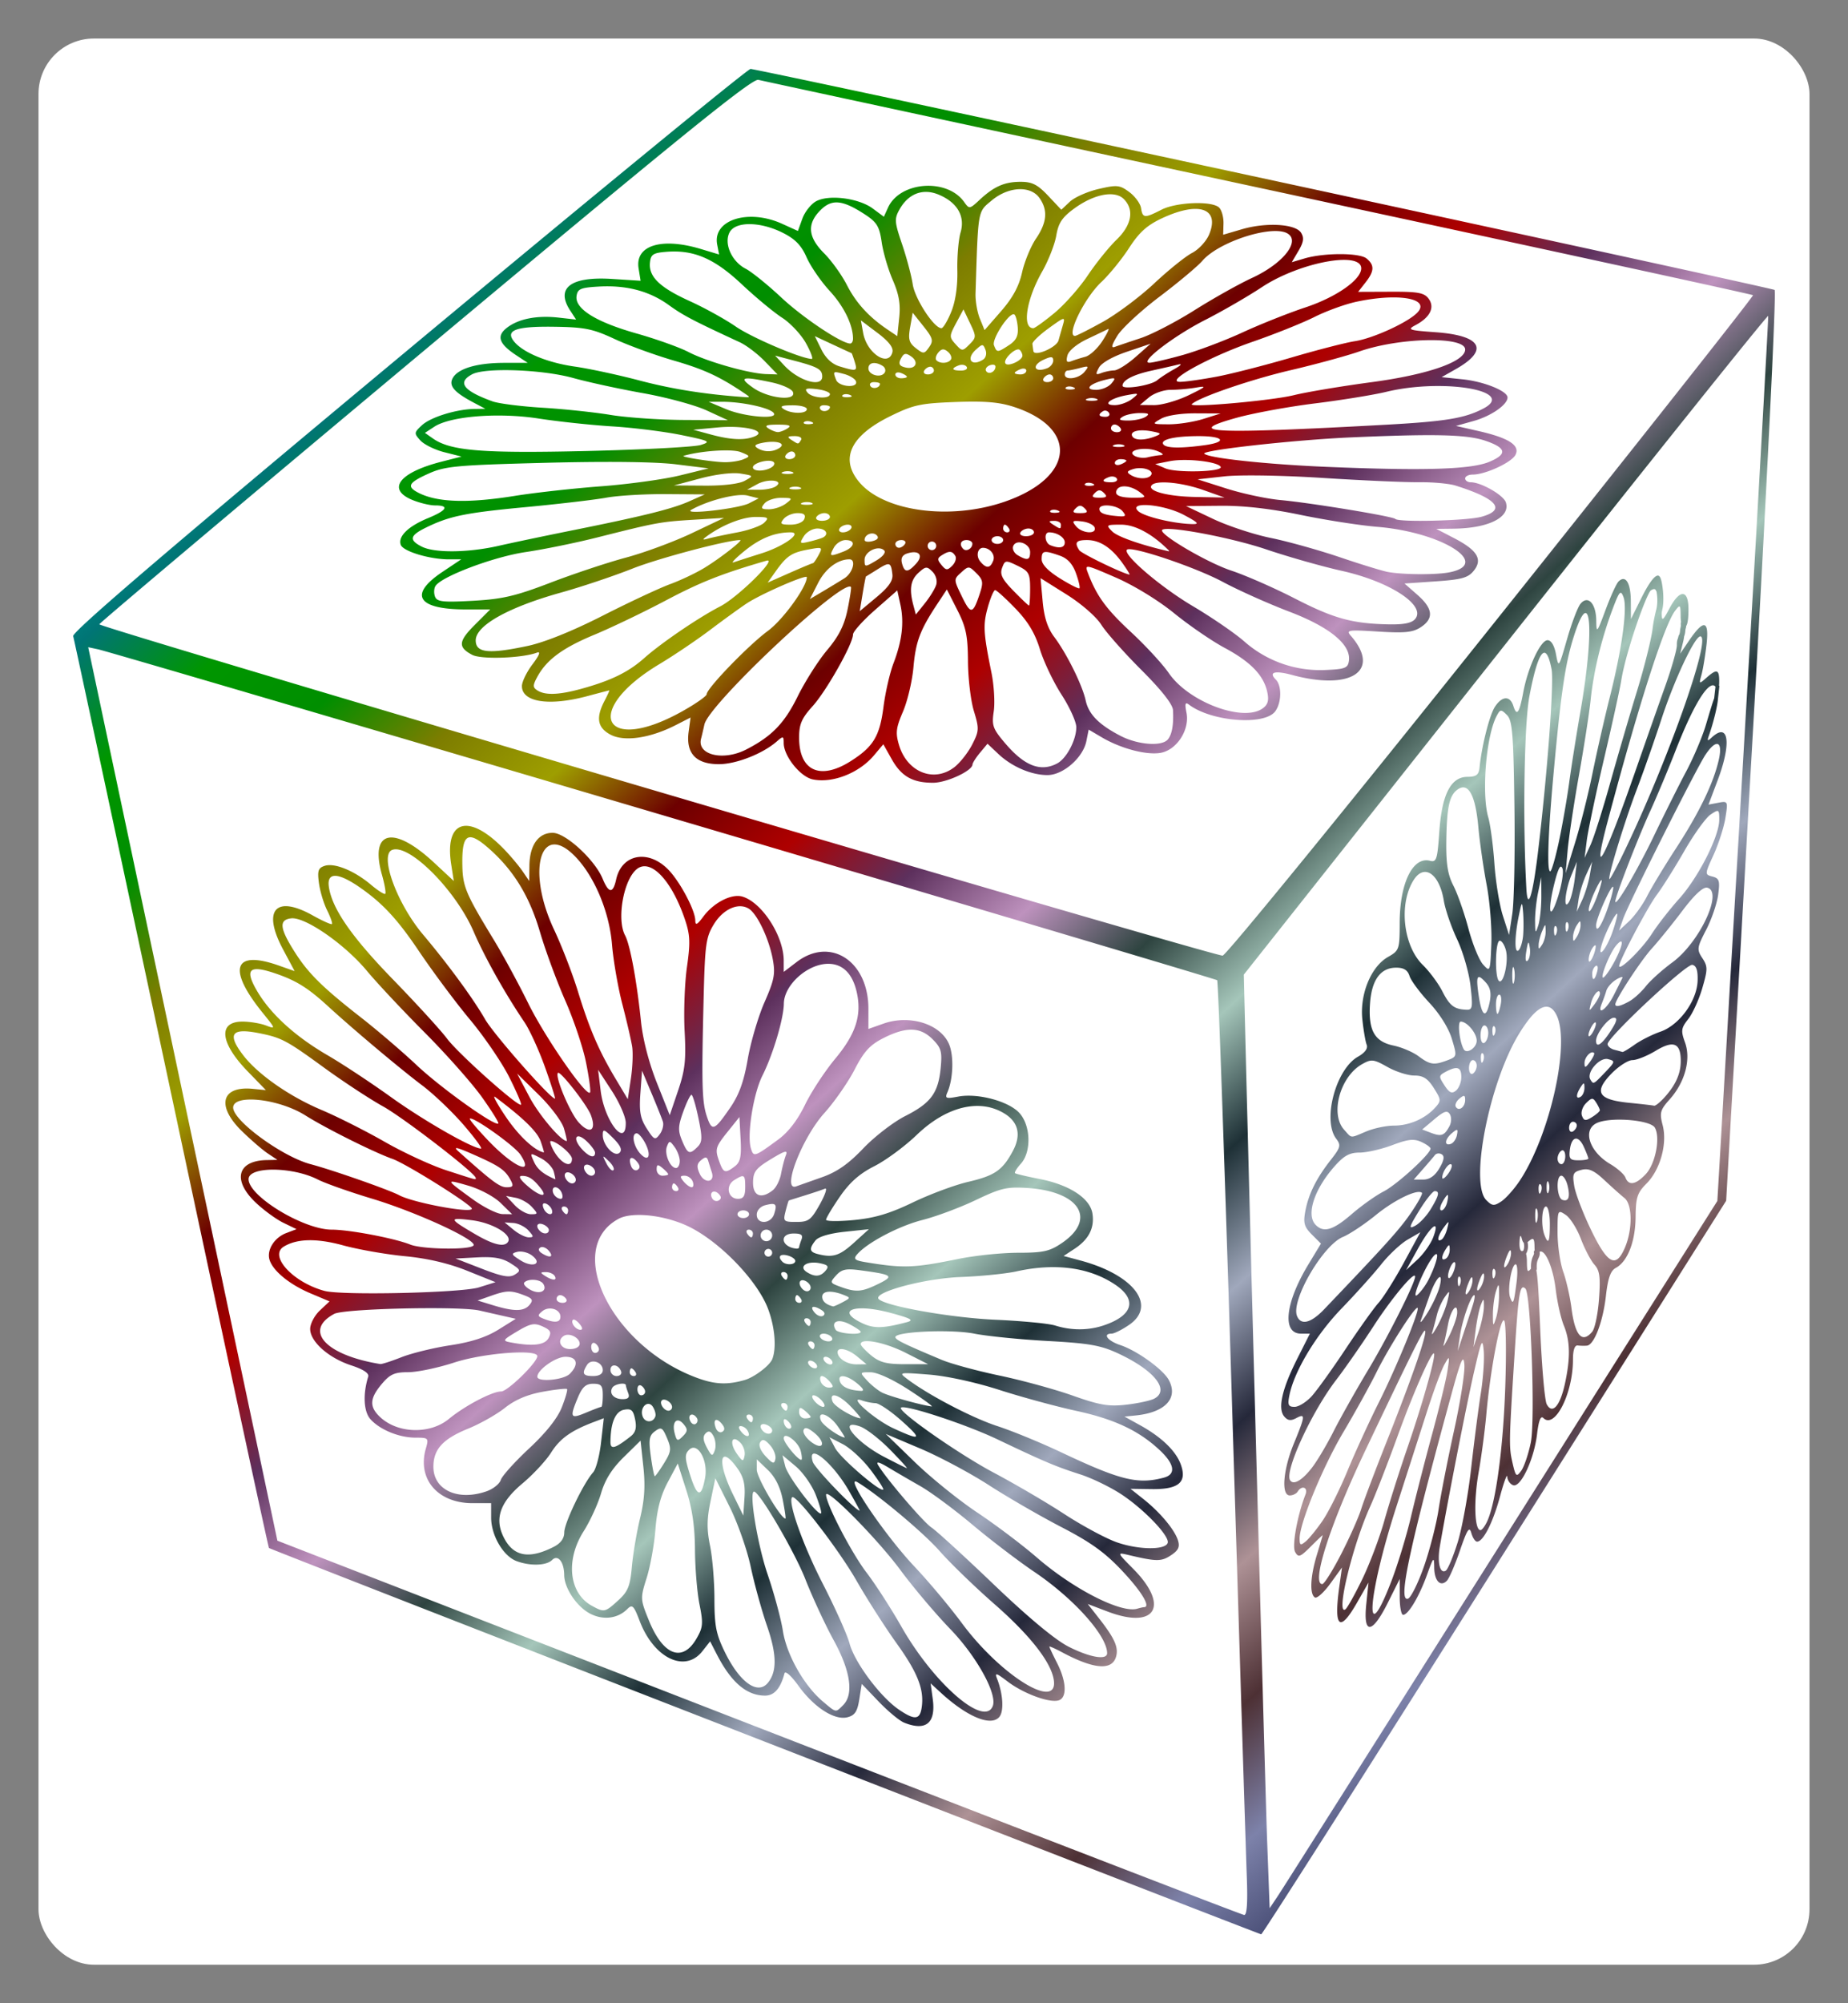
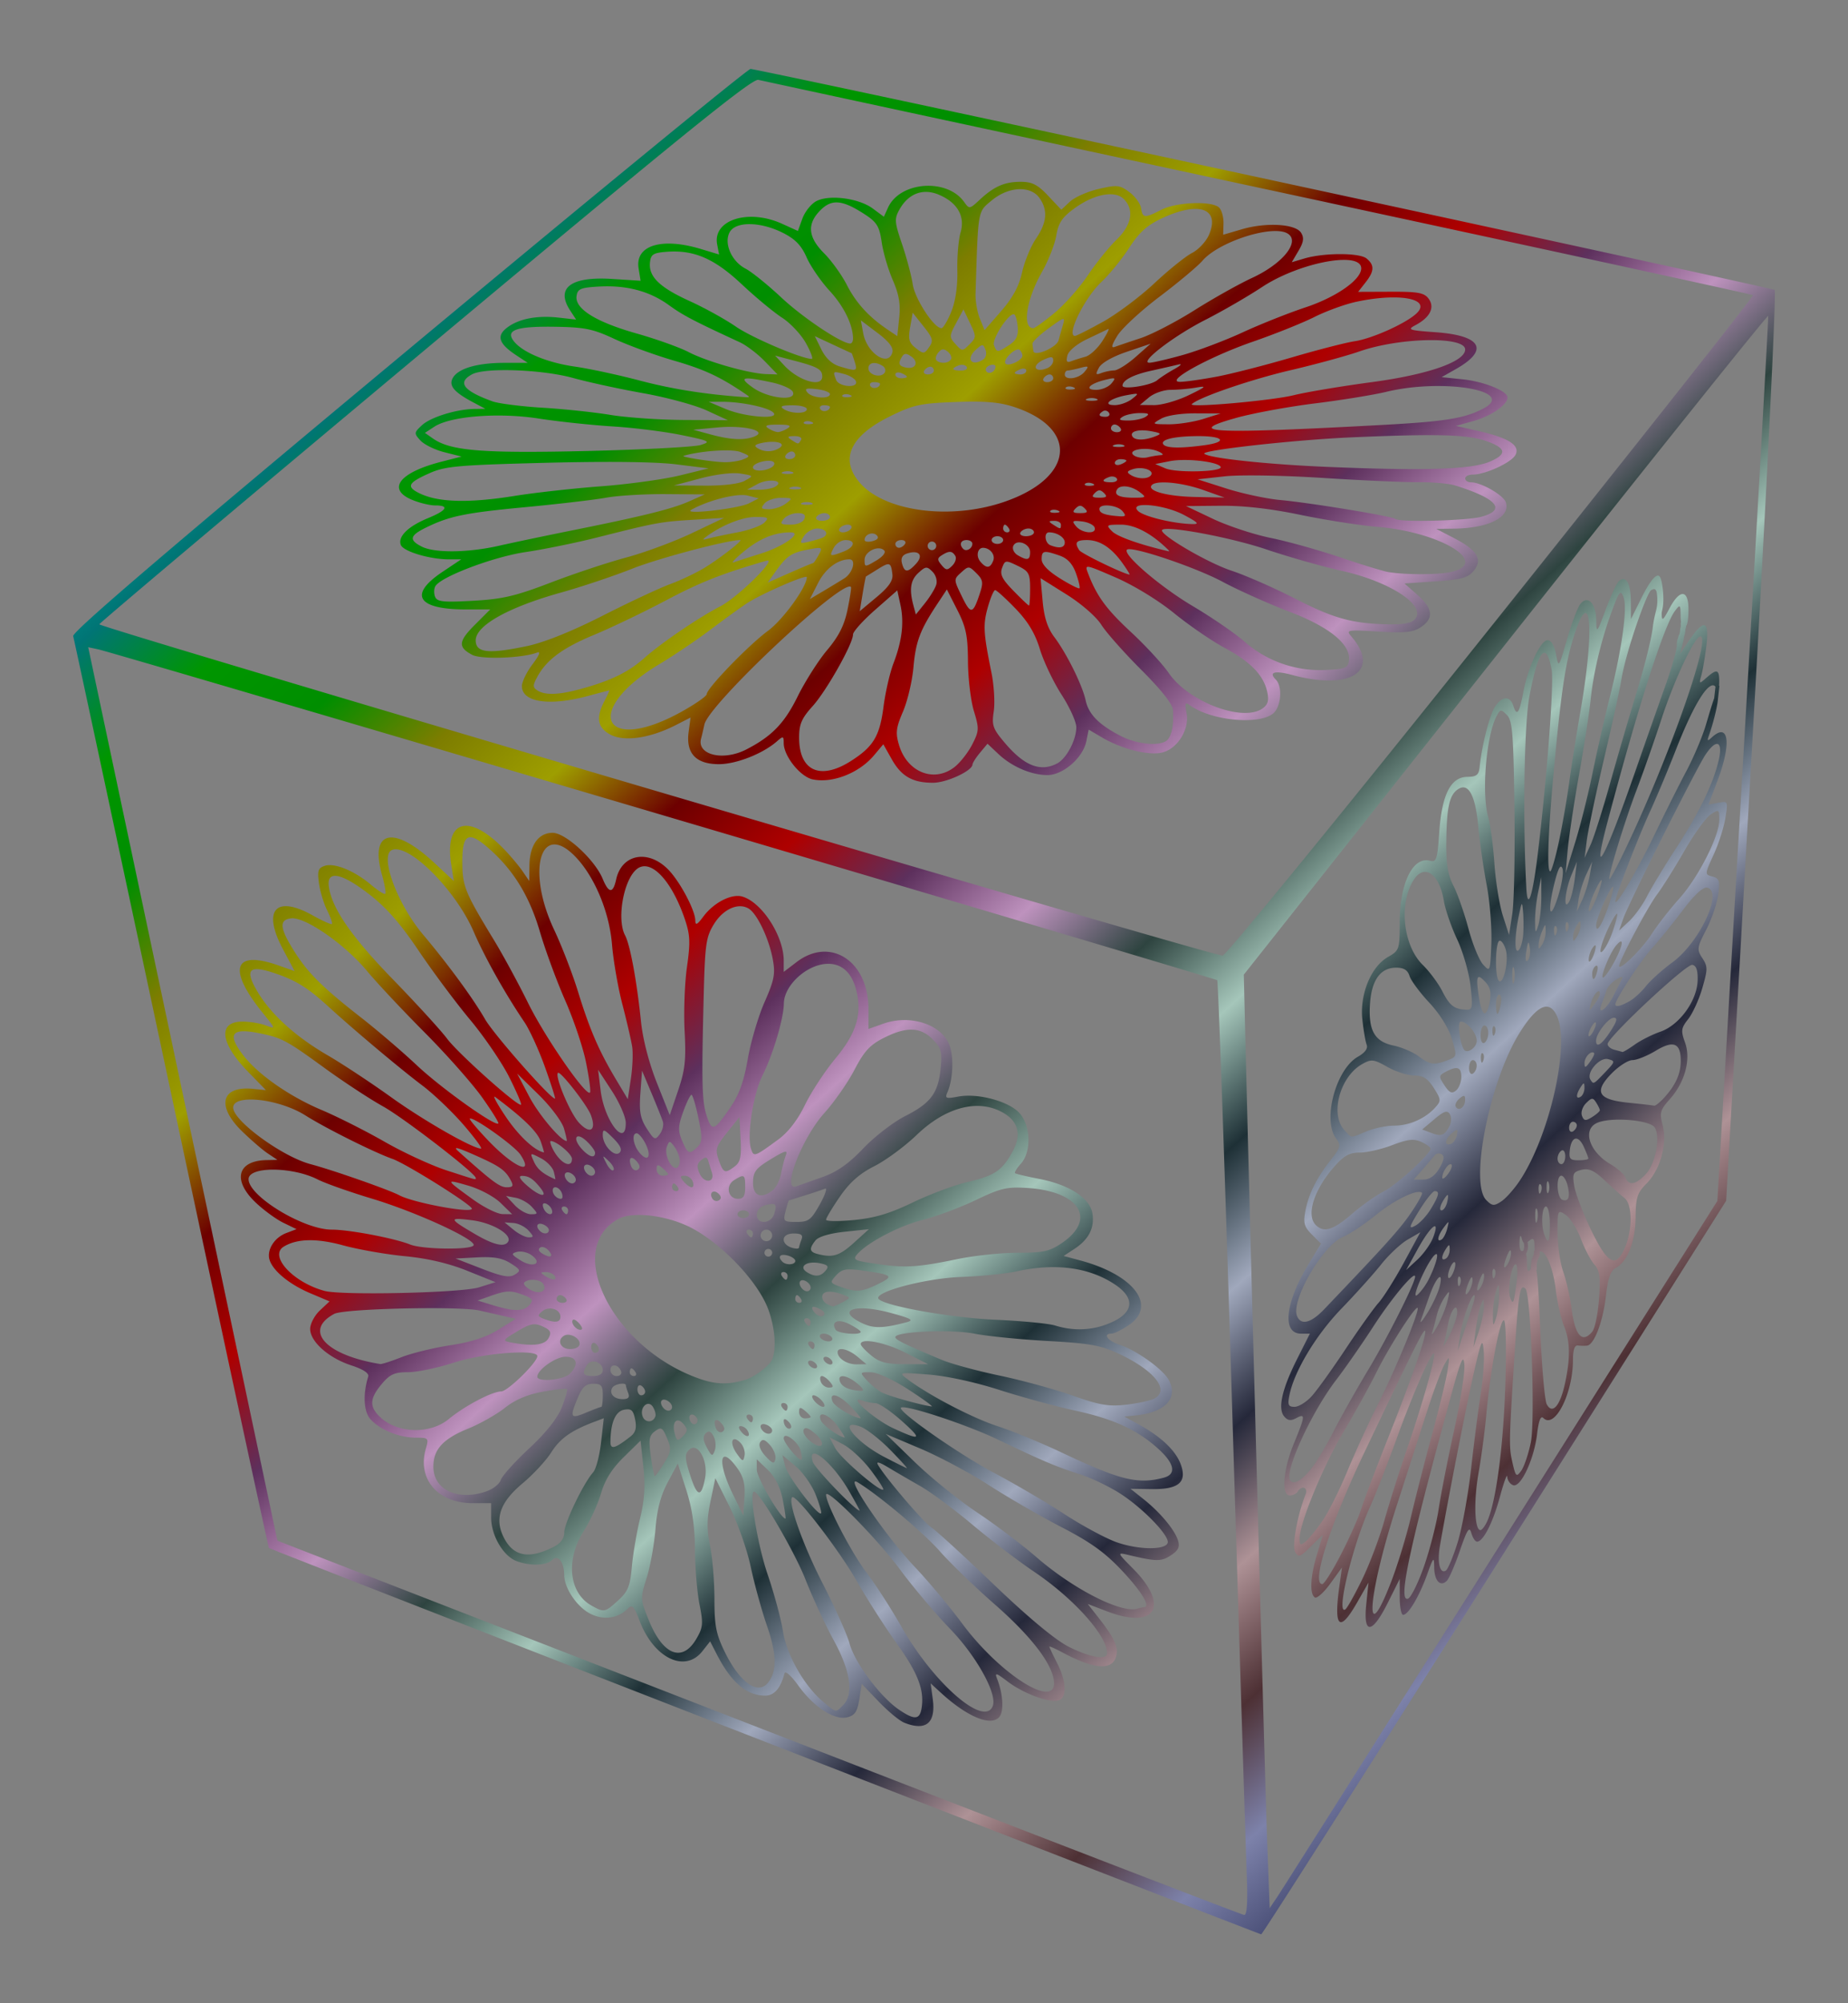
<svg xmlns="http://www.w3.org/2000/svg" xmlns:ns1="http://www.inkscape.org/namespaces/inkscape" xmlns:xlink="http://www.w3.org/1999/xlink" width="480" height="520" viewBox="0 0 480 520" id="svg2" version="1.1" ns1:version="0.91 r13725">
  <rect x="0" y="0" width="480" height="520" fill="#808080" stroke="none" />
  <title id="title5041">Spirograph Cubed</title>
  <defs id="defs4">
    <linearGradient id="linearGradient4951">
      <stop id="stop4953" offset="0" stop-color="#000055" />
      <stop id="stop4955" offset="0.042" stop-color="#0000b6" />
      <stop id="stop4957" offset="0.083" stop-color="#000065" />
      <stop id="stop4959" offset="0.125" stop-color="#00a6a6" />
      <stop id="stop4961" offset="0.167" stop-color="#007575" />
      <stop id="stop4963" offset="0.208" stop-color="#009600" />
      <stop id="stop4965" offset="0.25" stop-color="#008e00" />
      <stop id="stop4967" offset="0.292" stop-color="#7d7d00" />
      <stop id="stop4969" offset="0.333" stop-color="#9e9e00" />
      <stop id="stop4971" offset="0.375" stop-color="#6d0000" />
      <stop id="stop4973" offset="0.417" stop-color="#ae0000" />
      <stop id="stop4975" offset="0.458" stop-color="#5d305d" />
      <stop id="stop4977" offset="0.5" stop-color="#be92be" />
      <stop id="stop4979" offset="0.542" stop-color="#2e4440" />
      <stop id="stop4981" offset="0.583" stop-color="#a5c6ba" />
      <stop id="stop4983" offset="0.625" stop-color="#1e3036" />
      <stop id="stop4985" offset="0.667" stop-color="#a0a8bc" />
      <stop id="stop4987" offset="0.708" stop-color="#25283a" />
      <stop id="stop4989" offset="0.75" stop-color="#ae9296" />
      <stop id="stop4991" offset="0.792" stop-color="#4d3034" />
      <stop id="stop4993" offset="0.833" stop-color="#7d82aa" />
      <stop id="stop4995" offset="0.875" stop-color="#3c4169" />
      <stop id="stop4997" offset="0.917" stop-color="#9e9e9e" />
      <stop id="stop4999" offset="0.958" stop-color="#8e8e8e" />
      <stop id="stop5001" offset="1" stop-color="#515151" style="stop-opacity:1;stop-color:#ffffff" />
    </linearGradient>
    <linearGradient xlink:href="#linearGradient4951" id="linearGradient5039" x1="103.77" y1="301.631" x2="543.762" y2="782.631" gradientUnits="userSpaceOnUse" gradientTransform="translate(48.281,-15.45)" />
  </defs>
  <g id="layer1" transform="translate(-132.047,-266.181)">
-     <rect style="opacity:1;fill:#ffffff;fill-opacity:1;fill-rule:nonzero;stroke:none;stroke-width:1.5;stroke-linecap:round;stroke-linejoin:round;stroke-miterlimit:4;stroke-dasharray:none;stroke-dashoffset:0;stroke-opacity:1" id="rect5043" width="460" height="500" x="142.047" y="276.181" ry="14.4" rx="14.4" />
-     <path style="fill:url(#linearGradient5039);fill-opacity:1" d="m 327.008,284.068 c -0.607,-0.107 -40.55,32.627 -88.76,72.742 -61.508,51.18 -87.516,73.402 -87.193,74.5 0.253,0.86 11.727,54.397 25.498,118.971 13.771,64.574 25.181,117.551 25.355,117.725 0.174,0.174 58.116,22.792 128.76,50.264 70.644,27.471 128.676,49.982 128.961,50.025 0.285,0.043 27.576,-42.782 60.645,-95.17 l 60.123,-95.25 6.729,-117.828 c 3.796,-66.474 6.349,-118.166 5.857,-118.602 -0.617,-0.547 -255.619,-55.557 -265.975,-57.377 z m 2.006,2.84 c 1.153,0.272 59.67,12.873 130.035,28.002 70.366,15.129 128.112,27.681 128.326,27.895 0.214,0.214 -30.358,38.88 -67.938,85.926 -37.579,47.046 -69.001,85.528 -69.826,85.516 -3.004,-0.046 -292.039,-85.25 -291.773,-86.012 0.151,-0.431 38.254,-32.518 84.676,-71.303 66.097,-55.223 84.858,-70.411 86.5,-70.023 z m 68.164,26.467 c -4.222,0 -6.939,1.192 -10.705,4.701 -2.569,2.393 -2.673,2.408 -4,0.537 -4.434,-6.251 -16.669,-5.347 -19.771,1.461 l -1.078,2.369 -2.902,-2.146 c -3.623,-2.679 -11.338,-3.674 -14.666,-1.893 -1.339,0.717 -2.958,2.75 -3.598,4.518 l -1.162,3.213 -4.092,-1.857 c -8.794,-3.994 -18.103,-1.03 -16.879,5.375 l 0.494,2.588 -4.762,-1.434 c -10.216,-3.075 -17.11,-0.92 -16.143,5.045 l 0.521,3.211 -7.391,-0.475 c -10.751,-0.69 -14.75,2.321 -10.896,8.203 l 1.537,2.346 -4.475,-0.504 c -5.686,-0.641 -10.448,0.284 -13.482,2.617 -2.809,2.16 -2.122,4.164 2.459,7.184 l 2.924,1.928 -6.102,0.006 c -7.097,0.008 -12.049,1.482 -13.389,3.986 -1.06,1.981 0.393,3.662 5.49,6.355 l 3,1.586 -2.807,0.039 c -4.75,0.068 -11.418,2.134 -13.676,4.238 -2.054,1.913 -2.07,2.087 -0.398,3.934 0.962,1.063 3.763,2.439 6.225,3.059 l 4.477,1.129 -5.268,1.348 c -10.89,2.787 -14.213,7.116 -7.586,9.885 1.907,0.797 4.607,1.449 6,1.449 3.784,0 3.062,1.278 -1.867,3.305 -5.173,2.127 -7.883,4.797 -7.057,6.949 0.649,1.692 7.511,3.746 12.512,3.746 l 3.172,0 -4.863,3.25 c -8.899,5.947 -6.527,9.75 6.084,9.75 l 6.316,0 -3.975,3.975 c -4.307,4.307 -4.445,5.829 -0.711,7.811 2.351,1.247 12.982,0.882 16.846,-0.578 1.017,-0.385 0.602,0.689 -1.174,3.031 -1.512,1.995 -2.75,4.543 -2.75,5.66 0,4.182 7.078,5.265 17,2.602 3.025,-0.812 5.585,-1.481 5.689,-1.488 0.105,-0.007 -0.453,1.226 -1.242,2.738 -2.304,4.417 -1.825,7.002 1.631,8.789 3.589,1.856 10.244,0.867 16.855,-2.506 l 3.867,-1.973 -0.5,3.734 c -0.745,5.556 1.895,8.371 7.852,8.371 4.527,0 11.432,-2.715 15.098,-5.938 1.596,-1.403 1.75,-1.362 1.75,0.469 0,3.368 4.297,8.738 7.537,9.42 l 0,-0.002 c 5.124,1.078 12.034,-1.63 15.91,-6.236 l 2.424,-2.881 2.191,3.896 c 2.498,4.444 5.42,6.105 10.734,6.1 3.505,-0.004 10.165,-3.081 10.236,-4.73 0.018,-0.421 0.903,-1.81 1.967,-3.086 l 1.934,-2.32 2.783,2.631 c 3.521,3.329 8.59,5.51 12.799,5.51 4.057,0 9.238,-4.521 10.096,-8.811 l 0.6,-2.996 3.391,2 c 4.868,2.872 11.386,4.624 15.135,4.066 4.263,-0.634 7.774,-5.958 6.879,-10.434 -0.472,-2.358 -0.325,-2.849 0.635,-2.119 5.833,4.434 19.661,5.502 22.418,1.732 1.651,-2.257 1.73,-6.642 0.148,-8.223 -1.948,-1.948 -0.282,-2.419 4.242,-1.201 15.329,4.128 23.152,-1.082 15.254,-10.158 -1.316,-1.512 -0.749,-1.601 7.094,-1.111 6.898,0.43 9.004,0.216 11.057,-1.129 3.446,-2.258 3.187,-4.84 -0.844,-8.379 l -3.383,-2.969 8.109,-0.555 c 6.718,-0.46 8.408,-0.929 9.865,-2.729 2.392,-2.954 0.992,-5.32 -4.996,-8.438 l -4.715,-2.455 4.5,-0.053 c 9.086,-0.105 14.792,-2.97 13.572,-6.812 -0.6,-1.891 -6.414,-5.229 -9.107,-5.229 -0.806,0 -1.465,-0.45 -1.465,-1 0,-0.55 0.89,-1 1.979,-1 3.25,0 10.006,-3.105 11.066,-5.086 1.318,-2.463 -1.696,-4.425 -9.523,-6.203 l -5.908,-1.342 4.623,-1.295 c 4.514,-1.264 8.764,-4.214 8.764,-6.086 0,-1.676 -6.101,-4.142 -11.67,-4.717 l -5.445,-0.562 3.711,-2.104 c 8.73,-4.948 6.668,-8.7 -5.25,-9.555 -7.071,-0.507 -7.485,-0.655 -5.217,-1.861 3.761,-1.999 5.039,-4.577 3.387,-6.83 -1.147,-1.564 -2.708,-1.853 -9.842,-1.824 l -8.479,0.033 1.902,-2.418 c 2.323,-2.954 2.395,-4.495 0.295,-6.238 -1.827,-1.516 -11.034,-1.517 -16.162,-0.004 l -3.268,0.963 1.748,-2.959 c 1.328,-2.248 1.488,-3.374 0.666,-4.686 -1.447,-2.308 -9.064,-2.76 -15.367,-0.912 l -4.869,1.426 0.084,-2.916 c 0.046,-1.604 -0.459,-3.457 -1.121,-4.119 -1.802,-1.802 -11.087,-1.463 -15.008,0.549 -4.364,2.24 -4.891,2.2 -5.277,-0.402 -0.176,-1.182 -1.546,-3.063 -3.045,-4.178 -2.489,-1.851 -3.182,-1.922 -7.971,-0.816 -2.885,0.666 -6.248,2.152 -7.473,3.303 l -2.227,2.092 -3.42,-3.625 c -2.733,-2.898 -4.162,-3.625 -7.117,-3.625 z m 0.27,1.922 c 1.922,0.091 3.592,0.852 4.607,2.301 2.21,3.155 1.934,6.329 -0.914,10.52 -1.359,2 -2.987,5.944 -3.619,8.768 -0.807,3.608 -2.426,6.599 -5.445,10.062 l -4.297,4.928 -1.229,-3 c -0.676,-1.65 -1.18,-4.575 -1.119,-6.5 0.696,-22.089 0.522,-21.089 4.199,-24.158 2.457,-2.051 5.345,-3.038 7.816,-2.92 z m -24.578,0.707 c 0.965,0.043 1.969,0.274 2.992,0.701 4.846,2.025 6.92,5.608 5.684,9.82 -0.541,1.842 -0.917,6.275 -0.838,9.85 0.092,4.157 -0.479,8.032 -1.584,10.75 -0.951,2.337 -2.099,4.25 -2.549,4.25 -1.924,0 -6.88,-7.578 -7.459,-11.402 -0.341,-2.254 -1.589,-6.946 -2.773,-10.426 -1.962,-5.763 -2.021,-6.565 -0.656,-9 1.736,-3.098 4.289,-4.671 7.184,-4.543 z m 47.357,0.604 c 1.549,-0.033 2.844,0.369 3.711,1.236 2.785,2.785 2.073,6.753 -1.898,10.584 -1.965,1.895 -5.324,6.062 -7.465,9.258 -2.141,3.196 -6.038,7.583 -8.66,9.75 -2.622,2.167 -5.086,3.939 -5.477,3.939 -2.976,0 -1.803,-7.498 2.299,-14.697 1.628,-2.858 3.28,-7.066 3.67,-9.352 0.565,-3.312 1.528,-4.748 4.75,-7.082 3.2,-2.318 6.489,-3.581 9.07,-3.637 z m -71.018,2.121 c 1.922,-0.041 4.235,0.986 7.527,3.139 3.076,2.012 3.734,3.103 4.324,7.189 0.383,2.65 1.675,7.068 2.873,9.818 1.616,3.71 2.049,6.232 1.678,9.777 l -0.5,4.779 -2.5,-1.682 c -4.878,-3.281 -8.218,-6.936 -10.594,-11.592 -1.324,-2.594 -3.981,-6.292 -5.906,-8.217 -4.222,-4.222 -4.511,-7.647 -0.949,-11.209 1.297,-1.297 2.552,-1.972 4.047,-2.004 z m 93.521,1.684 c 3.679,0.077 5.149,2.421 3.365,6.662 -0.733,1.744 -2.726,3.891 -4.428,4.771 -1.702,0.88 -6.124,4.438 -9.826,7.906 -3.702,3.468 -9.698,7.953 -13.326,9.965 -3.628,2.012 -6.89,3.658 -7.25,3.658 -2.374,0 2.47,-9.888 6.859,-14 2.055,-1.925 5.294,-5.901 7.197,-8.836 2.651,-4.088 4.668,-5.898 8.625,-7.74 3.574,-1.664 6.576,-2.433 8.783,-2.387 z m -115.91,3.951 c 2.516,0.02 5.566,0.758 8.471,2.209 3.297,1.647 4.87,3.257 6.271,6.426 1.029,2.325 3.731,6.245 6.004,8.711 3.695,4.008 6.045,8.833 6.045,12.408 0,0.691 -0.338,1.248 -0.75,1.238 -2.316,-0.056 -12.265,-6.699 -17.842,-11.916 -3.548,-3.319 -7.728,-6.695 -9.289,-7.502 -3.661,-1.893 -5.72,-6.573 -4.168,-9.473 0.761,-1.422 2.742,-2.121 5.258,-2.102 z m 136.584,1.787 c 1.306,0.009 2.387,0.217 3.113,0.666 3.351,2.071 -1.299,7.839 -9.285,11.52 -3.367,1.552 -10.083,5.317 -14.924,8.367 -4.841,3.05 -11.141,6.314 -14,7.254 -2.859,0.94 -5.858,1.954 -6.666,2.254 -1.075,0.399 -0.905,-0.378 0.633,-2.895 1.157,-1.893 6.092,-6.457 10.969,-10.141 4.877,-3.684 9.878,-7.871 11.115,-9.305 3.507,-4.064 13.386,-7.761 19.045,-7.721 z m -155.734,5.32 c 5.912,0.138 10.781,2.622 17.029,8.488 3.624,3.403 8.349,7.319 10.5,8.703 2.151,1.384 4.937,4.361 6.191,6.615 1.254,2.254 1.929,4.088 1.5,4.076 -2.773,-0.075 -15.529,-5.508 -19.734,-8.404 -2.775,-1.911 -8.152,-4.882 -11.949,-6.604 -7.799,-3.536 -10.694,-6.327 -10.34,-9.971 0.208,-2.14 0.813,-2.546 4.199,-2.822 0.894,-0.073 1.759,-0.102 2.604,-0.082 z m 173.912,2.178 c 2.457,0.073 4.029,0.763 4.029,2.195 0,2.942 -6.488,7.478 -14.482,10.127 -4.41,1.461 -11.761,4.386 -16.336,6.498 -4.575,2.112 -11.579,4.755 -15.564,5.873 -3.985,1.118 -7.892,2.017 -8.682,1.996 -2.626,-0.069 6.45,-7.003 14.564,-11.127 4.4,-2.236 11.014,-6.058 14.699,-8.494 6.675,-4.412 16.366,-7.229 21.771,-7.068 z m -191.348,6.857 c 6.031,0.08 11.149,1.69 15.564,4.889 3.643,2.639 6.359,4.061 18.404,9.629 1.7,0.786 4.6,2.987 6.445,4.891 l 3.355,3.461 -2.947,-0.088 c -4.448,-0.133 -15.409,-3.243 -20.162,-5.721 -2.319,-1.209 -8.394,-3.379 -13.5,-4.822 -10.574,-2.99 -16.061,-6.41 -15.59,-9.715 0.265,-1.862 1.054,-2.197 5.789,-2.465 0.899,-0.051 1.779,-0.07 2.641,-0.059 z m 203.648,2.879 c 5.874,-0.021 8.914,1.613 5.975,4.26 -2.896,2.608 -11.478,6.441 -15.908,7.104 -2.289,0.343 -9.714,2.252 -16.5,4.246 -6.786,1.994 -15.488,4.223 -19.338,4.951 -3.85,0.729 -8.125,1.337 -9.5,1.354 -4.383,0.053 7.393,-6.454 18.875,-10.43 5.706,-1.976 12.906,-4.864 16,-6.418 3.094,-1.554 8.009,-3.332 10.924,-3.951 3.547,-0.753 6.802,-1.106 9.473,-1.115 z m -111.586,3.107 1.717,3.602 c 1.644,3.447 1.639,3.684 -0.154,5.477 -1.832,1.832 -1.914,1.831 -3.621,-0.055 -1.663,-1.838 -1.655,-2.097 0.156,-5.477 l 1.902,-3.547 z m -13.186,0.865 2.799,3.518 c 2.452,3.081 2.634,3.756 1.465,5.426 -1.256,1.793 -1.462,1.807 -3.463,0.24 -1.764,-1.381 -2.015,-2.31 -1.465,-5.426 l 0.664,-3.758 z m 26.127,0.398 c 0.101,-0.011 0.19,0.006 0.266,0.053 0.369,0.228 0.771,1.745 0.895,3.371 0.167,2.189 -0.416,3.377 -2.246,4.576 -3.043,1.994 -3.182,1.995 -3.93,0.047 -0.587,-1.53 3.504,-7.876 5.016,-8.047 z m 196.076,0.436 c 0.112,0.376 -2.813,52.221 -6.5,115.211 l -6.703,114.527 -55.926,88.473 c -30.759,48.66 -56.921,89.965 -58.139,91.791 l -2.215,3.32 -0.652,-17.32 c -0.519,-13.802 -4.418,-157.602 -5.779,-213.168 l -0.289,-11.85 68,-85.834 c 37.4,-47.209 68.091,-85.527 68.203,-85.15 z m -183.078,0.801 c 0.293,0.048 0.165,0.588 -0.115,1.561 -0.368,1.277 -0.877,3.072 -1.131,3.988 -0.515,1.861 -6.286,4.319 -6.529,2.781 -0.083,-0.521 -0.195,-1.365 -0.25,-1.875 -0.055,-0.51 1.853,-2.343 4.24,-4.072 2.338,-1.693 3.409,-2.445 3.785,-2.383 z m -52.582,0.352 4.322,3.258 c 2.949,2.223 4.175,3.816 3.861,5.016 -1.037,3.964 -6.647,0.265 -7.596,-5.008 l -0.588,-3.266 z m -79.736,1.656 c 7.986,0.109 10.052,0.525 15.734,3.166 3.598,1.672 10.49,4.183 15.316,5.582 7.868,2.281 11.831,4.1 18.115,8.307 1.963,1.314 1.963,1.319 0,1.18 -9.981,-0.708 -18.548,-2.071 -26.973,-4.295 -5.5,-1.452 -13.057,-3.075 -16.795,-3.605 -6.993,-0.993 -13.322,-3.587 -15.68,-6.428 -2.477,-2.985 0.304,-4.043 10.281,-3.906 z m 144.062,0.582 c 0.135,0.152 -0.519,1.438 -1.607,3.127 -1.244,1.93 -3.234,3.766 -4.42,4.082 -1.186,0.316 -2.84,0.837 -3.676,1.158 -1.146,0.44 -1.386,0.07 -0.975,-1.502 0.321,-1.226 2.451,-2.987 5.176,-4.277 2.548,-1.206 4.975,-2.368 5.395,-2.582 0.052,-0.027 0.088,-0.028 0.107,-0.006 z m -76.295,1.855 4.713,2.197 c 2.592,1.209 4.769,2.21 4.838,2.221 0.069,0.011 0.438,1.032 0.818,2.27 0.752,2.446 0.524,2.512 -3.943,1.162 -1.949,-0.589 -3.6,-2.121 -4.713,-4.377 l -1.713,-3.473 z m 159.123,1.043 c 5.559,-0.104 9.803,0.685 9.803,2.422 0,3.155 -9.655,6.522 -24.334,8.486 -7.792,1.042 -16.866,2.56 -20.166,3.373 -5.839,1.438 -27.5,3.343 -26.5,2.33 1.693,-1.715 15.268,-6.388 25.5,-8.779 6.6,-1.542 14.7,-3.746 18,-4.896 5.262,-1.835 12.138,-2.832 17.697,-2.936 z m -71.9,0.924 -3.898,3.443 c -2.144,1.894 -4.649,3.461 -5.566,3.484 -0.918,0.023 -2.433,0.335 -3.367,0.693 -1.447,0.555 -1.534,0.348 -0.598,-1.402 0.66,-1.234 3.559,-2.884 7.264,-4.135 l 6.166,-2.084 z m -43.723,0.389 c 0.334,0.005 0.528,0.407 0.836,1.209 0.371,0.967 0.098,2.067 -0.627,2.527 -3.014,1.912 -4.537,-0.163 -1.883,-2.564 0.867,-0.785 1.34,-1.177 1.674,-1.172 z m 9.309,1.092 c 0.181,-0.005 0.335,0.042 0.447,0.154 0.368,0.368 0.67,1.028 0.67,1.467 0,1.246 -3.815,2.979 -4.416,2.006 -0.596,-0.964 2.03,-3.589 3.299,-3.627 z m -19.566,0.006 c 0.387,-0.036 0.795,0.161 1.305,0.584 0.746,0.619 1.11,1.526 0.809,2.014 -0.643,1.04 -2.811,1.172 -3.754,0.229 -0.362,-0.362 -0.153,-1.267 0.465,-2.012 0.422,-0.509 0.789,-0.779 1.176,-0.814 z m -9.604,1.172 c 0.375,0.009 0.839,0.243 1.471,0.705 1.996,1.46 1.039,3.349 -1.434,2.828 -1.898,-0.399 -2.128,-1.08 -0.979,-2.887 0.28,-0.44 0.566,-0.655 0.941,-0.646 z m -33.951,0.43 5.029,1.328 c 6.091,1.607 7.209,2.244 7.209,4.113 0,2.929 -6.132,1.133 -9.869,-2.891 l -2.369,-2.551 z m 71.742,0.426 c 0.371,0.037 0.496,0.323 0.496,0.871 0,0.754 -0.712,1.645 -1.582,1.979 -3.36,1.289 -4.165,-0.731 -0.887,-2.225 0.986,-0.449 1.602,-0.662 1.973,-0.625 z m -46.176,1.506 c 0.114,-0.008 0.234,-0.009 0.357,0 0.594,0.043 1.294,0.286 2.012,0.742 0.658,0.419 0.883,1.219 0.5,1.779 -0.987,1.442 -4.197,0.567 -4.197,-1.145 0,-0.845 0.532,-1.319 1.328,-1.377 z m 79.512,0.311 c 0.628,-0.072 0.104,0.429 -1.34,1.229 -1.65,0.914 -3.675,2.229 -4.5,2.922 -1.623,1.364 -9,2.521 -9,1.412 0,-1.426 2.769,-2.862 7.541,-3.908 2.728,-0.598 5.859,-1.313 6.959,-1.588 0.138,-0.034 0.25,-0.056 0.34,-0.066 z m -48.385,0.121 c 0.332,0.04 0.545,0.211 0.545,0.492 0,1.356 -1.778,2.197 -2.426,1.148 -0.31,-0.501 0.11,-1.171 0.932,-1.486 0.205,-0.079 0.401,-0.128 0.58,-0.15 0.134,-0.017 0.258,-0.017 0.369,-0.004 z m -8.371,0.027 c 0.616,-0.056 1.2,0.141 1.443,0.535 0.325,0.526 -0.336,0.957 -1.469,0.957 -2.415,0 -2.659,-0.556 -0.592,-1.35 0.202,-0.077 0.412,-0.124 0.617,-0.143 z m 32.584,0.469 c 0.473,0.018 0.229,0.411 -0.541,1.35 -1.49,1.817 -5.127,2.295 -5.127,0.674 0,-0.55 0.338,-1.006 0.75,-1.014 0.412,-0.008 1.875,-0.311 3.25,-0.674 0.842,-0.222 1.384,-0.347 1.668,-0.336 z m -40.609,0.023 c 0.518,0 0.941,0.45 0.941,1 0,0.55 -0.701,1 -1.559,1 -0.857,0 -1.281,-0.45 -0.941,-1 0.34,-0.55 1.041,-1 1.559,-1 z m 24.023,0.49 c 0.538,-0.059 0.918,0.141 0.918,0.541 0,0.533 -0.675,0.969 -1.5,0.969 -0.825,0 -1.5,-0.176 -1.5,-0.393 0,-0.216 0.675,-0.652 1.5,-0.969 0.206,-0.079 0.403,-0.129 0.582,-0.148 z m -135.344,0.402 c 5.889,-0.087 13.579,0.648 18.576,2.035 3.951,1.097 12.136,2.872 18.186,3.945 6.05,1.073 13.475,3.089 16.5,4.48 l 5.5,2.531 -11.5,-0.065 c -6.325,-0.035 -14.875,-0.627 -19,-1.312 -4.125,-0.686 -12.067,-1.524 -17.648,-1.863 -5.581,-0.339 -11.431,-1.083 -13,-1.652 -7.582,-2.751 -9.219,-4.923 -5.295,-7.023 1.265,-0.677 4.148,-1.024 7.682,-1.076 z m 86.766,0.531 c 0.388,-0.009 1.079,0.172 2.18,0.467 1.477,0.395 2.865,1.257 3.084,1.914 0.61,1.831 -4.455,1.451 -5.16,-0.387 -0.551,-1.435 -0.75,-1.979 -0.104,-1.994 z m 16.414,0.066 c 0.179,0.02 0.376,0.069 0.582,0.148 0.825,0.317 1.5,0.753 1.5,0.969 0,0.216 -0.675,0.393 -1.5,0.393 -0.825,0 -1.5,-0.436 -1.5,-0.969 0,-0.4 0.38,-0.6 0.918,-0.541 z m 39.141,0.51 c 0.518,0 0.941,0.45 0.941,1 0,0.55 -0.701,1 -1.559,1 -0.857,0 -1.281,-0.45 -0.941,-1 0.34,-0.55 1.041,-1 1.559,-1 z m 16.479,1.008 c 0.599,-0.005 0.367,0.383 -0.41,1.326 -0.755,0.916 -2.532,1.666 -3.949,1.666 -3.232,0 -1.82,-1.579 2.322,-2.596 1.019,-0.25 1.678,-0.394 2.037,-0.396 z m -94.621,0.043 c 1.104,0.046 3.057,0.393 5.953,1.014 2.732,0.586 5.215,1.711 5.518,2.5 0.95,2.477 -6.391,1.688 -10.359,-1.113 -2.436,-1.719 -2.952,-2.478 -1.111,-2.4 z m 32.525,0.949 c 0.857,0 1.559,0.199 1.559,0.441 0,1.055 -1.919,1.498 -2.49,0.574 -0.345,-0.559 0.074,-1.016 0.932,-1.016 z m 147.23,1.012 c 9.895,0.119 17.1,2.665 11.078,5.834 -4.836,2.545 -9.863,3.372 -25.75,4.236 -45.07,2.453 -52.497,2.097 -38.33,-1.838 4.306,-1.196 13.455,-2.871 20.33,-3.723 6.875,-0.851 15.2,-2.202 18.5,-3 4.621,-1.118 9.674,-1.564 14.172,-1.51 z m -96.59,0.111 c 0.347,-0.014 0.745,0.049 1.105,0.193 0.798,0.319 0.559,0.556 -0.605,0.604 -1.054,0.043 -1.645,-0.193 -1.312,-0.525 0.166,-0.166 0.465,-0.257 0.812,-0.271 z m 34.605,0.08 c 0.931,-0.029 -0.087,0.546 -3.537,2.213 -2.942,1.421 -6.992,2.569 -9,2.551 l -3.65,-0.033 2.361,-1.967 c 1.298,-1.082 3.83,-1.967 5.625,-1.967 1.795,0 4.782,-0.263 6.639,-0.584 0.726,-0.126 1.252,-0.203 1.562,-0.213 z m -101.785,0.473 c 0.418,0.012 0.962,0.061 1.646,0.141 1.898,0.222 3.451,0.803 3.451,1.293 0,1.373 -4.619,1.052 -5.828,-0.404 -0.638,-0.769 -0.522,-1.064 0.73,-1.029 z m 84.547,1.354 c 0.66,-0.003 0.241,0.37 -0.949,1.316 -1.1,0.874 -3.104,1.604 -4.451,1.621 -3.461,0.045 -1.355,-1.77 2.982,-2.57 1.239,-0.229 2.022,-0.366 2.418,-0.367 z m -75.367,0.094 c 0.347,-0.014 0.745,0.049 1.105,0.193 0.798,0.319 0.559,0.556 -0.605,0.604 -1.054,0.043 -1.645,-0.193 -1.312,-0.525 0.166,-0.166 0.465,-0.257 0.812,-0.271 z m 63.918,1.006 c 0.453,0 0.906,0.07 1.25,0.209 0.688,0.277 0.125,0.504 -1.25,0.504 -1.375,0 -1.938,-0.227 -1.25,-0.504 0.344,-0.139 0.797,-0.209 1.25,-0.209 z m -30.277,0.934 c 4.494,0.029 7.307,0.451 10.219,1.418 16.793,5.578 15.445,18.366 -2.59,24.57 -14.137,4.864 -31.305,2.547 -37.732,-5.092 -5.097,-6.058 -2.307,-12.018 7.998,-17.092 6.058,-2.982 7.838,-3.37 16.984,-3.709 1.937,-0.072 3.623,-0.105 5.121,-0.096 z m -65.723,0.037 c 4.927,-0.017 11.952,1.454 13.279,2.781 1.889,1.889 -7.238,1.234 -12.279,-0.881 l -4.5,-1.889 3.5,-0.012 z m 26.441,0.9 c 0.857,0 1.559,0.199 1.559,0.441 0,1.055 -1.919,1.498 -2.49,0.574 -0.345,-0.559 0.074,-1.016 0.932,-1.016 z m -8.191,0.016 c 2.062,-0.008 3.75,0.434 3.75,0.984 0,1.274 -4.029,1.274 -6,0 -1.116,-0.721 -0.539,-0.973 2.25,-0.984 z m 81.092,1.383 c 0.429,-0.051 0.889,0.165 1.148,0.584 0.345,0.559 -0.074,1.018 -0.932,1.018 -1.757,0 -2.016,-0.6 -0.629,-1.457 0.128,-0.079 0.269,-0.127 0.412,-0.145 z m 9.158,0.631 c 2.302,0 2.651,0.227 1.5,0.971 -0.825,0.533 -2.85,0.969 -4.5,0.969 -2.302,0 -2.651,-0.225 -1.5,-0.969 0.825,-0.533 2.85,-0.971 4.5,-0.971 z m 14.5,0.072 6.5,0.031 -4.5,1.418 c -2.475,0.78 -6.525,1.41 -9,1.398 -4.403,-0.02 -4.446,-0.051 -2,-1.449 1.483,-0.848 5.143,-1.417 9,-1.398 z m -180.699,0.57 c 3.342,0.022 6.795,0.273 10.041,0.777 5.037,0.783 13.658,1.703 19.158,2.043 5.5,0.34 13.58,1.353 17.957,2.252 7.335,1.506 7.726,1.708 5,2.568 -1.627,0.513 -14.867,1.216 -29.422,1.561 -27.245,0.646 -35.554,-0.022 -40.121,-3.221 l -2.111,-1.479 2.428,-1.59 c 2.901,-1.901 9.718,-2.96 17.07,-2.912 z m 79.781,1.451 c 0.347,-0.014 0.745,0.049 1.105,0.193 0.798,0.319 0.559,0.556 -0.605,0.604 -1.054,0.043 -1.645,-0.193 -1.312,-0.525 0.166,-0.166 0.465,-0.257 0.812,-0.271 z m 79.859,0.877 c 0.518,0 1.219,0.45 1.559,1 0.34,0.55 -0.084,1 -0.941,1 -0.857,0 -1.559,-0.45 -1.559,-1 0,-0.55 0.424,-1 0.941,-1 z m -87.441,0.029 c 2.947,0 3.605,0.256 2.5,0.971 -0.825,0.533 -1.95,0.969 -2.5,0.969 -0.55,0 -1.675,-0.436 -2.5,-0.969 -1.105,-0.714 -0.447,-0.971 2.5,-0.971 z m -13.084,0.592 c 5.757,-0.112 10.146,1.245 6.928,2.512 -2.617,1.03 -6.149,0.858 -11.344,-0.551 l -4.5,-1.221 6.385,-0.598 c 0.86,-0.081 1.709,-0.127 2.531,-0.143 z m 107.824,0.896 c 0.686,0.007 1.463,0.085 2.295,0.244 2.563,0.49 2.674,0.647 0.936,1.326 -2.741,1.071 -5.25,1.077 -5.906,0.016 -0.61,-0.987 0.619,-1.606 2.676,-1.586 z m 73.752,1.252 c 8.168,-0.022 12.433,0.459 15.451,1.514 5.266,1.84 5.527,3.406 0.895,5.379 -4.724,2.012 -16.942,2.396 -42.338,1.332 -15.632,-0.655 -30.602,-2.265 -31.752,-3.414 -0.895,-0.895 23.54,-3.606 38.252,-4.244 8.285,-0.359 14.591,-0.553 19.492,-0.566 z m -59.301,0.244 c 6.619,-0.017 7.697,1.524 1.646,2.354 -6.405,0.878 -10.122,0.79 -10.768,-0.254 -0.759,-1.228 2.959,-2.083 9.121,-2.1 z m -104.883,0.002 c 1.288,-0.009 2.036,0.427 1.691,0.984 -0.743,1.202 -0.639,1.202 -2.5,0 -1.207,-0.78 -1.049,-0.972 0.809,-0.984 z m -5.768,1.477 c 2.149,0.006 3.243,0.712 1.793,1.631 -1.705,1.081 -3.966,1.08 -5.676,-0.004 -0.97,-0.615 -0.572,-0.999 1.436,-1.383 0.896,-0.171 1.731,-0.246 2.447,-0.244 z m 89.959,0.637 c 0.453,0 0.906,0.07 1.25,0.209 0.688,0.277 0.125,0.504 -1.25,0.504 -1.375,0 -1.938,-0.227 -1.25,-0.504 0.344,-0.139 0.797,-0.209 1.25,-0.209 z m 7.141,1.201 c 0.978,0.034 2.007,0.205 2.883,0.555 1.362,0.543 1.802,1.022 0.977,1.064 -0.825,0.042 -2.4,0.302 -3.5,0.576 -1.1,0.275 -2.653,0.076 -3.449,-0.443 -1.369,-0.893 0.09,-1.624 2.137,-1.742 0.307,-0.018 0.627,-0.021 0.953,-0.01 z m -109.818,0.398 c 1.984,-0.035 3.643,0.096 4.479,0.426 2.528,0.999 2.573,1.117 0.699,1.885 -1.1,0.451 -3.35,0.787 -5,0.748 -3.066,-0.073 -11.404,-1.385 -10.5,-1.652 2.804,-0.828 7.015,-1.347 10.322,-1.406 z m 17.736,0.271 c 0.518,0 0.941,0.45 0.941,1 0,0.55 -0.701,1 -1.559,1 -0.857,0 -1.281,-0.45 -0.941,-1 0.34,-0.55 1.041,-1 1.559,-1 z m 85.441,2 c 0.825,0 1.5,0.176 1.5,0.393 0,0.216 -0.675,0.652 -1.5,0.969 -0.825,0.317 -1.5,0.14 -1.5,-0.393 0,-0.533 0.675,-0.969 1.5,-0.969 z m 16.439,0.211 c 4.101,-0.025 8.912,0.74 9.541,1.758 0.816,1.32 -11.417,1.671 -14.363,0.412 l -2.617,-1.117 3.756,-0.744 c 1.028,-0.204 2.317,-0.3 3.684,-0.309 z m -108.012,0.205 c 0.554,-0.012 1.039,0.063 1.352,0.256 0.514,0.318 0.324,0.964 -0.424,1.438 -1.778,1.127 -4.855,1.13 -4.855,0.006 0,-0.835 2.267,-1.663 3.928,-1.699 z m -41.541,0.297 c 8.084,-10e-4 14.277,0.21 17.613,0.623 l 8.5,1.053 -7.5,1.838 c -4.125,1.011 -13.35,2.28 -20.5,2.82 -7.15,0.54 -17.159,1.65 -22.24,2.467 -12.177,1.958 -20.114,1.728 -25.01,-0.725 -3.297,-1.652 -2.8,-2.655 2.5,-5.041 4.296,-1.933 7.189,-2.2 30.25,-2.801 6.005,-0.156 11.536,-0.234 16.387,-0.234 z m 138.188,1.615 c 1.842,0.024 3.448,0.825 2.861,1.775 -0.702,1.135 -3.518,1.131 -5.318,-0.01 -1.098,-0.695 -0.972,-1.006 0.609,-1.508 0.594,-0.188 1.234,-0.266 1.848,-0.258 z m -91.574,0.801 c 0.453,0 0.906,0.07 1.25,0.209 0.688,0.277 0.125,0.504 -1.25,0.504 -1.375,0 -1.938,-0.227 -1.25,-0.504 0.344,-0.139 0.797,-0.209 1.25,-0.209 z m -14.186,0.51 c 0.756,-0.019 1.41,0.009 1.92,0.092 3.49,0.566 3.494,0.577 1.135,1.885 -1.434,0.795 -5.53,1.291 -10.369,1.258 l -8,-0.055 6.863,-1.828 c 2.995,-0.798 6.184,-1.293 8.451,-1.352 z m 134.727,0.58 c 5.114,0.003 11.869,0.231 18.459,0.652 10.175,0.651 21.425,1.151 25,1.111 3.575,-0.04 7.85,0.353 9.5,0.873 10.836,3.416 13.234,6.291 6.75,8.092 -3.742,1.039 -21.481,1.488 -22.402,0.566 -0.681,-0.681 -22.005,-4.183 -29.848,-4.902 -3.575,-0.328 -9.875,-1.673 -14,-2.986 l -7.5,-2.389 7,-0.775 c 1.496,-0.166 3.973,-0.244 7.041,-0.242 z m -36.457,0.289 c 0.616,-0.056 1.2,0.141 1.443,0.535 0.325,0.526 -0.336,0.957 -1.469,0.957 -2.415,0 -2.659,-0.556 -0.592,-1.35 0.202,-0.077 0.412,-0.124 0.617,-0.143 z m -88.51,1.061 c 1.741,-0.059 2.838,0.555 1.26,1.555 -0.734,0.465 -2.684,0.834 -4.334,0.82 l -3,-0.023 2.68,-1.455 c 1.072,-0.582 2.35,-0.861 3.395,-0.896 z M 434.58,391.404 c 2.716,0.046 6.567,0.755 10.031,1.982 l 5.5,1.949 -7.672,-0.154 c -7.342,-0.147 -12.674,-1.628 -11.193,-3.109 0.484,-0.484 1.705,-0.695 3.334,-0.668 z m -19.887,0.094 c 0.347,-0.014 0.745,0.049 1.105,0.193 0.798,0.319 0.559,0.556 -0.605,0.604 -1.054,0.043 -1.645,-0.193 -1.312,-0.525 0.166,-0.166 0.465,-0.257 0.812,-0.271 z m 9.615,0.939 c 1.155,0.061 2.554,0.569 3.744,1.469 1.825,1.38 1.73,1.469 -1.584,1.469 -3.722,0 -5.151,-0.717 -4.271,-2.141 0.302,-0.489 0.895,-0.749 1.633,-0.795 0.154,-0.01 0.314,-0.011 0.479,-0.002 z m -85.697,0.066 c 0.453,0 0.906,0.07 1.25,0.209 0.688,0.277 0.125,0.504 -1.25,0.504 -1.375,0 -1.938,-0.227 -1.25,-0.504 0.344,-0.139 0.797,-0.209 1.25,-0.209 z m 79,0.971 c 0.367,0 0.733,0.233 1.199,0.699 0.933,0.933 0.667,1.201 -1.199,1.201 -1.867,0 -2.135,-0.268 -1.201,-1.201 0.467,-0.467 0.835,-0.699 1.201,-0.699 z m -112.566,0.971 10.066,0.07 -4.006,1.785 c -4.454,1.984 -11.914,3.836 -30.494,7.57 -6.875,1.382 -15.425,3.175 -19,3.986 l 0,0.002 c -7.989,1.812 -16.666,1.907 -20,0.221 -3.383,-1.711 -3.147,-2.869 1,-4.908 6.178,-3.038 10.188,-3.864 26,-5.354 8.525,-0.803 17.945,-1.906 20.934,-2.451 2.989,-0.546 9.964,-0.961 15.5,-0.922 z m 19.947,0.234 c 0.474,0.007 0.887,0.05 1.223,0.135 l 2.896,0.732 -2.5,1.277 c -2.775,1.42 -17.418,3.073 -15,1.693 3.757,-2.143 10.062,-3.889 13.381,-3.838 z m 9.99,0.727 c 2.966,0.03 3.029,0.107 1.188,1.5 -1.068,0.808 -3.036,1.469 -4.373,1.469 -2.048,0 -2.234,-0.237 -1.186,-1.5 0.685,-0.825 2.651,-1.486 4.371,-1.469 z m 6.629,1.098 c 0.453,0 0.906,0.07 1.25,0.209 0.688,0.277 0.125,0.504 -1.25,0.504 -1.375,0 -1.938,-0.227 -1.25,-0.504 0.344,-0.139 0.797,-0.209 1.25,-0.209 z m 88.135,0.775 c 2.686,0.072 6.927,1.022 9.865,2.596 3.724,1.994 4.069,2.397 2,2.342 -4.931,-0.131 -12.528,-1.98 -13.965,-3.398 -1.138,-1.123 0.011,-1.595 2.1,-1.539 z m -10.01,0.107 c 1.412,0.06 3.135,0.598 3.873,1.486 1.053,1.269 0.861,1.468 -1.25,1.293 -3.444,-0.285 -4.748,-0.8 -4.748,-1.875 0,-0.56 0.654,-0.847 1.543,-0.9 0.185,-0.011 0.38,-0.013 0.582,-0.004 z m 29.375,0.082 c 5.938,-0.052 12.972,0.749 20.676,2.352 6.422,1.336 15.422,2.739 20,3.117 16.74,1.382 29.812,9.59 18.785,11.795 -3.427,0.685 -11.839,0.651 -15.961,-0.065 -1.375,-0.239 -7,-1.96 -12.5,-3.826 -5.5,-1.866 -13.6,-4.126 -18,-5.021 -4.4,-0.896 -11.15,-3.122 -15,-4.949 l -7,-3.322 9,-0.08 z m -36.5,0.006 c 0.367,0 0.733,0.233 1.199,0.699 0.933,0.933 0.667,1.201 -1.199,1.201 -1.867,0 -2.135,-0.268 -1.201,-1.201 0.467,-0.467 0.835,-0.699 1.201,-0.699 z m -6.918,1.023 c 0.347,-0.014 0.745,0.049 1.105,0.193 0.798,0.319 0.559,0.556 -0.605,0.604 -1.054,0.043 -1.645,-0.193 -1.312,-0.525 0.166,-0.166 0.465,-0.257 0.812,-0.271 z m -66.492,0.877 c 1.675,0 2.182,0.429 1.771,1.5 -0.336,0.874 -1.834,1.5 -3.592,1.5 -2.567,0 -2.829,-0.223 -1.77,-1.5 0.685,-0.825 2.299,-1.5 3.59,-1.5 z m 6.969,0 c 0.793,0 1.441,0.45 1.441,1 0,0.55 -0.926,1 -2.059,1 -1.132,0 -1.781,-0.45 -1.441,-1 0.34,-0.55 1.266,-1 2.059,-1 z m -17.885,1 c 3.317,0 3.582,0.171 2.273,1.48 -0.815,0.815 -3.949,1.948 -6.965,2.518 -3.015,0.569 -6.382,1.282 -7.482,1.584 -1.651,0.453 -1.738,0.357 -0.5,-0.555 3.968,-2.921 9.277,-5.027 12.674,-5.027 z m -8.174,0.238 -8.398,3.992 c -4.618,2.196 -12.288,5.033 -17.045,6.307 -4.757,1.273 -13.579,4.203 -19.604,6.512 -9.12,3.495 -12.499,4.283 -20.184,4.709 -7.817,0.433 -9.322,0.268 -9.838,-1.076 -0.335,-0.873 -0.285,-2.11 0.111,-2.75 1.535,-2.484 15.139,-7.602 23.457,-8.824 4.675,-0.687 13,-2.386 18.5,-3.773 15.444,-3.897 16.468,-4.085 25,-4.607 l 8,-0.488 z m 85.75,0.775 c 0.963,-0.008 1.75,0.436 1.75,0.986 0,1.22 -0.113,1.22 -2,0 -1.282,-0.828 -1.246,-0.973 0.25,-0.986 z m 5.764,0.025 c 0.354,0.005 0.836,0.051 1.465,0.125 1.576,0.184 3.052,0.898 3.277,1.586 0.596,1.816 -3.263,1.547 -4.826,-0.336 -0.866,-1.044 -0.977,-1.391 0.084,-1.375 z m -59.396,0.961 c 0.825,0 1.223,0.45 0.883,1 -0.34,0.55 -1.294,1 -2.119,1 -0.825,0 -1.221,-0.45 -0.881,-1 0.34,-0.55 1.292,-1 2.117,-1 z m 40.824,0 c 0.243,0 0.719,0.45 1.059,1 0.34,0.55 0.141,1 -0.441,1 -0.582,0 -1.059,-0.45 -1.059,-1 0,-0.55 0.199,-1 0.441,-1 z m 30.207,0 c 3.609,0 8.01,2.362 12.268,6.586 0.229,0.227 0.229,0.37 0,0.316 -7.37,-1.711 -13.238,-3.78 -14.604,-5.152 -1.658,-1.665 -1.544,-1.75 2.336,-1.75 z m -78.908,1 c 2.16,0 3.089,1.417 1.51,2.303 -0.412,0.231 -2,0.719 -3.525,1.084 -2.588,0.619 -2.688,0.528 -1.508,-1.361 0.696,-1.114 2.281,-2.025 3.523,-2.025 z m 54.818,0 c 0.793,0 1.441,0.45 1.441,1 0,0.55 -0.926,1 -2.059,1 -1.132,0 -1.781,-0.45 -1.441,-1 0.34,-0.55 1.266,-1 2.059,-1 z m 35.865,0.115 c 4.103,-0.147 17.875,2.588 25.979,5.328 5.677,1.919 14.45,4.409 19.496,5.533 12.58,2.802 22.036,8.987 19.117,12.504 -0.88,1.06 -2.962,1.484 -6.889,1.402 -9.478,-0.198 -14.232,-1.51 -24.377,-6.717 -5.363,-2.753 -12.788,-6.009 -16.5,-7.236 -6.294,-2.081 -18.969,-9.544 -17.947,-10.566 0.147,-0.147 0.535,-0.227 1.121,-0.248 z m -97.645,0.885 c 3.266,0 -1.734,3.62 -7.516,5.441 -3.17,0.999 -6.439,2.052 -7.264,2.342 -0.825,0.289 0.487,-1.077 2.916,-3.037 4.024,-3.246 7.773,-4.746 11.863,-4.746 z m 67.139,0 c 2.051,0 4.082,1.297 4.082,2.607 0,1.397 -1.415,1.673 -3.75,0.73 -1.437,-0.58 -1.711,-3.338 -0.332,-3.338 z m -45.824,0.291 c 0.391,0.026 0.767,0.17 1.059,0.461 0.639,0.639 0.262,1.167 -1.086,1.52 -1.136,0.297 -2.066,0.159 -2.066,-0.307 0,-0.896 0.828,-1.55 1.701,-1.662 0.131,-0.017 0.262,-0.02 0.393,-0.012 z m 32.406,0.709 c 0.825,0 1.5,0.45 1.5,1 0,0.55 -0.675,1 -1.5,1 -0.825,0 -1.5,-0.45 -1.5,-1 0,-0.55 0.675,-1 1.5,-1 z m -66.814,1 c 0.859,0 -5.139,4.674 -9.186,7.158 -2.2,1.351 -6.25,3.278 -9,4.283 -2.75,1.005 -10.643,4.696 -17.539,8.201 -7.884,4.007 -15.122,6.92 -19.5,7.848 -10.151,2.15 -13.461,1.793 -13.461,-1.455 0,-3.855 8.457,-8.588 22.176,-12.414 5.321,-1.484 13.646,-4.273 18.5,-6.199 6.789,-2.694 24.63,-7.422 28.01,-7.422 z m 27.35,0 c 2.802,0 2.429,1.871 -0.602,3.023 -3.502,1.332 -3.659,1.266 -2.434,-1.023 0.589,-1.1 1.954,-2 3.035,-2 z m 14.523,0 c 0.857,0 1.281,0.45 0.941,1 -0.34,0.55 -1.041,1 -1.559,1 -0.518,0 -0.941,-0.45 -0.941,-1 0,-0.55 0.701,-1 1.559,-1 z m 16.941,0 c 0.825,0 1.5,0.424 1.5,0.941 0,1.261 -1.562,2.164 -2.361,1.365 -1.126,-1.126 -0.685,-2.307 0.861,-2.307 z m 31.277,0 c 3.326,0 6.356,1.975 9.234,6.018 1.168,1.64 1.982,2.964 1.807,2.941 -1.683,-0.217 -12.49,-5.452 -13.053,-6.322 -1.301,-2.012 -0.825,-2.637 2.012,-2.637 z m -40.127,0.398 c 0.318,0.044 0.616,0.223 0.797,0.516 0.322,0.521 0.16,1.211 -0.361,1.533 -0.521,0.322 -1.211,0.158 -1.533,-0.363 -0.322,-0.521 -0.16,-1.209 0.361,-1.531 0.13,-0.081 0.271,-0.13 0.414,-0.152 0.107,-0.016 0.216,-0.017 0.322,-0.002 z m 22.68,0.209 c 1.25,0.086 2.67,1.106 2.67,2.508 0,2.106 -0.704,2.289 -3.209,0.828 -0.94,-0.548 -1.473,-1.61 -1.186,-2.359 0.285,-0.742 0.974,-1.028 1.725,-0.977 z m -9.521,1.408 c 1.796,0.04 3.194,1.81 2.617,3.314 -0.788,2.055 -1.81,2.118 -3.391,0.213 -1.156,-1.393 -0.68,-3.56 0.773,-3.527 z m -42.678,0.045 c 0.839,0.027 0.625,0.528 -0.061,1.809 -0.627,1.172 -1.295,2.131 -1.482,2.131 -0.187,0 -2.91,1.136 -6.051,2.525 l -5.711,2.525 2.041,-2.865 c 2.908,-4.083 4.141,-4.916 8.488,-5.729 1.39,-0.26 2.272,-0.413 2.775,-0.396 z m 15.547,0.088 c 0.546,0.01 1.046,0.175 1.412,0.541 0.519,0.519 -0.354,1.625 -2.1,2.656 -2.91,1.719 -2.99,1.713 -2.99,-0.223 0,-1.624 2.04,-3.004 3.678,-2.975 z m 64.857,0.232 c 2.742,-0.263 17.774,4.867 24.531,8.486 4.088,2.19 11.828,5.652 17.201,7.695 10.571,4.02 16.136,8.6 15.539,12.787 -0.27,1.896 -1.016,2.177 -6.307,2.385 -7.666,0.301 -15.116,-2.345 -20.883,-7.422 -2.388,-2.102 -8.402,-6.226 -13.365,-9.164 -8.437,-4.994 -18.296,-13.438 -17.094,-14.641 0.068,-0.068 0.194,-0.109 0.377,-0.127 z m -46.318,0.691 c 0.535,0.024 0.933,0.362 1.342,1.023 0.373,0.603 0.022,1.751 -0.777,2.551 -1.272,1.272 -1.622,1.249 -2.803,-0.174 -1.138,-1.371 -1.124,-1.768 0.086,-2.533 0.948,-0.6 1.618,-0.891 2.152,-0.867 z m 24.77,0.023 c 0.117,-0.008 0.249,-0.005 0.395,0.01 0.699,0.069 1.739,0.389 3.279,0.926 2.048,0.714 3.356,2.122 4.242,4.574 0.705,1.949 1.117,3.707 0.916,3.908 -0.201,0.201 -2.492,-0.958 -5.092,-2.576 -3.077,-1.915 -4.727,-3.639 -4.727,-4.939 0,-1.249 0.165,-1.849 0.986,-1.902 z m -33.977,0.074 c 1.538,0.095 1.874,1.301 0.4,2.93 -2.183,2.413 -3.048,2.398 -3.691,-0.065 -0.349,-1.336 0.091,-2.157 1.375,-2.564 0.758,-0.24 1.403,-0.333 1.916,-0.301 z m -16.945,1.83 c 1.838,0 0.894,3.544 -1.314,4.932 -1.238,0.777 -3.758,2.306 -5.602,3.398 l -3.352,1.986 2.143,-4.199 c 1.888,-3.701 5.098,-6.117 8.125,-6.117 z m -21.311,0.311 c 2.236,-0.217 -7.764,9.598 -12.254,11.91 -5.593,2.88 -15.301,9.484 -19.729,13.42 -4.08,3.627 -8.597,5.836 -16.271,7.955 -5.811,1.605 -9.411,1.746 -11.455,0.453 -1.237,-0.782 -1.252,-1.294 -0.107,-3.432 2.412,-4.507 6.554,-7.582 14.865,-11.035 4.493,-1.866 12.877,-5.887 18.633,-8.934 8.931,-4.727 14.567,-6.95 26.064,-10.285 0.098,-0.029 0.182,-0.046 0.254,-0.053 z m 62.098,0.314 c 0.525,-0.072 1.346,0.298 2.9,1.051 2.929,1.418 3.248,2.004 3.248,5.949 0,2.406 -0.134,4.375 -0.297,4.375 -0.163,0 -1.979,-1.722 -4.033,-3.826 -2.953,-3.025 -3.57,-4.269 -2.949,-5.947 0.376,-1.016 0.605,-1.53 1.131,-1.602 z m -30.725,0.65 c 0.696,0.014 0.888,0.83 1.102,2.619 0.196,1.639 -0.948,3.286 -4.107,5.922 l -4.377,3.652 0.742,-4.484 c 0.408,-2.467 0.802,-4.508 0.877,-4.537 0.075,-0.029 1.412,-0.853 2.973,-1.83 1.401,-0.878 2.249,-1.352 2.791,-1.342 z m 51.859,0.668 c 0.716,-0.048 2.707,0.809 7.223,2.766 4.718,2.044 11.037,5.903 15.186,9.273 3.908,3.175 9.805,7.22 13.105,8.988 6.76,3.623 10.139,7.107 11.09,11.436 0.484,2.205 0.192,3.28 -1.162,4.27 -5.037,3.683 -19.221,-1.609 -24.369,-9.092 -1.633,-2.373 -6.07,-7.187 -9.861,-10.699 -6.429,-5.956 -8.899,-9.335 -11.156,-15.273 -0.397,-1.044 -0.611,-1.63 -0.055,-1.668 z m -30.914,0.207 c 0.513,0.026 1.028,0.505 1.982,1.459 1.738,1.738 1.841,2.411 0.828,5.438 -1.758,5.255 -2.307,5.32 -4.623,0.553 -2.127,-4.378 -2.128,-4.41 -0.164,-6.188 0.949,-0.859 1.463,-1.287 1.977,-1.262 z m -11.084,0.025 c 0.491,-0.036 0.93,0.315 1.645,1.029 0.903,0.903 1.316,2.364 0.971,3.434 -0.33,1.024 -1.654,3.175 -2.941,4.779 l -2.342,2.916 -0.646,-2.416 c -1.12,-4.185 -0.739,-6.55 1.357,-8.447 0.923,-0.836 1.466,-1.259 1.957,-1.295 z m 189.939,2.062 c -0.883,0.162 -2.316,2.124 -4.146,5.801 l -2.717,5.461 -0.033,-4.691 c -0.033,-4.745 -1.379,-6.862 -3.203,-5.037 -0.548,0.548 -2.059,3.86 -3.359,7.361 -2.24,6.032 -2.369,6.176 -2.418,2.738 -0.064,-4.43 -2.16,-6.651 -4.088,-4.328 -0.716,0.863 -2.287,4.988 -3.492,9.166 -2.167,7.513 -2.199,7.556 -2.877,3.943 -0.429,-2.289 -1.248,-3.652 -2.195,-3.652 -1.803,0 -5.095,7.047 -6.297,13.48 -1.023,5.478 -1.687,6.403 -2.578,3.594 -0.865,-2.725 -2.925,-2.636 -4.787,0.205 -1.397,2.132 -3.414,10.068 -3.986,15.688 -0.203,1.998 -0.809,2.474 -3.188,2.5 -4.318,0.048 -6.618,4.593 -7.291,14.408 -0.484,7.063 -0.732,7.816 -2.412,7.377 -4.454,-1.165 -7.856,5.81 -7.865,16.119 -0.006,6.893 -0.108,7.186 -3.049,8.859 -4.402,2.505 -7.344,9.666 -6.65,16.189 0.297,2.794 0.802,5.755 1.123,6.58 0.377,0.968 -0.424,2.073 -2.262,3.115 -5.764,3.269 -9.279,16.495 -5.656,21.281 1.288,1.702 1.144,2.267 -1.396,5.5 -3.746,4.768 -5.782,8.871 -6.619,13.332 -0.573,3.054 -0.294,4.053 1.686,6.033 l 2.373,2.373 -3.287,5.432 c -6.02,9.95 -6.867,17.934 -1.904,17.934 l 2.312,0 -3.297,6.549 c -3.941,7.83 -5.082,12.885 -3.375,14.941 0.903,1.088 1.708,1.205 3.113,0.453 2.446,-1.309 2.388,-0.663 -0.586,6.557 -2.814,6.831 -3.346,13.5 -1.078,13.5 0.793,0 1.719,-0.45 2.059,-1 1.066,-1.724 2.753,-1.101 2.031,0.75 -2.139,5.487 -3.561,13.373 -2.693,14.924 0.843,1.507 1.292,1.349 4.055,-1.414 1.709,-1.709 3.102,-3.029 3.096,-2.934 -0.006,0.095 -0.681,2.382 -1.5,5.082 -1.709,5.633 -1.925,10.204 -0.523,11.07 0.531,0.328 2.332,-1.289 4.002,-3.594 l 3.037,-4.189 -0.686,4.902 c -1.502,10.741 0.049,12.19 4.572,4.27 l 3.006,-5.262 -0.588,5.697 c -0.819,7.933 1.514,7.74 5.613,-0.463 l 3.078,-6.16 0,4.66 c 0,2.563 0.398,4.66 0.885,4.66 1.341,0 4.168,-4.741 6.213,-10.42 1.679,-4.662 1.832,-4.817 1.865,-1.889 0.04,3.498 1.603,5.143 3.285,3.461 0.59,-0.59 2.12,-4.129 3.4,-7.863 1.88,-5.484 2.447,-6.356 2.955,-4.539 0.346,1.238 1.017,2.25 1.49,2.25 1.607,0 4.144,-5.002 5.967,-11.762 1,-3.706 1.846,-5.999 1.879,-5.096 0.033,0.904 0.707,1.892 1.498,2.195 1.969,0.756 5.457,-6.668 6.24,-13.277 0.411,-3.472 0.944,-4.839 1.621,-4.162 2.967,2.967 7.701,-6.331 7.701,-15.125 0,-2.51 0.438,-3.805 1.25,-3.699 0.688,0.089 1.76,0.108 2.385,0.043 1.873,-0.195 4.168,-6.212 4.922,-12.904 0.521,-4.619 1.202,-6.549 2.566,-7.279 3.063,-1.639 5.085,-6.818 5.145,-13.176 0.048,-5.099 0.442,-6.315 2.812,-8.686 3.593,-3.593 5.478,-10.377 4.219,-15.18 -0.845,-3.221 -0.649,-3.937 1.824,-6.705 3.974,-4.447 5.573,-10.371 3.986,-14.76 -1.111,-3.071 -1.02,-3.727 0.84,-6.092 1.147,-1.458 2.791,-5.077 3.652,-8.041 1.423,-4.893 1.424,-5.608 0,-7.781 -1.463,-2.233 -1.397,-2.723 0.994,-7.332 1.409,-2.716 2.813,-6.819 3.121,-9.117 0.485,-3.618 0.288,-4.25 -1.48,-4.713 -2.03,-0.531 -2.029,-0.567 0.312,-5.693 1.296,-2.837 2.671,-7.137 3.055,-9.555 0.684,-4.306 0.647,-4.385 -1.848,-3.908 l -2.547,0.486 2.395,-6.363 c 3.629,-9.641 2.857,-15.158 -1.551,-11.068 -1.098,1.018 -1.238,0.937 -0.756,-0.438 1.23,-3.506 2.236,-7.725 2.369,-9.594 l 0.375,-3.375 -0.113,-0.014 c 0.035,-0.284 0.054,-0.641 0.057,-1.08 0.018,-3.208 -0.596,-3.394 -3.312,-1 -1.927,1.698 -1.966,1.676 -1.293,-0.75 0.382,-1.375 0.971,-4.923 1.311,-7.885 0.725,-6.329 -0.697,-6.657 -4.516,-1.039 l -2.326,3.424 0.721,-2.9 c 0.168,-0.674 0.262,-1.18 0.293,-1.559 0.205,-0.528 0.306,-1.11 0.34,-1.66 0.023,-0.373 0.225,-0.725 0.193,-1.061 0.467,-0.619 0.605,-2.448 0.605,-4.379 0,-5.157 -2.264,-5.245 -4.932,-0.191 -1.674,3.171 -1.988,3.394 -2.025,1.441 -0.004,-0.199 -0.029,-0.312 0.221,-1.389 0.25,-1.077 0.321,-3.23 0.014,-5.479 -0.308,-2.249 -0.663,-3.212 -1.35,-3.086 z m -221.062,0.316 c 0.088,0.007 0.135,0.036 0.135,0.088 0,2.52 -6.193,11.062 -10.098,13.928 -5.014,3.681 -15.902,14.936 -15.902,16.438 0,0.492 -2.857,2.492 -6.35,4.445 -20.575,11.506 -26.184,-0.122 -5.914,-12.26 3.72,-2.228 9.641,-6.219 13.158,-8.871 3.517,-2.652 7.792,-5.747 9.5,-6.877 3.472,-2.297 14.149,-7 15.471,-6.891 z m 60.848,0.338 6.738,4.225 c 3.854,2.416 7.723,5.781 9.033,7.857 1.261,1.997 5.941,7.275 10.402,11.73 5.236,5.229 8.154,8.933 8.229,10.447 0.187,3.813 -0.245,6.267 -1.336,7.598 -1.545,1.884 -7.776,1.422 -12.279,-0.91 -5.653,-2.927 -8.293,-5.609 -9.072,-9.217 -0.854,-3.951 -4.9,-12.122 -8.141,-16.439 -1.757,-2.34 -2.648,-5.076 -3.031,-9.303 l -0.543,-5.988 z m -49.523,2.174 c 0.123,0.008 0.216,0.05 0.277,0.125 0.138,0.169 -0.263,2.81 -0.891,5.869 -0.834,4.064 -2.258,6.891 -5.295,10.5 -2.286,2.716 -5.727,8.124 -7.646,12.016 -3.45,6.994 -6.714,10.365 -13.336,13.775 -6.025,3.103 -12.938,1.425 -11.752,-2.852 0.153,-0.55 0.537,-2.182 0.854,-3.627 1.132,-5.168 33.961,-36.068 37.789,-35.807 z m 208.822,0.668 c 0.492,-0.051 0.521,0.446 0.688,0.596 0.326,1.806 0.254,3.462 -0.07,4.762 -0.324,1.3 -0.702,2.877 -0.932,4.812 -0.323,2.73 -2.15,10.056 -4.059,16.279 -1.909,6.224 -5.051,16.977 -6.982,23.896 -1.931,6.919 -4.213,14.119 -5.07,16 l -1.559,3.42 0.559,-4.5 c 0.308,-2.475 2.303,-11.925 4.434,-21 2.131,-9.075 4.16,-18.3 4.51,-20.5 1.251,-7.862 6.915,-23.5 7.814,-23.5 0.289,-0.172 0.504,-0.249 0.668,-0.266 z m -183.633,0.094 2.715,5.336 c 2.262,4.446 2.723,6.67 2.764,13.336 0.027,4.4 0.72,10.202 1.541,12.895 1.388,4.552 1.358,5.161 -0.426,8.656 -1.055,2.068 -3.116,4.702 -4.58,5.854 -5.309,4.176 -12.327,1.403 -14.447,-5.709 -0.936,-3.141 -0.78,-4.443 1.035,-8.664 1.175,-2.733 2.397,-7.908 2.717,-11.5 0.596,-6.692 1.709,-9.66 6.145,-16.367 l 2.537,-3.836 z m 12.539,0.172 c 0.362,0 2.722,2.138 5.246,4.75 3.291,3.405 5.099,6.408 6.385,10.609 0.987,3.223 3.517,8.527 5.623,11.785 2.106,3.258 3.828,7.054 3.828,8.438 0,3.299 -2.525,8.093 -4.945,9.389 -4.277,2.289 -8.471,0.697 -13.43,-5.096 -3.324,-3.883 -3.623,-4.705 -3.068,-8.402 0.338,-2.254 0.07,-6.769 -0.594,-10.035 -2.107,-10.359 -2.224,-12.439 -0.949,-16.99 0.685,-2.447 1.543,-4.447 1.904,-4.447 z m -25.418,0.068 0.809,3.715 c 1.002,4.602 0.441,9.362 -1.797,15.217 -0.946,2.475 -2.112,7.55 -2.592,11.279 -0.985,7.655 -2.628,10.374 -8.525,14.115 -7.934,5.033 -13.395,2.541 -13.395,-6.115 0,-3.484 0.649,-4.993 3.516,-8.166 3.606,-3.991 10.484,-16.196 10.484,-18.604 0,-0.739 2.587,-3.616 5.75,-6.393 l 5.75,-5.049 z m 187.875,0.629 c 0.264,-0.031 0.484,0.392 0.764,1.148 1.048,2.834 -0.414,13.412 -3.596,26.027 -1.335,5.294 -3.342,14.127 -4.461,19.627 -1.118,5.5 -3.149,13.6 -4.512,18 l -2.477,8 0.531,-6 c 0.293,-3.3 1.616,-12.075 2.939,-19.5 1.324,-7.425 2.686,-16.2 3.025,-19.5 0.749,-7.269 2.804,-15.808 5.617,-23.326 1.165,-3.114 1.728,-4.425 2.168,-4.477 z m 15.27,3.537 c 0.269,0.042 0.307,0.833 0.324,2.574 0.005,0.544 0.044,1.015 0.107,1.414 -0.083,0.401 -0.088,0.475 -0.068,0.818 0.068,0.373 -0.15,0.855 -0.18,1.342 -0.027,0.442 -0.086,0.808 -0.223,1.186 -0.225,0.214 -0.208,0.604 -0.414,1.141 -0.206,0.536 -0.202,1.044 -0.205,1.6 -0.007,1.205 -1.38,6.016 -3.051,10.691 -1.671,4.675 -5.229,14.8 -7.906,22.5 -7.753,22.298 -11.325,28.799 -7.143,13 7.901,-29.845 14.775,-51.355 17.609,-55.1 0.589,-0.778 0.939,-1.199 1.148,-1.166 z m -24.354,1.709 c 1.563,0.132 1.283,10.384 -1.354,25.557 -1.051,6.05 -2.368,14.375 -2.926,18.5 -0.558,4.125 -1.754,10.988 -2.658,15.25 -0.904,4.263 -1.921,7.75 -2.262,7.75 -0.885,0 -0.583,-9.464 0.785,-24.5 1.938,-21.298 3.063,-29.099 5.188,-35.977 1.424,-4.61 2.516,-6.64 3.227,-6.58 z m 29.785,6.057 c 3.083,0 -8.714,33.163 -20.188,56.75 -1.672,3.438 -3.196,6.25 -3.387,6.25 -0.648,0 3.738,-14.458 6.979,-23 1.773,-4.675 4.697,-13 6.496,-18.5 3.323,-10.161 8.65,-21.5 10.1,-21.5 z m -418.729,2.818 2.576,0.547 c 4.428,0.937 290.14,85.365 290.668,85.893 0.275,0.275 2.028,50.392 3.896,111.371 1.868,60.979 3.573,115.484 3.789,121.121 0.268,6.987 0.049,10.217 -0.691,10.146 -0.597,-0.057 -57.34,-21.941 -126.094,-48.631 L 204.098,666.113 179.529,550.154 154.959,434.193 Z m 378.264,1.441 c 0.688,0.058 1.31,1.51 1.848,4.377 0.647,3.449 -1.196,27.937 -3.602,47.834 -1.327,10.974 -2.625,14.939 -2.955,9.029 -0.976,-17.484 -0.574,-42.815 0.793,-50 1.438,-7.557 2.769,-11.336 3.916,-11.24 z m 43.852,8.457 c 0.208,0.027 0.386,0.159 0.549,0.346 l -0.332,3 c -0.391,1.042 -0.992,3.037 -2.176,7.002 -0.914,3.061 -3.207,8.461 -5.094,12 -1.887,3.539 -5.618,10.985 -8.291,16.547 -4.395,9.145 -10.119,18.869 -10.119,17.189 0,-1.265 5.825,-16.334 9.008,-23.301 1.759,-3.85 4.758,-11.001 6.664,-15.891 4.248,-10.899 7.903,-17.141 9.791,-16.893 z m -55.17,6.582 c 0.355,-0.03 0.787,0.35 1.555,1.117 1.418,1.416 1.694,4.802 1.949,23.867 0.163,12.219 -0.084,24.692 -0.549,27.717 l -0.846,5.5 -1.613,-5 c -0.887,-2.75 -1.874,-8.825 -2.193,-13.5 -0.32,-4.675 -1.034,-10.073 -1.588,-11.994 -1.799,-6.234 -0.554,-21.25 2.186,-26.369 0.465,-0.87 0.744,-1.308 1.1,-1.338 z m 56.047,8.629 c 0.872,-0.062 1.167,1.321 0.557,4.037 -1.366,6.082 -5.038,13.689 -11.117,23.035 -3.041,4.675 -6.441,10.3 -7.557,12.5 -1.115,2.2 -3.203,5.095 -4.639,6.436 l -2.611,2.438 1.072,-3.07 c 1.351,-3.876 18.914,-38.863 21.361,-42.553 1.227,-1.851 2.255,-2.774 2.934,-2.822 z m -65.697,11.283 c 1.885,0.181 3.182,3.669 3.777,10.25 0.35,3.871 1.324,10.639 2.162,15.039 0.839,4.4 1.388,11.312 1.221,15.361 -0.299,7.267 -0.327,7.336 -2.17,5.293 -1.027,-1.138 -2.738,-5.353 -3.803,-9.363 -1.065,-4.011 -2.812,-8.993 -3.883,-11.072 -1.472,-2.858 -1.923,-5.666 -1.848,-11.5 0.117,-9.074 0.826,-12.138 3.146,-13.602 0.496,-0.313 0.962,-0.448 1.396,-0.406 z m 65.918,6.115 c 0.408,0.059 0.438,0.753 0.438,2.301 -9.9e-4,4.277 -5.426,14.94 -10.434,20.51 -2.424,2.696 -5.627,6.806 -7.117,9.133 -2.472,3.859 -8.447,9.716 -8.447,8.281 0,-1.338 7.39,-15.282 9.795,-18.48 1.418,-1.886 4.636,-7.007 7.15,-11.383 2.515,-4.376 5.582,-8.625 6.814,-9.443 0.939,-0.623 1.483,-0.964 1.801,-0.918 z m -325.123,3.857 c -3.234,0.037 -4.828,3.478 -3.801,10.049 l 0.668,4.268 -5.125,-4.766 c -10.594,-9.848 -16.799,-8.37 -13.516,3.219 0.694,2.449 1.071,4.643 0.84,4.875 -0.232,0.232 -1.902,-0.829 -3.713,-2.355 -4.298,-3.624 -9.422,-5.725 -11.982,-4.912 -1.723,0.547 -1.963,1.252 -1.529,4.484 0.283,2.109 1.237,5.284 2.121,7.057 0.884,1.772 1.45,3.38 1.256,3.574 -0.194,0.194 -2.434,-0.809 -4.977,-2.23 -9.655,-5.396 -13.176,-1.404 -7.742,8.779 l 3.029,5.674 -4.109,-1.449 c -11.762,-4.15 -13.452,0.837 -4.166,12.301 3.388,4.182 3.401,4.235 0.811,3.25 -1.448,-0.551 -4.193,-1 -6.1,-1 -6.411,0 -5.826,5.512 1.373,12.926 l 4.725,4.863 -3.426,-0.336 c -8.159,-0.8 -9.507,4.433 -2.824,10.961 2.337,2.283 5.375,4.901 6.75,5.816 l 2.5,1.664 -2.816,0.053 c -7.61,0.142 -8.934,5.221 -2.865,10.994 2.1,1.998 5.351,4.375 7.227,5.283 l 3.41,1.652 -2.668,1.014 c -3.129,1.19 -5.137,4.433 -4.326,6.988 0.909,2.863 5.195,6.363 10.588,8.643 l 4.979,2.104 -2.514,2.361 c -1.383,1.299 -2.514,3.454 -2.514,4.787 0,3.298 4.782,7.538 10.674,9.465 3.133,1.024 4.678,2.049 4.406,2.92 -1.419,4.541 -1.19,9.066 0.559,11.029 2.458,2.76 7.472,4.812 11.758,4.812 3.341,0 3.435,0.101 2.637,2.885 -2.256,7.865 3.107,14.115 12.113,14.115 l 4.854,0 0.004,3.75 c 0.005,4.608 3.123,9.968 6.561,11.275 3.534,1.344 7.79,1.22 9.277,-0.268 1.51,-1.51 3.118,0.491 3.143,3.91 0.024,3.347 3.185,8.103 6.615,9.953 3.38,1.823 7.256,1.379 9.75,-1.115 1.32,-1.32 1.69,-0.967 3.242,3.098 3.689,9.658 11.78,13.552 16.277,7.834 l 2.016,-2.561 1.699,3.311 c 3.745,7.299 7.7,10.711 12.496,10.777 2.432,0.033 4.08,-1.831 5.121,-5.791 0.197,-0.749 1.756,0.632 3.58,3.172 4.049,5.638 9.376,9.083 12.74,8.238 1.943,-0.488 2.596,-1.464 3.104,-4.641 l 0.643,-4.021 4.389,4.578 c 2.413,2.519 5.39,4.984 6.615,5.477 5.667,2.28 8.276,0.14 7.439,-6.098 l -0.551,-4.1 2.67,2.449 c 6.839,6.275 13.044,8.829 15.184,6.252 1.227,-1.479 0.954,-5.959 -0.607,-9.918 -0.646,-1.639 -0.226,-1.526 2.732,0.73 4,3.051 10.535,5.517 13.111,4.947 2.377,-0.525 2.268,-4.802 -0.25,-9.74 -1.1,-2.158 -2,-4.065 -2,-4.238 0,-0.173 1.462,0.469 3.25,1.426 8.384,4.486 13.116,4.841 14.105,1.059 0.62,-2.371 -0.45,-4.722 -4.512,-9.904 l -2.867,-3.658 5.16,1.959 c 12.467,4.737 16.182,-1.468 6.639,-11.09 -4.182,-4.217 -4.214,-4.298 -1.41,-3.635 7.471,1.767 8.677,1.783 11.172,0.148 1.966,-1.288 2.402,-2.189 1.875,-3.873 -0.874,-2.794 -4.626,-7.287 -8.959,-10.73 l -3.379,-2.686 5.459,0.078 c 7.004,0.101 9.23,-1.725 7.645,-6.273 -1.247,-3.577 -4.99,-7.203 -10.678,-10.342 l -4,-2.207 3,-0.307 c 7.593,-0.778 11.04,-4.481 8.533,-9.166 -1.479,-2.764 -8.265,-7.653 -12.613,-9.088 -3.284,-1.084 -4.703,-2.973 -2.232,-2.973 0.653,0 2.674,-1.012 4.492,-2.25 7.333,-4.992 1.321,-12.984 -12.584,-16.725 l -4.402,-1.186 2.836,-1.859 c 3.695,-2.424 5.211,-5.385 4.664,-9.109 -0.584,-3.979 -5.943,-7.497 -13.729,-9.014 -3.281,-0.639 -6.151,-1.316 -6.377,-1.504 -0.226,-0.188 0.449,-1.292 1.5,-2.453 2.817,-3.113 2.586,-10.021 -0.443,-13.246 -2.838,-3.021 -10.796,-5.131 -15.807,-4.191 -3.232,0.606 -3.524,0.488 -2.811,-1.143 1.482,-3.391 1.694,-9.371 0.439,-12.4 -2.188,-5.281 -10.19,-7.811 -17.051,-5.391 l -3.916,1.381 0,-5.221 c 0,-12.405 -9.88,-18.833 -18.656,-12.139 l -3.344,2.551 0,-2.924 c 0,-6.366 -5.608,-15.072 -10.701,-16.615 -2.792,-0.846 -7.448,1.517 -10.164,5.158 -1.638,2.196 -2.079,2.403 -2.104,0.988 -0.046,-2.577 -3.823,-9.753 -6.816,-12.947 -5.222,-5.573 -12.264,-4.372 -13.738,2.342 -0.818,3.725 -1.915,3.67 -3.508,-0.176 -2.055,-4.961 -9.644,-11.928 -12.992,-11.928 -3.687,0 -5.96,3.195 -6.029,8.473 l -0.053,4.027 -1.697,-2.486 c -0.934,-1.367 -3.047,-3.894 -4.697,-5.615 -4.039,-4.215 -7.547,-6.244 -10.062,-6.215 z m 1.379,2.979 c 1.059,0.117 2.541,1.09 4.561,2.863 6.437,5.651 10.568,12.383 13.301,21.668 1.426,4.844 4.379,12.857 6.562,17.807 2.183,4.95 4.605,12.128 5.381,15.951 0.776,3.824 1.272,7.37 1.102,7.881 -0.603,1.809 -11.584,-13.965 -16.123,-23.162 -2.533,-5.132 -6.518,-12.472 -8.854,-16.312 -7.605,-12.502 -8.202,-13.98 -8.225,-20.334 -0.015,-4.112 0.486,-6.17 1.867,-6.359 0.134,-0.018 0.277,-0.019 0.428,-0.002 z m 21.438,1.863 c 0.148,-0.009 0.301,-0.01 0.457,0.002 1.4,0.103 3.113,1.059 5.082,3.072 5.044,5.159 8.915,14.383 9.609,22.9 0.336,4.125 1.546,11.1 2.688,15.5 1.142,4.4 2.288,9.35 2.547,11 0.259,1.65 0.108,5.394 -0.334,8.32 l -0.803,5.32 -3.18,-5.32 c -4.346,-7.273 -6.749,-12.846 -9.766,-22.645 -1.41,-4.578 -4.191,-11.778 -6.182,-16 -5.485,-11.634 -4.718,-21.857 -0.119,-22.15 z m -41.041,1.254 c 4.977,-0.022 15.885,11.266 20.25,21.365 2.884,6.673 8.183,16.114 13.189,23.498 1.358,2.003 3.773,7.291 5.367,11.75 1.594,4.459 2.752,8.107 2.572,8.107 -1.211,0 -15.872,-16.638 -18.158,-20.607 -3.123,-5.422 -9.565,-14.21 -16.115,-21.984 -6.799,-8.069 -11.398,-20.673 -8.018,-21.971 0.275,-0.106 0.58,-0.157 0.912,-0.158 z m 306.807,3.221 -0.547,4.404 c -0.301,2.422 -0.965,5.122 -1.479,6 -1.545,2.642 -1.075,-2.836 0.592,-6.904 l 1.434,-3.5 z m 3.955,0 -0.605,3.5 c -0.333,1.925 -1.231,4.85 -1.996,6.5 l -1.393,3 0.463,-3.145 c 0.255,-1.729 1.155,-4.654 1.998,-6.5 l 1.533,-3.355 z m -245.873,1.189 c 3.339,0.253 7.423,5.533 10.197,13.674 1.398,4.104 1.485,6.02 0.566,12.492 -0.597,4.204 -0.869,11.695 -0.604,16.645 0.4,7.471 0.112,10.087 -1.691,15.396 l -2.172,6.396 -3.346,-8.396 c -2.058,-5.165 -3.644,-11.283 -4.121,-15.896 -1.087,-10.513 -2.827,-19.937 -4.133,-22.377 -2.253,-4.21 -0.363,-14.634 3.135,-17.279 0.666,-0.504 1.398,-0.713 2.168,-0.654 z m 237.799,0.096 c 0.133,0.021 0.257,0.183 0.371,0.48 0.361,0.94 -0.184,4.301 -1.209,7.471 -2.188,6.767 -2.75,3.558 -0.736,-4.209 0.674,-2.601 1.174,-3.805 1.574,-3.742 z m -35.473,1.369 c 2.135,-0.142 4.24,2.649 5.033,7.49 0.373,2.279 1.928,6.782 3.453,10.008 1.525,3.226 3.09,8.673 3.479,12.105 0.636,5.62 0.527,6.233 -1.094,6.162 -3.165,-0.139 -4.311,-1.022 -6.246,-4.816 -1.041,-2.041 -3.317,-5.102 -5.057,-6.803 -5.115,-5.001 -6.288,-15.884 -2.377,-22.051 0.862,-1.36 1.838,-2.031 2.809,-2.096 z m -282.947,1.012 c 1.702,0.002 4.644,1.553 8.639,4.619 4.617,3.544 8.211,7.621 13.049,14.803 3.672,5.452 9.683,13.512 13.357,17.912 3.675,4.4 8.239,11.083 10.143,14.852 1.903,3.769 3.299,7.015 3.102,7.213 -0.687,0.687 -16.289,-13.228 -19.209,-17.133 -1.617,-2.162 -7.968,-9.107 -14.113,-15.432 -10.733,-11.047 -15.795,-18.369 -16.596,-24.014 -0.268,-1.887 0.305,-2.822 1.629,-2.82 z m 313.289,0.334 0.016,5 c 0.008,2.75 -0.345,6.125 -0.785,7.5 -0.729,2.277 -0.805,2.188 -0.844,-1 -0.023,-1.925 0.33,-5.3 0.785,-7.5 l 0.828,-4 z m 15.611,0.771 c 0.112,-0.03 0.115,0.205 -0.014,0.729 -0.946,3.848 -3.198,8.683 -3.26,7 -0.03,-0.825 0.829,-3.3 1.91,-5.5 0.686,-1.397 1.176,-2.179 1.363,-2.229 z m 3.01,1.729 c 0.269,0 -0.219,2.138 -1.084,4.75 -1.672,5.051 -3.322,7.662 -3.285,5.199 0.026,-1.694 3.651,-9.949 4.369,-9.949 z m 24.244,0.221 c 0.076,-0.004 0.148,0.002 0.215,0.016 4.263,0.891 -1.923,14.178 -9.029,19.395 -2.637,1.936 -5.737,4.722 -6.891,6.193 -1.153,1.471 -3.072,3.223 -4.264,3.891 -2.309,1.295 -3.666,1.589 -3.666,0.799 0,-1.226 6.643,-11.375 9.5,-14.514 1.752,-1.925 5.327,-6.337 7.943,-9.805 2.893,-3.834 5.051,-5.914 6.191,-5.975 z m -47.896,4.301 c 0.114,0.062 0.188,0.745 0.297,1.979 0.146,1.65 0.161,4.35 0.033,6 -0.128,1.65 -0.645,3.427 -1.15,3.949 -1.135,1.174 -1.123,-3.407 0.023,-8.949 0.437,-2.114 0.65,-3.059 0.797,-2.979 z m -203.043,0.537 c 0.783,0.005 1.534,0.205 2.209,0.613 2.187,1.325 5.242,7.73 6.244,13.094 0.714,3.823 0.416,5.391 -2.131,11.193 -1.629,3.711 -3.588,10.354 -4.354,14.764 -1.013,5.84 -2.247,9.261 -4.541,12.596 -4.198,6.101 -4.764,6.303 -6.127,2.172 -1.241,-3.76 -1.357,-8.508 -0.771,-31.545 0.332,-13.044 0.609,-14.939 2.656,-18.252 1.815,-2.937 4.464,-4.651 6.814,-4.635 z m 227.77,1.941 c 0.227,0 -0.276,2.024 -1.119,4.498 -1.59,4.668 -4.181,7.764 -2.826,3.377 0.904,-2.925 3.384,-7.875 3.945,-7.875 z m -344.402,1.201 c 3.629,-0.422 13.932,6.72 19.693,13.652 2.58,3.105 9.306,10.276 14.945,15.936 5.64,5.66 12.343,13.219 14.896,16.797 2.553,3.578 4.477,6.666 4.273,6.863 -0.85,0.821 -14.872,-9.184 -21.16,-15.1 -3.733,-3.512 -10.258,-9.096 -14.5,-12.408 -9.997,-7.806 -13.673,-11.431 -17.182,-16.941 -3.959,-6.217 -4.201,-8.422 -0.967,-8.799 z m 334.744,0.799 c 0.135,0 0.162,0.333 0.162,1 0,0.825 -0.436,2.175 -0.969,3 -0.862,1.333 -0.971,1.333 -0.971,0 0,-0.825 0.438,-2.175 0.971,-3 0.431,-0.667 0.672,-1 0.807,-1 z m -3.432,0.188 c 0.068,-0.025 0.145,-9.7e-4 0.229,0.082 0.332,0.332 0.369,1.196 0.08,1.918 -0.319,0.798 -0.557,0.559 -0.605,-0.605 -0.033,-0.791 0.092,-1.319 0.297,-1.395 z m -5.617,0.812 c 0.114,0 0.129,0.5 0.156,1.5 0.03,1.1 -0.381,2.675 -0.914,3.5 -0.862,1.333 -0.963,1.333 -0.914,0 0.03,-0.825 0.441,-2.4 0.914,-3.5 0.43,-1 0.644,-1.5 0.758,-1.5 z m 2.617,0.188 c 0.068,-0.025 0.145,-9.7e-4 0.229,0.082 0.332,0.332 0.369,1.196 0.08,1.918 -0.319,0.798 -0.557,0.559 -0.605,-0.605 -0.033,-0.791 0.092,-1.319 0.297,-1.395 z m -14.395,3.812 c 0.54,0 1.271,1.154 1.625,2.566 0.73,2.909 -0.71,9.008 -1.855,7.855 -1.115,-1.122 -0.909,-10.422 0.23,-10.422 z m 31.492,0.205 c 0.513,0.038 0.044,1.82 -1.389,4.629 -1.131,2.216 -2.535,4.325 -3.121,4.688 -1.205,0.745 1.478,-6.142 3.201,-8.219 0.64,-0.771 1.076,-1.115 1.309,-1.098 z m -24.031,0.305 c 0.112,0.014 0.218,0.48 0.355,1.355 0.205,1.301 -0.041,2.777 -0.545,3.281 -0.555,0.555 -0.701,-0.378 -0.371,-2.365 0.259,-1.562 0.416,-2.29 0.561,-2.271 z m 17.338,0.689 c 0.096,-0.002 0.146,0.095 0.135,0.301 -0.104,1.894 -1.77,5.084 -1.828,3.5 -0.03,-0.825 0.381,-2.175 0.914,-3 0.333,-0.516 0.619,-0.797 0.779,-0.801 z m -199.213,4.801 c 3.756,0 6.315,2.543 7.4,7.355 1.346,5.968 -0.226,10.84 -5.566,17.258 -2.708,3.253 -6.251,8.651 -7.875,11.994 -1.921,3.955 -4.339,7.093 -6.92,8.984 -6.212,4.551 -6.404,4.618 -7.111,2.391 -1.096,-3.454 0.597,-14.229 2.982,-18.975 2.737,-5.444 5.511,-14.759 5.557,-18.662 0.057,-4.875 6.156,-10.346 11.533,-10.346 z m 224.434,0.266 c 1.045,0.209 1.462,1.453 1.377,4.104 -0.169,5.264 -4.766,11.566 -9.67,13.252 -2.086,0.717 -5.081,2.221 -6.654,3.342 -1.574,1.121 -3.017,1.984 -3.207,1.92 -0.19,-0.064 -1.133,-0.321 -2.096,-0.572 -0.963,-0.252 -1.75,-0.918 -1.75,-1.48 0,-1.781 20.431,-20.878 22,-20.564 z m -24.922,0.221 c 0.363,-0.067 0.463,0.549 0.211,1.512 -0.611,2.335 -1.289,2.63 -1.289,0.561 0,-0.793 0.408,-1.694 0.906,-2.002 0.062,-0.038 0.12,-0.061 0.172,-0.07 z m -21.566,0.359 c 0.055,0.031 0.115,0.164 0.178,0.404 0.252,0.963 0.252,2.538 0,3.5 -0.252,0.963 -0.457,0.175 -0.457,-1.75 0,-1.444 0.115,-2.249 0.279,-2.154 z m -30.424,0.154 c 1.973,0 2.977,0.629 3.467,2.174 0.379,1.196 2.695,4.317 5.146,6.938 2.693,2.879 5.005,6.585 5.842,9.365 1.368,4.547 1.355,4.61 -1.145,5.561 -3.499,1.33 -4.512,1.188 -7.52,-1.059 -1.441,-1.076 -4.361,-2.317 -6.49,-2.76 -4.957,-1.03 -6.597,-3.976 -6.1,-10.953 0.436,-6.119 2.745,-9.266 6.799,-9.266 z m -296.033,0.387 c 1.025,-0.022 2.552,0.322 4.605,1.008 5.609,1.872 8.706,3.785 14.018,8.654 6.482,5.942 18.751,16.247 24.422,20.512 2.97,2.234 7.806,6.846 10.748,10.25 2.942,3.404 4.967,6.174 4.5,6.156 -2.305,-0.088 -14.898,-7.293 -23.328,-13.346 -5.208,-3.74 -12.63,-8.636 -16.494,-10.881 -8.368,-4.862 -14.744,-10.649 -18.24,-16.557 -2.318,-3.917 -2.486,-5.748 -0.23,-5.797 z m 354.643,2.045 c 0.16,-0.006 0.214,0.072 0.135,0.242 -0.212,0.455 -1.243,2.514 -2.293,4.576 -1.888,3.708 -4.425,5.381 -3.033,2 0.396,-0.963 0.924,-2.449 1.172,-3.301 0.248,-0.852 1.37,-2.124 2.494,-2.826 0.703,-0.439 1.259,-0.681 1.525,-0.691 z m -37.133,0.01 c 0.351,-0.039 0.931,0.449 1.781,1.389 1.181,1.305 1.485,2.766 1.037,5.006 -0.898,4.492 -2.042,3.918 -2.844,-1.428 -0.505,-3.368 -0.56,-4.902 0.025,-4.967 z m 31.15,3.682 c 0.174,0.021 0.285,0.214 0.285,0.627 0,0.477 -0.654,1.741 -1.451,2.809 -1.399,1.873 -1.43,1.862 -0.879,-0.324 0.427,-1.693 1.523,-3.174 2.045,-3.111 z m -25.854,0.877 c 0.474,0 0.646,1.125 0.383,2.5 -0.263,1.375 -0.65,2.5 -0.861,2.5 -0.211,0 -0.383,-1.125 -0.383,-2.5 0,-1.375 0.388,-2.5 0.861,-2.5 z m 12.201,3.135 c 1.107,-0.02 2.035,0.783 2.777,2.412 3.441,7.553 -1.929,31.207 -9.729,42.852 -1.436,2.144 -3.573,4.527 -4.746,5.295 -1.869,1.223 -2.349,1.18 -3.875,-0.346 -4.391,-4.391 0.805,-30.671 8.553,-43.264 2.829,-4.598 5.174,-6.916 7.02,-6.949 z m 17.561,2.865 c 1.027,0 0.799,0.917 -0.865,3.486 -2.243,3.463 -3.758,4.463 -3.758,2.479 0,-1.848 3.191,-5.965 4.623,-5.965 z m -39.773,1 c 1.642,0 4.15,3.001 4.15,4.965 0,1.833 -2.579,3.556 -3.352,2.24 -1.124,-1.916 -1.71,-7.205 -0.799,-7.205 z m 34.953,0.199 c 0.105,-0.002 0.166,0.095 0.166,0.301 0,0.55 -0.436,1.675 -0.969,2.5 -0.533,0.825 -0.971,1.05 -0.971,0.5 0,-0.55 0.438,-1.675 0.971,-2.5 0.333,-0.516 0.628,-0.797 0.803,-0.801 z m -28.803,0.801 c 0.55,0 1,0.874 1,1.941 0,1.068 -0.45,2.219 -1,2.559 -0.567,0.351 -1,-0.49 -1,-1.941 0,-1.407 0.45,-2.559 1,-2.559 z m 2.375,0.188 c 0.068,-0.025 0.145,-9.7e-4 0.229,0.082 0.332,0.332 0.369,1.196 0.08,1.918 -0.319,0.798 -0.557,0.559 -0.605,-0.605 -0.033,-0.791 0.092,-1.319 0.297,-1.395 z m -151.053,0.908 c 2.039,0.052 3.742,0.877 5.344,2.479 2.24,2.24 2.512,3.208 2.105,7.443 -0.626,6.518 -2.545,9.122 -9.197,12.488 -3.074,1.555 -7.987,5.34 -10.918,8.41 -3.874,4.059 -6.806,6.104 -10.742,7.492 -2.978,1.05 -5.977,2.111 -6.664,2.357 -3.902,1.398 1.454,-12.534 7.322,-19.047 2.586,-2.87 6.103,-7.919 7.814,-11.219 2.489,-4.798 4.006,-6.451 7.574,-8.25 2.946,-1.486 5.322,-2.206 7.361,-2.154 z m -173.92,0.422 c 1.028,-0.044 2.414,0.112 4.166,0.457 5.976,1.176 7.221,1.833 16.984,8.938 4.98,3.624 11.891,8.163 15.357,10.088 5.462,3.033 24.09,17.4 24.09,18.58 0,0.535 0.645,0.701 -7.625,-1.979 -3.918,-1.269 -11.136,-4.603 -16.041,-7.41 -4.905,-2.807 -12.273,-6.521 -16.375,-8.252 -8.4,-3.545 -16.584,-9.268 -20.398,-14.27 -3.112,-4.08 -3.243,-6.02 -0.158,-6.152 z m 371.178,3.428 c 1.681,-0.051 2.42,1.335 2.42,4.242 0,3.346 -1.328,6.3 -4.299,9.562 -1.127,1.238 -2.308,2.175 -2.625,2.082 -0.317,-0.092 -3.231,-0.43 -6.475,-0.75 -8.071,-0.796 -9.275,-2.761 -4.631,-7.553 1.882,-1.942 4.345,-3.532 5.475,-3.535 1.13,-0.003 3.851,-1.093 6.047,-2.422 1.732,-1.048 3.079,-1.596 4.088,-1.627 z m -20.42,2.037 c 0.12,0.02 0.23,0.073 0.324,0.168 0.193,0.193 -0.286,1.224 -1.066,2.291 -1.186,1.622 -1.418,1.674 -1.418,0.309 0,-1.352 1.323,-2.906 2.16,-2.768 z m -28.785,0.205 c 0.068,-0.025 0.145,-9.7e-4 0.229,0.082 0.332,0.332 0.369,1.196 0.08,1.918 -0.319,0.798 -0.557,0.559 -0.605,-0.605 -0.033,-0.791 0.092,-1.319 0.297,-1.395 z m 32.309,1.496 c 0.145,10e-4 0.286,0.019 0.422,0.055 1.919,0.502 1.884,0.663 -0.732,3.395 -3.109,3.245 -3.042,3.211 -3.855,1.895 -1.043,-1.688 1.987,-5.361 4.166,-5.344 z m -34.684,0.316 c 0.55,0 1,0.649 1,1.441 0,0.793 -0.45,1.719 -1,2.059 -0.55,0.34 -1,-0.309 -1,-1.441 0,-1.132 0.45,-2.059 1,-2.059 z m -25.922,0.139 c 0.893,0.1 1.936,0.624 3.744,1.641 2.172,1.221 5.306,2.221 6.965,2.221 2.31,0 3.494,0.757 5.061,3.23 1.928,3.044 1.949,3.337 0.352,5.102 -2.592,2.864 -6.72,4.668 -10.682,4.668 -1.97,0 -5.197,0.675 -7.172,1.5 -4.364,1.823 -3.698,1.874 -5.791,-0.439 -3.706,-4.096 -1.034,-13.812 4.682,-17.02 1.207,-0.678 1.949,-1.003 2.842,-0.902 z m 21.457,1.936 c 1.045,-0.059 1.465,0.685 1.465,2.303 0,1.308 -0.618,2.891 -1.373,3.518 -1.076,0.893 -1.726,0.603 -3,-1.342 -1.529,-2.334 -1.512,-2.544 0.307,-3.518 1.122,-0.6 1.975,-0.925 2.602,-0.961 z m -222.748,0.426 3.58,5.5 c 1.969,3.025 3.593,6.737 3.607,8.25 0.063,6.737 -5.558,-0.436 -6.523,-8.324 l -0.664,-5.426 z m 11.412,0.238 2.479,5.881 c 1.363,3.234 2.689,6.556 2.947,7.381 0.258,0.825 -0.114,2.286 -0.828,3.246 -1.192,1.604 -1.467,1.482 -3.377,-1.5 -1.675,-2.615 -1.994,-4.389 -1.648,-9.127 l 0.428,-5.881 z m -21.764,0.539 c 0.944,-0.01 7.502,8.426 8.465,10.959 1.528,4.019 -0.179,5.137 -3.078,2.016 -2.3,-2.476 -6.344,-12.064 -5.461,-12.947 0.018,-0.018 0.044,-0.027 0.074,-0.027 z m -10.674,0.223 5.621,5.512 c 3.111,3.051 6.035,6.958 6.549,8.75 0.511,1.781 0.831,3.238 0.711,3.238 -1.492,0 -7.262,-6.824 -9.723,-11.5 l -3.158,-6 z m 277.039,2.564 c 0.14,0.027 0.177,0.398 0.184,1.127 0.008,0.93 -0.434,1.969 -0.984,2.309 -1.266,0.782 -1.266,-0.542 0,-2.5 0.418,-0.646 0.661,-0.963 0.801,-0.936 z m -231.76,2.936 c 0.307,0 1.118,2.711 1.803,6.025 1.061,5.137 1.027,6.244 -0.229,7.5 -2.071,2.071 -2.54,1.883 -4.01,-1.611 -1.095,-2.605 -1.05,-3.772 0.291,-7.5 0.873,-2.428 1.838,-4.414 2.145,-4.414 z m 200.668,0.301 c 0.221,0.049 0.291,0.382 0.291,1.018 0,1.867 -1.631,3.087 -2.42,1.811 -0.307,-0.497 0.111,-1.459 0.93,-2.139 0.605,-0.502 0.978,-0.738 1.199,-0.689 z m -251.85,0.182 c 0.037,-0.014 0.104,0.014 0.203,0.088 7.213,5.376 10.941,9.004 11.807,11.486 0.564,1.619 0.937,2.924 0.828,2.902 -2.46,-0.498 -6.541,-4.315 -9.861,-9.229 -2.027,-2.999 -3.235,-5.151 -2.977,-5.248 z m 285.09,0.559 c 0.367,-0.024 0.654,0.3 1.07,0.959 0.522,0.825 0.957,1.73 0.965,2.01 0.008,0.28 -0.895,1.077 -2.008,1.771 -1.698,1.06 -2.121,1.007 -2.637,-0.336 -0.34,-0.886 0.132,-2.347 1.059,-3.273 0.735,-0.735 1.183,-1.107 1.551,-1.131 z m -348.826,0.188 c 4.087,-0.118 10.347,1.411 14.668,4.139 5.256,3.318 17.806,9.58 22.572,11.262 3.635,1.283 20.637,11.938 20.637,12.934 0,1.286 -15.202,-1.53 -18.879,-3.498 -2.639,-1.412 -17.335,-6.559 -23.012,-8.059 -7.339,-1.939 -20.109,-11.267 -20.109,-14.689 0,-1.354 1.671,-2.017 4.123,-2.088 z m 189.459,1.666 c 2.328,0.05 4.543,0.658 6.555,1.846 3.832,2.263 4.643,5.654 2.365,9.885 -2.686,4.987 -4.687,6.361 -11.621,7.979 -3.474,0.81 -9.93,3.213 -14.348,5.34 -5.975,2.876 -9.891,4.045 -15.283,4.562 -3.987,0.383 -7.25,0.346 -7.25,-0.082 0,-0.428 1.612,-3.118 3.582,-5.979 2.568,-3.729 5.11,-5.974 8.979,-7.932 2.968,-1.502 7.906,-5.144 10.975,-8.092 5.253,-5.047 10.924,-7.637 16.047,-7.527 z m 121.537,1.52 c 0.376,-10e-4 0.651,0.213 0.9,0.617 0.466,0.754 0.423,2.14 -0.096,3.109 -1.317,2.461 -2.098,2.747 -4.754,1.744 l -2.33,-0.881 3.17,-2.666 c 1.57,-1.321 2.482,-1.922 3.109,-1.924 z m -183.619,1.359 0.303,5.715 c 0.242,4.568 -0.059,5.987 -1.5,7.08 -2.577,1.954 -2.981,1.795 -4.184,-1.654 -0.97,-2.781 -0.757,-3.484 2.152,-7.113 l 3.229,-4.027 z m -69.939,0.387 c 1.299,-0.199 11.603,7.159 13.07,9.398 3.691,5.634 -1.804,3.208 -8.402,-3.709 -2.796,-2.931 -4.941,-5.472 -4.766,-5.646 0.023,-0.023 0.056,-0.037 0.098,-0.043 z m 298.729,0.289 c 3.998,0.029 8.289,0.834 8.994,2.094 1.465,2.618 0.132,9.386 -2.375,12.055 -2.591,2.758 -4.439,3.067 -5.277,0.883 -0.321,-0.836 -2.098,-2.414 -3.949,-3.506 -5.466,-3.225 -7.298,-8.922 -3.432,-10.672 1.348,-0.61 3.64,-0.871 6.039,-0.854 z m -12.289,0.551 c 0.55,0 1,0.424 1,0.941 0,0.518 -0.45,1.219 -1,1.559 -0.55,0.34 -1,-0.084 -1,-0.941 0,-0.857 0.45,-1.559 1,-1.559 z m -30.117,2.129 c 0.177,0.077 0.14,0.505 -0.018,1.32 -0.201,1.037 -0.928,2.072 -1.615,2.301 -1.784,0.594 -1.546,-1.26 0.365,-2.846 0.699,-0.58 1.09,-0.853 1.268,-0.775 z m -221.418,0.205 c 0.381,0.114 1.059,0.734 2.248,1.924 1.874,1.874 2.392,3.036 1.676,3.752 -1.321,1.321 -4.389,-1.87 -4.389,-4.566 0,-0.832 0.084,-1.224 0.465,-1.109 z m 8.365,0.666 c 0.457,0 1.41,1.08 2.117,2.4 1.789,3.343 0.965,5.265 -1.223,2.848 -1.789,-1.977 -2.347,-5.248 -0.895,-5.248 z m -15.061,0.789 c 0.463,0.049 1.147,0.416 1.994,1.205 1.229,1.145 2.236,2.516 2.236,3.045 0,1.552 -1.556,1.107 -3.447,-0.982 -1.748,-1.931 -1.802,-3.374 -0.783,-3.268 z m 259.113,0.588 c 0.618,0.054 1.314,0.759 1.945,2.145 0.645,1.415 1.172,2.776 1.172,3.025 0,0.249 -1.155,0.453 -2.566,0.453 -2.194,0 -2.521,-0.389 -2.25,-2.674 0.238,-2.014 0.905,-3.019 1.699,-2.949 z m -42.445,0.324 c 0.768,0.016 1.437,0.195 2.152,0.521 1.326,0.604 2.41,1.387 2.41,1.74 0,1.39 -8.707,9.347 -12.16,11.113 -2.012,1.029 -5.752,3.682 -8.311,5.896 -4.802,4.156 -7.256,4.9 -9.33,2.826 -2.56,-2.56 -0.484,-9.126 4.779,-15.121 2.526,-2.877 3.965,-3.678 6.613,-3.678 1.862,0 5.681,-0.872 8.486,-1.938 2.523,-0.959 4.08,-1.387 5.359,-1.361 z m -223.938,0.299 c 1.469,0 5.5,3.383 5.5,4.615 0,2.658 -3.008,1.202 -4.887,-2.365 -0.652,-1.238 -0.927,-2.25 -0.613,-2.25 z m 30.924,0.254 c 0.267,0.016 0.614,0.445 1.236,1.297 0.737,1.007 1.34,2.646 1.34,3.641 0,0.995 -0.434,1.809 -0.965,1.809 -1.526,0 -3.094,-3.684 -2.371,-5.568 0.306,-0.797 0.493,-1.194 0.76,-1.178 z m -55.484,1.596 c 0.321,-0.093 1.766,0.454 4.564,1.689 6.695,2.955 8.163,3.97 9.586,6.629 0.801,1.497 0.608,1.832 -1.053,1.832 -1.788,0 -3.733,-1.448 -12.514,-9.305 -0.565,-0.505 -0.777,-0.79 -0.584,-0.846 z m 287.262,0.568 c 0.455,-0.088 0.799,0.533 0.799,1.523 0,1.132 -0.45,2.059 -1,2.059 -0.55,0 -1,-0.649 -1,-1.441 0,-0.793 0.45,-1.719 1,-2.059 0.069,-0.043 0.136,-0.069 0.201,-0.082 z m -201.84,0.371 c 0.075,-0.01 0.137,-0.009 0.188,0.004 0.243,0.06 0.213,0.375 0.002,0.92 -0.38,0.983 -0.94,3.137 -1.244,4.787 -0.304,1.65 -1.259,3.562 -2.121,4.25 -3.002,2.394 -5.189,1.545 -5.154,-2 0.027,-2.776 0.701,-3.657 4.621,-6.037 2.04,-1.239 3.184,-1.856 3.709,-1.924 z m 169.59,0.439 c 0.323,-0.033 0.673,0.039 0.977,0.227 0.764,0.472 0.572,1.583 -0.627,3.613 -1.168,1.977 -2.533,2.932 -4.191,2.932 l -2.459,0 2.41,-2.75 c 1.325,-1.512 2.715,-3.139 3.088,-3.613 0.186,-0.237 0.48,-0.375 0.803,-0.408 z m -235.42,0.23 c 0.221,-0.118 0.933,0.246 2.354,0.98 1.573,0.813 3.101,2.398 3.395,3.52 0.293,1.122 0.463,2.01 0.377,1.973 -3.134,-1.356 -4.636,-2.593 -5.529,-4.553 -0.547,-1.2 -0.817,-1.802 -0.596,-1.92 z m 18.66,0.615 c 0.08,-0.08 0.517,0.327 1.381,1.152 0.994,0.949 1.534,1.999 1.199,2.334 -0.335,0.335 -1.15,-0.44 -1.809,-1.725 -0.573,-1.116 -0.851,-1.682 -0.771,-1.762 z m 26.574,0.227 c 0.281,0.026 0.464,0.303 0.627,0.836 0.229,0.749 0.654,2.112 0.947,3.029 0.845,2.643 -1.972,2.937 -3.16,0.33 -0.825,-1.81 -0.742,-2.616 0.363,-3.533 0.56,-0.465 0.941,-0.689 1.223,-0.662 z m -19.207,0.096 c 0.331,0.02 0.803,0.334 1.348,0.99 0.818,0.986 0.86,1.64 0.135,2.088 -0.581,0.359 -1.333,-0.071 -1.672,-0.955 -0.528,-1.375 -0.363,-2.157 0.189,-2.123 z m 212.592,1.609 c 0.109,-0.012 0.207,0.017 0.285,0.096 0.299,0.299 -0.112,1.411 -0.914,2.471 -0.802,1.06 -1.466,1.478 -1.475,0.928 -0.021,-1.3 1.342,-3.408 2.104,-3.494 z m -224.098,0.129 c 0.851,0.108 1.947,1.039 1.947,1.924 0,0.518 -0.424,0.941 -0.941,0.941 -1.18,0 -2.443,-1.952 -1.727,-2.668 0.179,-0.179 0.437,-0.233 0.721,-0.197 z m 18.236,0.174 c 0.221,-0.056 0.597,0.182 1.211,0.691 0.825,0.685 1.5,1.413 1.5,1.621 0,0.208 -0.675,0.379 -1.5,0.379 -0.825,0 -1.5,-0.731 -1.5,-1.623 0,-0.664 0.068,-1.013 0.289,-1.068 z m 241.273,1.035 c 1.313,0.092 2.595,0.92 4.646,2.84 1.949,1.824 4.275,3.896 5.168,4.605 2.049,1.628 2.137,8.045 0.174,12.742 -2.343,5.606 -4.51,4.518 -8.844,-4.443 -2.086,-4.314 -4.054,-9.451 -4.373,-11.416 -0.516,-3.181 -0.31,-3.64 1.877,-4.189 0.474,-0.119 0.914,-0.169 1.352,-0.139 z m -341.059,0.08 c 3.666,0.017 8.159,0.872 11.473,2.559 1.938,0.986 8.248,3.218 14.023,4.957 11.574,3.486 27.325,10.723 26.443,12.15 -0.75,1.213 -13.282,1.048 -16.443,-0.217 -4.125,-1.65 -15.838,-3.873 -20.406,-3.873 -7.298,0 -21.594,-8.674 -21.594,-13.102 0,-1.67 2.838,-2.492 6.504,-2.475 z m 76.549,0.711 c 0.851,0.108 1.947,1.039 1.947,1.924 0,0.518 -0.424,0.941 -0.941,0.941 -1.18,0 -2.443,-1.952 -1.727,-2.668 0.179,-0.179 0.437,-0.233 0.721,-0.197 z m 30.217,0.865 c 0.834,0 1.775,0.675 2.092,1.5 0.317,0.825 0.194,1.5 -0.271,1.5 -0.465,0 -1.405,-0.675 -2.09,-1.5 -1.013,-1.221 -0.964,-1.5 0.27,-1.5 z m 227.711,0 c 0.54,0 1.258,1.106 1.598,2.457 0.765,3.049 0.303,4.374 -1.328,3.809 -1.465,-0.508 -1.713,-6.266 -0.27,-6.266 z m -269.98,0.047 c 1.753,-0.019 2.975,0.785 4.871,3.203 2.058,2.624 -0.309,2.147 -3.566,-0.719 -1.849,-1.627 -2.293,-2.474 -1.305,-2.484 z m 57.193,0.084 c 0.714,-0.066 0.807,0.778 0.807,2.869 0,2.271 -0.457,3 -1.883,3 -2.608,0 -3.307,-3.4 -0.996,-4.844 0.992,-0.62 1.644,-0.986 2.072,-1.025 z m 209.273,1.33 c 0.06,0.022 0.126,0.117 0.195,0.289 0.277,0.688 0.277,1.812 0,2.5 -0.277,0.688 -0.504,0.125 -0.504,-1.25 0,-1.031 0.128,-1.606 0.309,-1.539 z m -284.598,0.09 c 0.507,-0.033 1.933,0.37 4.221,1.035 3.03,0.881 6.721,2.859 8.391,4.494 l 2.98,2.92 -2.48,-0.033 c -1.364,-0.018 -4.838,-1.739 -7.721,-3.824 -4.526,-3.274 -6.235,-4.537 -5.391,-4.592 z m 57.572,0.449 c 0.243,0 0.719,0.45 1.059,1 0.34,0.55 0.141,1 -0.441,1 -0.582,0 -1.059,-0.45 -1.059,-1 0,-0.55 0.199,-1 0.441,-1 z m 224.934,0.188 c 0.068,-0.025 0.145,-9.7e-4 0.229,0.082 0.332,0.332 0.369,1.196 0.08,1.918 -0.319,0.798 -0.557,0.559 -0.605,-0.605 -0.033,-0.791 0.092,-1.319 0.297,-1.395 z m -255.789,0.816 c 0.567,-0.061 1.395,0.505 1.775,1.496 0.317,0.825 0.214,1.5 -0.227,1.5 -1.042,0 -2.135,-1.11 -2.135,-2.168 0,-0.53 0.246,-0.792 0.586,-0.828 z m 119.344,0.088 c 1.008,-0.032 2.118,0.011 3.465,0.102 13.499,0.903 17.962,8.094 8.861,14.277 -3.181,2.161 -4.834,2.529 -11.4,2.529 -4.224,0 -11.207,0.722 -15.518,1.605 -11.582,2.372 -14.314,2.465 -24.162,0.828 -2.693,-0.448 -3.104,-0.814 -2.172,-1.938 2.51,-3.024 10.835,-7.429 16.996,-8.992 3.575,-0.907 9.827,-3.24 13.895,-5.184 4.896,-2.34 7.01,-3.131 10.035,-3.229 z m -49.016,0.26 c 0.316,0.197 -0.299,1.873 -1.529,4.074 -2.282,4.082 -2.934,4.574 -6.078,4.574 -3.343,0 -3.489,-0.14 -2.834,-2.748 0.379,-1.511 0.765,-2.781 0.857,-2.82 0.093,-0.039 1.97,-0.631 4.17,-1.316 2.2,-0.685 4.549,-1.474 5.221,-1.754 0.084,-0.035 0.148,-0.038 0.193,-0.01 z m 158.172,0.648 c 1.37,0 1.113,1.16 -1.037,4.686 -1.069,1.752 -2.874,3.685 -4.014,4.295 -1.784,0.955 -1.641,0.408 1.031,-3.936 1.707,-2.775 3.517,-5.045 4.02,-5.045 z m -187.02,0.123 c 0.313,0.039 0.676,0.219 1.037,0.58 0.718,0.718 0.736,1.277 0.053,1.699 -0.56,0.346 -1.319,0.142 -1.688,-0.453 -0.594,-0.961 -0.308,-1.708 0.303,-1.82 0.092,-0.017 0.19,-0.019 0.295,-0.006 z m 183.084,0.094 c 0.278,0.018 0.492,0.094 0.629,0.23 0.227,0.227 -1.069,2.581 -2.879,5.232 -2.864,4.194 -6.418,8.139 -22.551,25.023 -3.433,3.593 -6.06,4.216 -7.037,1.67 -1.566,-4.08 6.735,-18.323 11.934,-20.477 1.76,-0.729 5.625,-3.3 8.588,-5.713 4.234,-3.448 9.367,-6.092 11.316,-5.967 z m 7.291,0.783 c 0.204,0 0.135,0.9 -0.152,2 -0.288,1.1 -0.936,2 -1.441,2 -0.507,0 -0.439,-0.895 0.152,-2 0.589,-1.1 1.237,-2 1.441,-2 z m -244.549,0.256 2.494,0.477 c 1.372,0.262 3.266,1.331 4.209,2.373 1.628,1.799 1.613,1.895 -0.268,1.895 -1.089,0 -2.982,-1.067 -4.207,-2.371 l -2.229,-2.373 z m 10.043,1.914 c 0.075,0.009 0.159,0.028 0.25,0.059 0.654,0.218 1.366,0.931 1.584,1.584 0.6,1.8 -1.467,1.421 -2.164,-0.396 -0.327,-0.852 -0.197,-1.308 0.33,-1.246 z m 58.912,0.17 c 1.234,-0.075 1.297,0.627 0.676,2.584 -0.841,2.65 -4.523,2.806 -4.523,0.191 0,-1.101 0.915,-2.122 2.205,-2.459 0.689,-0.18 1.231,-0.291 1.643,-0.316 z m -53.906,0.66 c 0.582,0 1.059,0.45 1.059,1 0,0.55 -0.199,1 -0.441,1 -0.243,0 -0.719,-0.45 -1.059,-1 -0.34,-0.55 -0.141,-1 0.441,-1 z m 255.059,0 c 0.55,0 1,2.025 1,4.5 0,4.733 -0.386,5.542 -1.393,2.918 -0.964,-2.513 -0.705,-7.418 0.393,-7.418 z m -2.535,0.49 c 0.058,-0.005 0.123,0.071 0.191,0.24 0.274,0.677 0.291,2.027 0.037,3 -0.254,0.973 -0.478,0.42 -0.498,-1.23 -0.015,-1.238 0.097,-1.994 0.27,-2.01 z m -205.965,0.51 c 0.825,0 1.5,0.45 1.5,1 0,0.55 -0.675,1 -1.5,1 -0.825,0 -1.5,-0.45 -1.5,-1 0,-0.55 0.675,-1 1.5,-1 z m 212.205,0.43 c 0.311,0.011 0.759,0.299 1.406,0.729 1.161,0.771 2.937,3.575 3.945,6.232 1.009,2.657 2.594,5.672 3.523,6.699 1.366,1.51 1.595,3.209 1.189,8.873 -0.276,3.854 -1.066,7.688 -1.758,8.521 -2.627,3.166 -4.49,1.035 -5.408,-6.189 -0.364,-2.863 -1.323,-7.083 -2.133,-9.377 -0.809,-2.294 -1.471,-6.868 -1.471,-10.166 0,-4.041 0.02,-5.348 0.705,-5.322 z m -239.766,0.766 c 4.33,-0.097 9.967,1.161 14.238,3.436 8.024,4.273 17.143,13.938 19.768,20.951 1.769,4.727 2.22,10.116 1.092,13.014 -0.655,1.681 -4.67,4.724 -7.186,5.445 -4.408,1.264 -7.569,1.15 -12.008,-0.436 -22.303,-7.967 -35.156,-33.617 -20.748,-41.406 1.177,-0.637 2.875,-0.96 4.844,-1.004 z m -46.352,1.033 c 0.75,0.015 1.896,0.139 3.43,0.332 5.359,0.676 10.527,3.748 9.393,5.584 -0.928,1.501 -3.781,0.831 -8.672,-2.039 -5.091,-2.987 -6.401,-3.922 -4.15,-3.877 z m 257.033,0.852 c 0.114,0.042 -0.016,0.593 -0.291,1.686 -0.314,1.246 -0.968,2.51 -1.451,2.809 -1.369,0.846 -1.036,-0.983 0.57,-3.133 0.7,-0.936 1.058,-1.403 1.172,-1.361 z m -245.121,0.041 2.289,0.154 c 1.26,0.086 3.018,0.958 3.906,1.939 1.428,1.578 1.436,1.785 0.07,1.785 -0.849,0 -2.606,-0.873 -3.904,-1.939 l -2.361,-1.939 z m 9.055,0.363 c 0.244,-0.037 0.564,0.008 0.945,0.154 0.825,0.317 1.5,0.978 1.5,1.469 0,1.048 -1.378,1.18 -2.334,0.225 -0.911,-0.911 -0.845,-1.738 -0.111,-1.848 z m 232.602,0.635 c 0.345,0.071 0.256,0.975 -0.453,2.854 -0.643,1.704 -2.491,4.32 -4.107,5.812 l -2.938,2.715 3.01,-5.447 c 2.131,-3.856 3.913,-6.052 4.488,-5.934 z m -147.025,0.766 -3.936,3.559 c -3.746,3.384 -5.468,3.906 -9.445,2.867 -2.073,-0.542 -2.192,-1.37 -0.5,-3.508 0.772,-0.975 3.666,-1.835 7.566,-2.248 l 6.314,-0.67 z m -31.189,0.115 c 0.582,0 1.059,0.45 1.059,1 0,0.55 -0.199,1 -0.441,1 -0.243,0 -0.719,-0.45 -1.059,-1 -0.34,-0.55 -0.141,-1 0.441,-1 z m 4.559,0 c 0.825,0 1.5,0.675 1.5,1.5 0,0.825 -0.675,1.5 -1.5,1.5 -0.825,0 -1.5,-0.675 -1.5,-1.5 0,-0.825 0.675,-1.5 1.5,-1.5 z m 169.859,0.674 -4.299,7.912 c -2.364,4.352 -5.314,9.039 -6.557,10.414 -1.242,1.375 -5.097,6.775 -8.566,12 -3.469,5.225 -7.434,10.738 -8.811,12.25 -1.376,1.512 -3.374,2.75 -4.439,2.75 -1.621,0 -1.839,-0.492 -1.336,-3.01 1.252,-6.258 6.87,-15.609 13.514,-22.49 3.717,-3.85 8.369,-9.025 10.334,-11.5 1.965,-2.475 5.054,-5.362 6.865,-6.414 l 3.295,-1.912 z m -162.752,0.326 c 1.966,0 2.458,0.389 2,1.582 -0.334,0.87 -0.607,1.77 -0.607,2 0,0.23 -0.338,0.381 -0.75,0.338 -3.93,-0.414 -4.505,-3.92 -0.643,-3.92 z m 188.795,0.645 c 0.085,0.01 0.185,0.227 0.297,0.658 0.156,0.6 0.318,0.959 0.533,1.119 0.117,0.695 0.182,1.313 -0.145,2.051 -0.029,0.011 -0.058,0.009 -0.088,0.027 -0.584,0.361 -0.953,-0.55 -0.885,-2.191 0.046,-1.119 0.146,-1.68 0.287,-1.664 z m 3.143,0.773 c 0.36,0.06 0.463,0.732 0.471,2.209 0.002,0.294 0.021,0.494 0.035,0.723 a 0.75,0.75 0 0 0 -0.189,0.67 c 0.033,0.171 0.023,0.234 -0.021,0.373 -0.044,0.139 -0.15,0.35 -0.279,0.656 -0.256,0.606 -0.533,1.546 -0.463,3.072 -0.92,1.136 -1.04,0.772 -1.066,-1.93 -0.008,-0.807 -0.089,-1.458 -0.219,-1.932 0.643,-1.148 0.542,-2.164 0.398,-3.041 0.115,-0.081 0.238,-0.177 0.373,-0.289 0.437,-0.363 0.745,-0.548 0.961,-0.512 z m -317.998,0.336 c 2.574,-0.058 5.577,0.384 9.004,1.324 3.928,1.078 11.148,2.344 16.045,2.814 5.915,0.568 11.362,1.842 16.229,3.799 l 7.326,2.947 -4.326,1.355 c -4.531,1.421 -35.537,2.127 -40.078,0.912 -8.139,-2.177 -14.524,-9.073 -10.629,-11.48 1.709,-1.056 3.855,-1.614 6.43,-1.672 z m 296.254,1.311 c 0.14,0.027 0.177,0.398 0.184,1.127 0.008,0.93 -0.434,1.969 -0.984,2.309 -1.266,0.782 -1.266,-0.542 0,-2.5 0.418,-0.646 0.661,-0.963 0.801,-0.936 z m -235.537,0.449 c 0.545,0.007 1.234,0.382 1.744,0.996 1.349,1.626 0.292,1.966 -1.865,0.6 -0.824,-0.522 -0.967,-1.102 -0.363,-1.475 0.137,-0.084 0.303,-0.123 0.484,-0.121 z m 58.736,0.486 c 0.55,0 1,0.45 1,1 0,0.55 -0.45,1 -1,1 -0.55,0 -1,-0.45 -1,-1 0,-0.55 0.45,-1 1,-1 z m 192.758,0.375 c 0.09,0.045 0.143,0.254 0.156,0.625 0.03,0.825 -0.381,2.175 -0.914,3 -1.181,1.828 -1.181,0.249 0,-2.5 0.354,-0.824 0.608,-1.201 0.758,-1.125 z m 7.982,0.301 c 1.383,0.244 3.139,4.536 3.785,9.895 0.393,3.261 1.337,7.446 2.096,9.301 1.656,4.05 1.745,8.326 0.311,15.014 -1.261,5.88 -3.288,8.196 -4.752,5.43 -0.528,-0.998 -1.291,-9.812 -1.693,-19.588 -0.367,-8.903 -0.626,-13.307 -1.006,-15.189 a 0.75,0.75 0 0 0 0.115,-0.449 c -0.069,-1.361 0.136,-1.96 0.346,-2.455 0.105,-0.247 0.23,-0.479 0.328,-0.789 0.097,-0.306 0.138,-0.694 0.062,-1.096 0.132,-0.063 0.267,-0.097 0.408,-0.072 z m -265.088,0.01 c 0.96,0.031 2.103,0.394 2.873,0.957 2.953,2.159 0.413,3.384 -2.83,1.365 -2.474,-1.54 -2.583,-1.804 -0.922,-2.238 0.259,-0.068 0.559,-0.095 0.879,-0.084 z m 237.803,0.666 c 0.753,-0.153 -0.162,3.073 -2.016,6.721 -0.719,1.415 -2.02,3.164 -2.891,3.887 -1.84,1.527 2.481,-8.431 4.48,-10.326 0.178,-0.168 0.318,-0.259 0.426,-0.281 z m -169.678,0.211 c 0.32,-0.026 0.731,0.018 1.223,0.146 1.1,0.288 2,0.92 2,1.406 0,1.033 -2.364,1.187 -3.334,0.217 -0.983,-0.983 -0.847,-1.693 0.111,-1.77 z m -77.836,0.582 c 3.269,-0.053 5.233,0.403 7.098,1.584 2.647,1.676 2.743,1.925 1.119,2.939 -1.389,0.867 -3.258,0.535 -8.582,-1.529 l -6.807,-2.639 5.688,-0.303 c 0.524,-0.028 1.017,-0.045 1.484,-0.053 z m 252.232,1.281 c 0.308,-0.032 0.365,0.617 0.111,1.588 -0.29,1.109 -0.88,2.235 -1.312,2.502 -0.432,0.267 -0.55,-0.42 -0.26,-1.529 0.29,-1.109 0.882,-2.237 1.314,-2.504 0.054,-0.033 0.102,-0.052 0.146,-0.057 z M 343.705,593.929 c 0.371,0.016 0.766,0.062 1.178,0.143 2.22,0.436 2.544,0.819 1.627,1.924 -1.332,1.605 -2.801,1.725 -4.891,0.404 -1.95,-1.233 -0.513,-2.585 2.086,-2.471 z m 182.018,0.445 c 0.468,0 0.57,2.138 0.229,4.75 -0.718,5.483 -0.888,5.873 -1.664,3.85 -0.755,-1.967 0.353,-8.6 1.436,-8.6 z m -120.553,0.732 c 6.333,-0.071 11.94,1.457 16.539,4.549 5.796,3.896 4.628,8.015 -2.998,10.576 -3.98,1.337 -8.401,1.346 -12.6,0.027 -1.65,-0.518 -8.625,-1.191 -15.5,-1.496 -11.462,-0.509 -28.313,-3.478 -30.299,-5.338 -1.834,-1.718 11.784,-5.4 21.299,-5.76 5.225,-0.197 11.75,-0.858 14.5,-1.467 3.152,-0.697 6.18,-1.059 9.059,-1.092 z m 114.816,0.455 c 0.068,-0.025 0.145,-9.7e-4 0.229,0.082 0.332,0.332 0.369,1.196 0.08,1.918 -0.319,0.798 -0.557,0.559 -0.605,-0.605 -0.033,-0.791 0.092,-1.319 0.297,-1.395 z m -167.492,0.129 c 0.215,-0.007 0.444,-0.005 0.689,0.004 0.655,0.024 1.428,0.104 2.363,0.23 8.422,1.139 8.861,1.482 4.564,3.572 -4.29,2.087 -5.715,2.187 -9.812,0.693 -2.704,-0.986 -2.744,-1.097 -1.064,-2.953 0.939,-1.038 1.754,-1.497 3.26,-1.547 z m -16.941,0.684 c 0.582,0 1.059,0.45 1.059,1 0,0.55 -0.199,1 -0.441,1 -0.243,0 -0.719,-0.45 -1.059,-1 -0.34,-0.55 -0.141,-1 0.441,-1 z m -61.75,0.016 c 0.93,-0.008 1.969,0.434 2.309,0.984 0.782,1.266 -0.542,1.266 -2.5,0 -1.293,-0.835 -1.266,-0.971 0.191,-0.984 z m 243.566,0.359 c 0.09,0.045 0.143,0.254 0.156,0.625 0.03,0.825 -0.381,2.175 -0.914,3 -1.181,1.828 -1.181,0.249 0,-2.5 0.354,-0.824 0.608,-1.201 0.758,-1.125 z m -17.91,0.566 c 0.1,0.009 0.152,0.089 0.152,0.246 0,1.642 -7.049,15.649 -12.145,24.133 -3.244,5.401 -7.302,12.601 -9.018,16 -1.715,3.399 -4.205,7.602 -5.531,9.342 -2.612,3.425 -4.923,4.769 -5.789,3.367 -1.462,-2.365 5.616,-17.738 11.984,-26.029 2.323,-3.025 6.705,-9.325 9.736,-14 4.309,-6.646 9.646,-13.144 10.609,-13.059 z m 11.527,0.246 c 0.068,-0.025 0.145,-9.7e-4 0.229,0.082 0.332,0.332 0.369,1.196 0.08,1.918 -0.319,0.798 -0.557,0.559 -0.605,-0.605 -0.033,-0.791 0.092,-1.319 0.297,-1.395 z m -4.924,0.119 c 0.292,0.029 0.333,0.761 -0.049,2.359 -0.372,1.559 -1.784,4.634 -3.139,6.834 -1.355,2.2 -2.146,3.1 -1.758,2 0.388,-1.1 1.375,-3.913 2.193,-6.25 1.082,-3.09 2.265,-4.992 2.752,-4.943 z m 8.307,0.068 c 0.09,0.045 0.143,0.254 0.156,0.625 0.03,0.825 -0.381,2.175 -0.914,3 -1.181,1.828 -1.181,0.249 0,-2.5 0.354,-0.824 0.608,-1.201 0.758,-1.125 z m -244.293,0.654 c 1.234,-0.083 2.618,0.296 3.088,1.057 1.152,1.865 -0.943,2.835 -3.334,1.543 -1.255,-0.678 -1.968,-1.548 -1.584,-1.932 0.402,-0.402 1.089,-0.618 1.83,-0.668 z m 70.588,0.105 c 0.851,0.108 1.947,1.039 1.947,1.924 0,0.518 -0.424,0.941 -0.941,0.941 -1.18,0 -2.443,-1.952 -1.727,-2.668 0.179,-0.179 0.437,-0.233 0.721,-0.197 z m 180.574,1.309 c 0.15,-0.035 0.174,0.775 0.174,2.557 0,1.925 -0.36,4.625 -0.801,6 -0.725,2.262 -0.801,2.167 -0.801,-1 0,-1.925 0.36,-4.625 0.801,-6 0.317,-0.99 0.51,-1.529 0.627,-1.557 z m 6.504,0.539 c 0.161,0.027 0.336,0.15 0.531,0.346 1.405,1.406 2.546,34.351 1.383,39.953 -0.623,3 -1.744,6.292 -2.49,7.312 -1.25,1.709 -1.431,1.54 -2.273,-2.119 -0.951,-4.13 -0.925,-5.328 0.656,-29.84 0.756,-11.721 1.165,-15.418 2.037,-15.646 0.05,-0.013 0.103,-0.015 0.156,-0.006 z m -263.641,1.09 c 1.215,-0.026 2.341,0.292 4.053,0.943 2.218,0.843 2.465,1.269 1.443,2.5 -1.453,1.75 -4.013,1.781 -9.486,0.109 l -4,-1.223 3.398,-1.201 c 2.07,-0.732 3.376,-1.103 4.592,-1.129 z m 83.344,0.039 c 0.163,-0.004 0.336,4.7e-4 0.518,0.014 0.87,0.063 1.937,0.323 3.125,0.787 1.933,0.755 1.929,0.799 -0.184,1.93 -1.189,0.636 -2.305,1.122 -2.479,1.078 -1.837,-0.459 -2.814,-1.329 -2.814,-2.504 0,-0.836 0.69,-1.278 1.834,-1.305 z m 160.912,0.121 c 0.177,-0.011 0.032,0.698 -0.332,2.268 -0.383,1.65 -1.558,4.575 -2.613,6.5 -1.055,1.925 -1.665,2.67 -1.355,1.656 0.31,-1.014 0.852,-3.039 1.207,-4.5 0.355,-1.461 1.279,-3.556 2.053,-4.656 0.572,-0.814 0.903,-1.259 1.041,-1.268 z m -230.805,0.768 c 0.518,0 1.219,0.45 1.559,1 0.34,0.55 -0.084,1 -0.941,1 -0.857,0 -1.559,-0.45 -1.559,-1 0,-0.55 0.424,-1 0.941,-1 z m 61.5,0 c 0.243,0 0.719,0.45 1.059,1 0.34,0.55 0.141,1 -0.441,1 -0.582,0 -1.059,-0.45 -1.059,-1 0,-0.55 0.199,-1 0.441,-1 z m 175.92,0 c 0.255,0 0.064,1.238 -0.426,2.75 -0.49,1.512 -1.561,4.775 -2.381,7.25 l -1.49,4.5 0.594,-4 c 0.607,-4.09 2.868,-10.5 3.703,-10.5 z m 2.381,1.236 c 0.107,0.069 0.123,0.643 0.117,1.764 -0.007,1.375 -0.619,4.3 -1.357,6.5 l -1.344,4 0.568,-4.5 c 0.312,-2.475 0.923,-5.4 1.357,-6.5 0.354,-0.896 0.551,-1.333 0.658,-1.264 z m -174.02,1.809 c 0.07,-0.007 0.15,-0.006 0.24,0.006 0.431,0.055 1.084,0.327 1.893,0.84 0.824,0.522 0.967,1.1 0.363,1.473 -0.546,0.338 -1.549,-0.056 -2.229,-0.875 -0.738,-0.889 -0.756,-1.393 -0.268,-1.443 z m 166.852,0.186 c 0.243,0.049 0.391,0.499 0.352,1.461 -0.041,0.995 -0.952,3.609 -2.023,5.809 -1.072,2.2 -1.74,3.244 -1.484,2.32 0.255,-0.923 0.767,-3.292 1.137,-5.262 0.488,-2.601 1.485,-4.435 2.02,-4.328 z m -9.998,0.064 c 0.03,-0.003 0.054,0.003 0.072,0.021 0.592,0.592 -5.485,15.398 -10.057,24.5 -2.504,4.986 -6.194,13.03 -8.199,17.875 -2.005,4.845 -4.899,10.634 -6.434,12.865 -1.534,2.232 -3.504,4.65 -4.375,5.373 -1.36,1.129 -1.584,1.018 -1.584,-0.779 0,-3.976 6.045,-18.641 11.391,-27.631 2.95,-4.961 6.814,-11.945 8.586,-15.52 3.166,-6.388 9.669,-16.6 10.6,-16.705 z m -257.141,0.088 c 6.166,-0.018 11.602,0.166 13.564,0.615 1.925,0.44 4.83,1.103 6.457,1.473 l 2.959,0.672 -4.559,2.838 c -3.118,1.94 -7.047,3.213 -12.43,4.029 -4.329,0.656 -10.039,2.048 -12.688,3.092 -2.648,1.044 -5.135,1.846 -5.527,1.783 -14.168,-2.285 -20.052,-8.691 -11.961,-13.021 1.607,-0.86 13.908,-1.451 24.184,-1.48 z m 113.098,0.049 c 1.844,0.029 4.332,0.392 7.221,1.174 5.411,1.465 6.166,1.903 4.176,2.426 -6.222,1.636 -8.601,1.674 -11.68,0.182 -4.72,-2.288 -3.774,-3.845 0.283,-3.781 z m -80.996,0.045 c 1.299,0.082 2.463,0.897 2.463,2.131 0,1.504 -1.424,1.676 -4.348,0.525 -1.601,-0.63 -1.652,-0.889 -0.377,-1.947 0.655,-0.543 1.483,-0.758 2.262,-0.709 z m 66.404,2.523 c 0.582,0 1.059,0.45 1.059,1 0,0.55 -0.199,1 -0.441,1 -0.243,0 -0.719,-0.45 -1.059,-1 -0.34,-0.55 -0.141,-1 0.441,-1 z m -60.566,0.348 c 0.327,-0.065 0.997,0.393 1.605,1.127 0.789,0.95 0.864,1.525 0.201,1.525 -1.209,0 -2.617,-1.898 -1.924,-2.592 0.032,-0.032 0.071,-0.051 0.117,-0.06 z m 241.621,0.193 c 0.035,-0.008 0.066,-0.002 0.098,0.018 0.498,0.308 0.639,7.889 0.32,17.244 -0.545,15.977 -2.414,29.905 -4.678,34.873 -0.582,1.278 -1.376,2.324 -1.766,2.324 -1.541,0 -1.79,-7.496 -0.494,-14.869 0.752,-4.275 1.662,-11.117 2.021,-15.203 0.952,-10.818 3.429,-24.131 4.498,-24.387 z m -172.693,0.225 c 0.704,-0.037 1.664,0.2 2.754,0.764 1.619,0.837 2.943,1.735 2.943,1.996 0,0.932 -5.894,0.455 -6.5,-0.525 -0.832,-1.347 -0.37,-2.172 0.803,-2.234 z m -79.041,0.791 c 0.672,10e-4 1.316,0.205 2.123,0.572 2.065,0.941 2.35,1.497 1.539,3.012 -0.988,1.847 -4.126,2.21 -9.814,1.135 -2.236,-0.423 -2.128,-0.608 1.676,-2.877 2.158,-1.287 3.356,-1.844 4.477,-1.842 z m 231.213,1.682 c 0.044,-0.022 0.077,-0.019 0.102,0.006 0.628,0.628 -3.206,11.753 -9.568,27.756 -3.171,7.975 -6.326,16.3 -7.01,18.5 -0.684,2.2 -3.038,7.487 -5.232,11.75 -2.194,4.263 -4.388,7.75 -4.877,7.75 -2.951,0 2.023,-15.472 11.09,-34.5 11.849,-24.865 14.84,-30.93 15.496,-31.262 z m -126.094,0.135 c 3.429,-0.014 6.877,0.176 9.129,0.621 3.294,0.651 11.84,1.507 18.99,1.902 10.94,0.605 13.872,1.126 18.5,3.295 9.308,4.361 13.362,9.477 9.25,11.672 -0.963,0.514 -4.225,1.219 -7.25,1.566 -4.588,0.527 -6.906,0.134 -13.98,-2.365 -4.664,-1.647 -13.214,-3.984 -19,-5.193 -5.786,-1.21 -12.545,-3.05 -15.02,-4.09 -9.83,-4.13 -12,-5.195 -12,-5.889 0,-0.906 5.665,-1.496 11.381,-1.52 z m -30,0.627 c 0.825,0 1.779,0.45 2.119,1 0.34,0.55 -0.058,1 -0.883,1 -0.825,0 -1.777,-0.45 -2.117,-1 -0.34,-0.55 0.056,-1 0.881,-1 z m -66.244,0.291 c 1.347,0.089 2.863,1.144 2.863,2.316 0,0.819 -1.03,1.393 -2.5,1.393 -2.456,0 -3.501,-2.264 -1.59,-3.445 0.349,-0.216 0.778,-0.293 1.227,-0.264 z m 77.48,1.645 c 2.212,-0.009 6.331,1.147 10.037,3.023 l 5.846,2.961 -6,0.004 c -4.746,0.003 -6.575,-0.467 -8.75,-2.248 -1.512,-1.238 -2.75,-2.571 -2.75,-2.963 0,-0.528 0.612,-0.773 1.617,-0.777 z m -14.676,0.064 c 0.582,0 1.059,0.45 1.059,1 0,0.55 -0.199,1 -0.441,1 -0.243,0 -0.719,-0.45 -1.059,-1 -0.34,-0.55 -0.141,-1 0.441,-1 z m -56.33,0.383 c 0.12,-0.005 0.251,0.032 0.389,0.117 0.55,0.34 1,1.041 1,1.559 0,0.518 -0.45,0.941 -1,0.941 -0.55,0 -1,-0.701 -1,-1.559 0,-0.643 0.253,-1.043 0.611,-1.059 z m 230.783,0.064 c 0.197,-0.031 0.311,0.718 0.428,2.053 0.193,2.2 -0.152,7.15 -0.764,11 -0.612,3.85 -1.742,12.625 -2.514,19.5 -0.772,6.875 -2.348,15.518 -3.502,19.207 -1.154,3.689 -2.539,6.981 -3.078,7.314 -1.505,0.93 -2.256,-2.123 -1.545,-6.279 1.941,-11.348 6.97,-37.007 8.865,-45.242 1.216,-5.282 1.78,-7.501 2.109,-7.553 z m -166.402,1.555 c 1.014,0.003 2.647,0.716 4.146,1.965 l 2.361,1.967 -2.551,0.033 c -2.48,0.032 -4.949,-1.549 -4.949,-3.168 0,-0.545 0.384,-0.799 0.992,-0.797 z m -83.826,0.875 c 2.863,-0.044 4.834,0.248 4.834,0.957 0,1.627 -7.72,9.166 -9.387,9.166 -2.35,0 -9.426,3.717 -13.592,7.141 -4.877,4.009 -13.183,3.814 -17.771,-0.416 -2.926,-2.698 -2.842,-4.87 0.338,-8.648 2.149,-2.554 3.318,-3.076 6.873,-3.076 2.356,0 7.729,-1.125 11.941,-2.5 4.74,-1.547 11.992,-2.55 16.764,-2.623 z m 237.631,0.252 c 0.093,-0.034 0.146,0.037 0.156,0.227 0.098,1.797 -3.28,13.585 -6.928,24.178 -2.09,6.068 -4.8,14.618 -6.021,19 -1.222,4.382 -3.811,11.241 -5.754,15.244 -1.943,4.003 -3.918,7.517 -4.391,7.809 -2.51,1.551 1.863,-16.548 6.445,-26.678 1.391,-3.075 4.622,-11.365 7.18,-18.422 3.894,-10.741 8.417,-21.026 9.312,-21.357 z m -225.482,0.871 c 3.052,0 3.552,1.989 1.113,4.428 -1.617,1.617 -8.428,2.22 -8.428,0.746 0,-1.794 4.779,-5.174 7.314,-5.174 z m 67.566,0 c 0.55,0 1.279,0.45 1.619,1 0.34,0.55 0.167,1 -0.383,1 -0.55,0 -1.277,-0.45 -1.617,-1 -0.34,-0.55 -0.169,-1 0.381,-1 z m 161.809,0.369 c 0.188,0.002 0.059,0.968 -0.26,3.131 -0.325,2.2 -2.12,9.625 -3.99,16.5 -1.87,6.875 -4.349,16.55 -5.51,21.5 -1.161,4.95 -3.45,12.478 -5.086,16.73 -7.165,18.62 -6.253,4.09 1.193,-19.027 2.782,-8.637 6.433,-19.978 8.113,-25.203 1.68,-5.225 3.689,-10.625 4.463,-12 0.592,-1.051 0.93,-1.633 1.076,-1.631 z m 3.717,0.365 c 0.201,-0.062 0.315,0.409 0.391,1.307 0.164,1.948 -1.035,9.598 -2.664,17 -1.629,7.402 -3.444,16.652 -4.033,20.557 -0.589,3.904 -2.316,10.624 -3.836,14.93 -1.52,4.306 -3.377,8.026 -4.125,8.27 -2.637,0.857 0.186,-12.423 11.219,-52.797 1.753,-6.414 2.607,-9.129 3.049,-9.266 z m -169.525,0.266 c 0.55,0 1.279,0.45 1.619,1 0.34,0.55 0.167,1 -0.383,1 -0.55,0 -1.277,-0.45 -1.617,-1 -0.34,-0.55 -0.169,-1 0.381,-1 z m -56.193,0.227 c 1.144,0.055 2.312,0.936 2.312,2.242 0,0.967 -0.922,1.531 -2.5,1.531 -2.657,0 -3.011,-0.647 -1.586,-2.896 0.41,-0.647 1.087,-0.91 1.773,-0.877 z m 5.465,1.029 c 0.615,0.088 1.308,0.63 1.617,1.557 0.218,0.653 -0.317,1.188 -1.188,1.188 -0.871,0 -1.582,-0.713 -1.582,-1.584 0,-0.883 0.537,-1.248 1.152,-1.16 z m 4.289,0.744 c 0.243,0 0.719,0.45 1.059,1 0.34,0.55 0.141,1 -0.441,1 -0.582,0 -1.059,-0.45 -1.059,-1 0,-0.55 0.199,-1 0.441,-1 z m 62.152,1.021 c 1.717,0.013 5.733,1.852 9.82,4.5 3.803,2.463 6.503,4.428 6,4.367 -2.728,-0.33 -11.228,-2.717 -12.945,-3.637 -1.096,-0.586 -2.843,-2.009 -3.885,-3.16 -1.881,-2.078 -1.875,-2.092 1.01,-2.07 z m 9.26,0.238 c 1.028,-0.009 2.858,0.128 5.764,0.354 4.693,0.363 12.131,1.976 18.383,3.986 5.775,1.857 14.775,4.307 20,5.443 9.98,2.171 16.336,5.176 21.75,10.283 3.796,3.581 4.167,6.194 1,7.043 -6.776,1.816 -11.313,0.696 -26.75,-6.602 -5.225,-2.47 -12.65,-5.516 -16.5,-6.768 -6.524,-2.121 -17.883,-8.047 -23.383,-12.199 -1.464,-1.105 -1.977,-1.526 -0.264,-1.541 z m -21.945,0.74 c 0.465,0 1.407,0.675 2.092,1.5 1.013,1.221 0.962,1.5 -0.271,1.5 -0.834,0 -1.773,-0.675 -2.09,-1.5 -0.317,-0.825 -0.196,-1.5 0.27,-1.5 z m 5.32,0.045 c 0.862,-0.04 2.351,0.623 3.91,1.922 1.58,1.316 1.865,1.938 0.861,1.883 -2.988,-0.165 -4.842,-0.992 -5.385,-2.406 -0.349,-0.91 -0.057,-1.367 0.613,-1.398 z m -57.18,1.926 c 0.542,-0.009 0.951,0.124 0.951,0.447 0,0.23 0.274,1.13 0.607,2 0.432,1.125 0.015,1.582 -1.441,1.582 -2.291,0 -3.606,-1.48 -2.666,-3 0.371,-0.6 1.645,-1.014 2.549,-1.029 z m -7.535,0.029 c 2.096,0 2.486,0.471 2.486,3 0,1.65 -0.171,3 -0.379,3 -0.208,0 -2.008,0.681 -4,1.514 -4.053,1.693 -4.271,1.286 -2.107,-3.893 1.164,-2.786 2.087,-3.621 4,-3.621 z m 12.098,0.383 c 0.12,-0.005 0.251,0.032 0.389,0.117 0.55,0.34 1,1.041 1,1.559 0,0.518 -0.45,0.941 -1,0.941 -0.55,0 -1,-0.701 -1,-1.559 0,-0.643 0.253,-1.043 0.611,-1.059 z m -19.512,0.934 c 0.345,-0.01 0.56,0.009 0.611,0.061 0.205,0.205 -0.406,2.342 -1.357,4.748 -1.124,2.843 -4.096,6.578 -8.488,10.668 -3.717,3.462 -7.027,7.138 -7.354,8.168 -0.327,1.03 -1.994,2.359 -3.703,2.955 -7.45,2.597 -13.809,-0.341 -13.809,-6.379 0,-4.523 2.477,-7.225 9.088,-9.912 3.072,-1.249 7.348,-3.667 9.5,-5.375 2.643,-2.098 5.831,-3.453 9.83,-4.176 2.442,-0.441 4.646,-0.728 5.682,-0.758 z m 64.654,1.684 c 0.55,0 1.561,0.675 2.246,1.5 0.694,0.837 0.802,1.5 0.244,1.5 -0.55,0 -1.559,-0.675 -2.244,-1.5 -0.694,-0.837 -0.804,-1.5 -0.246,-1.5 z m 5.213,0.023 c 0.074,-0.009 0.156,-0.007 0.244,0.002 0.907,0.096 2.536,1.144 4.289,2.975 1.581,1.65 2.678,2.982 2.438,2.961 -1.954,-0.175 -6.761,-3.055 -7.258,-4.35 -0.389,-1.014 -0.231,-1.526 0.287,-1.588 z m -43.914,1.111 c 0.851,0.108 1.947,1.039 1.947,1.924 0,0.518 -0.424,0.941 -0.941,0.941 -1.18,0 -2.443,-1.952 -1.727,-2.668 0.179,-0.179 0.437,-0.233 0.721,-0.197 z m 50.283,0.01 c 0.174,-0.042 0.498,0.016 0.996,0.195 1.007,0.363 2.582,0.676 3.5,0.697 0.918,0.021 3.918,2.038 6.668,4.48 5.623,4.994 5.232,5.397 -2,2.061 -4.314,-1.99 -10.383,-7.139 -9.164,-7.434 z m -19.395,0.855 c 0.582,0 1.059,0.45 1.059,1 0,0.55 -0.199,1 -0.441,1 -0.243,0 -0.719,-0.45 -1.059,-1 -0.34,-0.55 -0.141,-1 0.441,-1 z m -34.988,0.23 c 0.378,0.041 0.757,0.279 1.072,0.777 0.518,0.82 0.807,1.914 0.645,2.43 -0.539,1.706 -2.659,1.756 -3.303,0.078 -0.672,-1.752 0.451,-3.408 1.586,-3.285 z m 65.836,0.885 c 2.531,-0.18 16.914,4.605 24.672,8.299 12.293,5.854 15.149,7.061 21.539,9.107 3.025,0.969 7.829,3.295 10.678,5.17 5.967,3.928 12.623,10.898 12.055,12.627 -0.633,1.927 -7.849,1.796 -13.445,-0.244 -2.867,-1.045 -8.942,-4.334 -13.5,-7.309 -4.558,-2.975 -12.753,-7.775 -18.213,-10.668 -9.124,-4.835 -25.039,-15.966 -24.129,-16.877 0.058,-0.058 0.175,-0.093 0.344,-0.105 z m -26.5,0.193 c 0.221,-0.056 0.597,0.182 1.211,0.691 0.825,0.685 1.5,1.413 1.5,1.621 0,0.208 -0.675,0.379 -1.5,0.379 -0.825,0 -1.5,-0.731 -1.5,-1.623 0,-0.664 0.068,-1.013 0.289,-1.068 z m -44.594,0.342 c 0.966,0.088 1.344,0.802 1.713,2.645 0.432,2.162 0.115,3.359 -1.156,4.359 -4.025,3.167 -5.252,3.519 -5.252,1.506 0,-4.959 1.26,-7.978 3.512,-8.408 0.474,-0.091 0.862,-0.131 1.184,-0.102 z m 50.283,1.32 c 0.869,-0.078 2.629,1.074 4.021,3.029 1.175,1.65 1.993,2.981 1.818,2.959 -1.49,-0.188 -5.701,-3.212 -6.168,-4.43 -0.393,-1.024 -0.193,-1.512 0.328,-1.559 z m -19.037,0.029 c 0.582,0 1.059,0.45 1.059,1 0,0.55 -0.199,1 -0.441,1 -0.243,0 -0.719,-0.45 -1.059,-1 -0.34,-0.55 -0.141,-1 0.441,-1 z m -14.859,0.01 c 0.07,-0.008 0.144,-0.008 0.221,0.004 0.369,0.056 0.802,0.345 1.154,0.916 0.316,0.512 0.165,1.184 -0.336,1.494 -0.501,0.31 -1.169,-0.108 -1.484,-0.93 -0.34,-0.886 -0.046,-1.425 0.445,-1.484 z m -22.818,0.939 -0.707,6.275 c -0.389,3.451 -1.315,6.95 -2.057,7.775 -2.486,2.764 -7.5,13.177 -7.5,15.576 0,1.583 -0.916,2.838 -2.75,3.771 -6.538,3.326 -10.604,2.483 -13.096,-2.713 -2.274,-4.742 -0.749,-8.95 4.977,-13.744 2.786,-2.332 6.143,-5.949 7.461,-8.037 2.28,-3.611 5.143,-5.663 11.033,-7.902 l 2.639,-1.002 z m 47.059,0.254 c 0.206,0.026 0.503,0.221 0.861,0.58 0.651,0.651 0.95,1.415 0.666,1.699 -0.667,0.667 -1.85,-0.515 -1.85,-1.85 0,-0.313 0.116,-0.456 0.322,-0.43 z m -17.764,0.193 c 0.331,0.02 0.803,0.334 1.348,0.99 0.818,0.986 0.86,1.64 0.135,2.088 -0.581,0.359 -1.333,-0.071 -1.672,-0.955 -0.528,-1.375 -0.363,-2.157 0.189,-2.123 z m -10.006,0.143 c 0.418,0.023 0.92,0.327 1.453,0.969 1.104,1.33 1.071,1.844 -0.205,3.119 -1.37,1.37 -1.589,1.289 -2.131,-0.783 -0.536,-2.048 -0.036,-3.355 0.883,-3.305 z m 22.002,0.945 c 0.244,-0.037 0.564,0.008 0.945,0.154 0.825,0.317 1.5,0.978 1.5,1.469 0,1.048 -1.378,1.18 -2.334,0.225 -0.911,-0.911 -0.845,-1.738 -0.111,-1.848 z m 23.508,0.182 c 0.428,0.026 1.009,0.16 1.76,0.422 1.553,0.541 5.024,3.217 7.713,5.947 2.689,2.73 4.682,4.922 4.428,4.869 -0.254,-0.052 -2.914,-1.373 -5.91,-2.936 -6.479,-3.379 -10.989,-8.483 -7.99,-8.303 z m -29.244,0.334 c 0.585,0 1.36,0.48 1.723,1.066 1.076,1.741 -0.15,2.11 -1.521,0.457 -0.789,-0.95 -0.864,-1.523 -0.201,-1.523 z m 16.893,0.525 c 0.453,-0.038 1.159,0.358 2.211,1.209 3.16,2.559 2.4,4.789 -0.805,2.361 -1.31,-0.992 -2.197,-2.36 -1.971,-3.039 0.11,-0.33 0.292,-0.509 0.564,-0.531 z m -37.752,0.119 c 0.597,0.016 1.006,0.744 1.736,2.48 1.17,2.783 1.084,3.494 -0.773,6.5 -1.147,1.856 -2.232,3.375 -2.41,3.375 -0.179,0 -0.645,-2.33 -1.037,-5.178 -0.599,-4.359 -0.425,-5.387 1.098,-6.5 0.603,-0.441 1.029,-0.687 1.387,-0.678 z m 12.578,0.775 c 0.421,-0.01 0.809,0.387 1.244,1.223 0.532,1.022 0.668,2.679 0.303,3.684 -0.592,1.629 -0.815,1.546 -2.055,-0.77 -1.001,-1.87 -1.086,-2.903 -0.303,-3.686 0.294,-0.294 0.558,-0.445 0.811,-0.451 z m 45.963,0.609 9,3.809 c 4.95,2.095 12.956,6.366 17.791,9.49 4.835,3.124 13.307,8.02 18.826,10.879 7.763,4.022 11.373,6.633 15.957,11.533 4.963,5.305 7.316,9.26 5.508,9.26 -0.23,0 -1.018,0.177 -1.75,0.395 -4.199,1.248 -16.618,-5.085 -26.127,-13.324 -3.737,-3.238 -10.682,-8.475 -15.434,-11.637 -4.752,-3.162 -12.046,-9.046 -16.207,-13.076 l -7.564,-7.328 z m -25.9,0.51 c 1.091,0.082 3.331,2.086 3.797,3.867 0.289,1.103 0.394,2.136 0.234,2.295 -0.545,0.545 -4.631,-4.329 -4.631,-5.525 0,-0.48 0.236,-0.664 0.6,-0.637 z m 11.279,0.35 3.488,1.807 c 1.919,0.993 5.14,3.973 7.158,6.623 2.018,2.65 3.514,4.967 3.322,5.148 -0.782,0.742 -11.156,-8.207 -12.51,-10.791 l -1.459,-2.787 z m -24.746,0.514 c 0.36,-0.055 0.9,0.201 1.582,0.883 0.813,0.813 1.314,2.318 1.115,3.346 -0.327,1.689 -0.525,1.636 -2.055,-0.545 -1.355,-1.931 -1.434,-3.562 -0.643,-3.684 z m 7.447,0.221 c 0.442,-0.053 0.996,0.358 1.83,1.279 0.97,1.072 1.613,2.695 1.428,3.609 -0.287,1.412 -0.67,1.31 -2.543,-0.689 -1.33,-1.42 -1.895,-2.852 -1.426,-3.611 0.221,-0.357 0.446,-0.556 0.711,-0.588 z m -31.766,0.141 0.732,6.826 c 0.532,4.966 0.296,8.608 -0.863,13.367 -0.876,3.598 -1.833,9.243 -2.127,12.543 -0.449,5.051 -1.012,6.435 -3.561,8.75 -3.442,3.126 -3.625,3.161 -6.887,1.354 -5.896,-3.268 -6.816,-11.849 -2.07,-19.318 1.672,-2.632 3.705,-7.061 4.516,-9.842 1.021,-3.503 2.824,-6.38 5.867,-9.367 l 4.393,-4.312 z m 13.873,1.861 c 1.847,0.183 3.577,4.148 2.885,7.836 -0.977,5.207 -2.042,5.003 -3.879,-0.742 -1.411,-4.413 -1.453,-5.388 -0.275,-6.566 0.41,-0.41 0.843,-0.57 1.27,-0.527 z m 31.344,1.512 c 1.669,0.192 5.853,4.375 8.881,9.613 1.669,2.888 2.934,5.228 2.811,5.203 -1.386,-0.284 -11.678,-11.015 -12.184,-12.703 -0.394,-1.317 -0.275,-1.972 0.193,-2.098 0.088,-0.024 0.188,-0.028 0.299,-0.016 z m -8.363,0.406 3.416,2.863 c 1.879,1.575 4.219,4.886 5.201,7.359 0.982,2.473 1.616,4.665 1.41,4.871 -0.788,0.788 -8.626,-9.512 -9.309,-12.232 l -0.719,-2.861 z m -15.023,0.398 c 0.638,-0.09 1.768,0.831 3.342,3.041 1.588,2.231 2.047,4.148 1.818,7.609 l -0.305,4.627 -2.75,-5.633 c -2.742,-5.615 -3.323,-9.472 -2.105,-9.645 z m 8.355,0.684 2.881,2.762 c 1.915,1.835 3.21,4.414 3.857,7.688 0.536,2.709 0.855,4.926 0.711,4.926 -1.229,0 -7.449,-10.597 -7.449,-12.689 l 0,-2.686 z m 31.451,0.844 c 0.317,-0.054 1.19,0.349 2.621,1.209 1.885,1.133 5.678,3.34 8.428,4.908 2.75,1.568 8.825,6.064 13.5,9.99 4.675,3.927 11.931,9.456 16.125,12.285 10.242,6.91 18.875,16.554 18.875,21.088 0,1.872 -4.471,1.115 -10.021,-1.699 -3.461,-1.755 -10.467,-7.576 -19.357,-16.08 -7.663,-7.331 -14.968,-14.008 -16.234,-14.838 -2.112,-1.384 -11.946,-12.891 -13.906,-16.273 -0.209,-0.361 -0.219,-0.557 -0.029,-0.59 z m -51.971,0.23 2.209,6.9 c 1.542,4.815 2.225,9.493 2.26,15.482 0.028,4.721 0.556,11.107 1.176,14.191 1,4.978 0.911,5.981 -0.799,8.918 -3.64,6.249 -8.671,4.314 -12.35,-4.75 -2.242,-5.524 -2.253,-5.725 -0.57,-11.064 0.943,-2.991 1.969,-8.688 2.279,-12.658 0.396,-5.055 1.349,-8.688 3.18,-12.119 l 2.615,-4.9 z m 9.758,3.828 3.744,7.486 c 2.059,4.117 4.508,11.086 5.441,15.486 0.933,4.4 2.84,11.312 4.238,15.359 2.561,7.41 2.624,11.884 0.209,14.795 -2.655,3.199 -7.318,-0.143 -11.166,-8.002 -2.276,-4.649 -2.705,-6.837 -2.705,-13.779 0,-4.539 -0.512,-10.754 -1.137,-13.812 -0.873,-4.275 -0.844,-6.945 0.121,-11.547 l 1.254,-5.986 z m 36.385,0.828 c 0.122,0.002 0.297,0.068 0.527,0.205 5.185,3.082 17.186,13.13 21.35,17.873 2.75,3.133 9.155,9.327 14.232,13.766 9.314,8.141 14.818,15.203 15.434,19.801 1.067,7.977 -13.901,-1.337 -23.912,-14.879 -3.099,-4.192 -8.614,-10.771 -12.256,-14.621 -7.274,-7.691 -17.204,-22.173 -15.375,-22.145 z m -26.332,2.645 c 1.401,0 10.495,15.519 13.338,22.76 1.842,4.692 5.154,11.819 7.359,15.838 4.377,7.976 5.253,14.016 2.439,16.83 -1.983,1.983 -1.732,2.027 -5.248,-0.932 -4.885,-4.11 -9.424,-12.116 -10.398,-18.344 -0.487,-3.109 -2.269,-9.702 -3.961,-14.652 -2.635,-7.707 -4.899,-21.5 -3.529,-21.5 z m 18.859,0.611 c 1.487,-0.161 13.556,12.17 19.139,19.723 3.32,4.491 9.144,11.383 12.943,15.314 6.869,7.108 12.273,16.873 11.07,20.006 -2.159,5.625 -15.345,-5.834 -23.768,-20.654 -2.657,-4.675 -6.724,-10.975 -9.037,-14 -3.901,-5.101 -10.498,-17.788 -10.498,-20.186 0,-0.127 0.051,-0.192 0.15,-0.203 z m -8.842,0.82 c 1.492,0.022 12.107,13.834 16.6,21.689 2.712,4.742 7.43,12.107 10.486,16.367 5.432,7.571 7.121,11.908 6.441,16.553 -0.47,3.215 -1.808,3.342 -5.9,0.561 -4.84,-3.289 -11.521,-12.231 -12.838,-17.186 -0.597,-2.246 -3.725,-9.221 -6.949,-15.5 -5.189,-10.104 -9.143,-21.257 -7.957,-22.443 0.029,-0.029 0.069,-0.042 0.117,-0.041 z" id="path3399" />
+     <path style="fill:url(#linearGradient5039);fill-opacity:1" d="m 327.008,284.068 c -0.607,-0.107 -40.55,32.627 -88.76,72.742 -61.508,51.18 -87.516,73.402 -87.193,74.5 0.253,0.86 11.727,54.397 25.498,118.971 13.771,64.574 25.181,117.551 25.355,117.725 0.174,0.174 58.116,22.792 128.76,50.264 70.644,27.471 128.676,49.982 128.961,50.025 0.285,0.043 27.576,-42.782 60.645,-95.17 l 60.123,-95.25 6.729,-117.828 c 3.796,-66.474 6.349,-118.166 5.857,-118.602 -0.617,-0.547 -255.619,-55.557 -265.975,-57.377 z m 2.006,2.84 c 1.153,0.272 59.67,12.873 130.035,28.002 70.366,15.129 128.112,27.681 128.326,27.895 0.214,0.214 -30.358,38.88 -67.938,85.926 -37.579,47.046 -69.001,85.528 -69.826,85.516 -3.004,-0.046 -292.039,-85.25 -291.773,-86.012 0.151,-0.431 38.254,-32.518 84.676,-71.303 66.097,-55.223 84.858,-70.411 86.5,-70.023 z m 68.164,26.467 c -4.222,0 -6.939,1.192 -10.705,4.701 -2.569,2.393 -2.673,2.408 -4,0.537 -4.434,-6.251 -16.669,-5.347 -19.771,1.461 l -1.078,2.369 -2.902,-2.146 c -3.623,-2.679 -11.338,-3.674 -14.666,-1.893 -1.339,0.717 -2.958,2.75 -3.598,4.518 l -1.162,3.213 -4.092,-1.857 c -8.794,-3.994 -18.103,-1.03 -16.879,5.375 l 0.494,2.588 -4.762,-1.434 c -10.216,-3.075 -17.11,-0.92 -16.143,5.045 l 0.521,3.211 -7.391,-0.475 c -10.751,-0.69 -14.75,2.321 -10.896,8.203 l 1.537,2.346 -4.475,-0.504 c -5.686,-0.641 -10.448,0.284 -13.482,2.617 -2.809,2.16 -2.122,4.164 2.459,7.184 l 2.924,1.928 -6.102,0.006 c -7.097,0.008 -12.049,1.482 -13.389,3.986 -1.06,1.981 0.393,3.662 5.49,6.355 l 3,1.586 -2.807,0.039 c -4.75,0.068 -11.418,2.134 -13.676,4.238 -2.054,1.913 -2.07,2.087 -0.398,3.934 0.962,1.063 3.763,2.439 6.225,3.059 l 4.477,1.129 -5.268,1.348 c -10.89,2.787 -14.213,7.116 -7.586,9.885 1.907,0.797 4.607,1.449 6,1.449 3.784,0 3.062,1.278 -1.867,3.305 -5.173,2.127 -7.883,4.797 -7.057,6.949 0.649,1.692 7.511,3.746 12.512,3.746 l 3.172,0 -4.863,3.25 c -8.899,5.947 -6.527,9.75 6.084,9.75 l 6.316,0 -3.975,3.975 c -4.307,4.307 -4.445,5.829 -0.711,7.811 2.351,1.247 12.982,0.882 16.846,-0.578 1.017,-0.385 0.602,0.689 -1.174,3.031 -1.512,1.995 -2.75,4.543 -2.75,5.66 0,4.182 7.078,5.265 17,2.602 3.025,-0.812 5.585,-1.481 5.689,-1.488 0.105,-0.007 -0.453,1.226 -1.242,2.738 -2.304,4.417 -1.825,7.002 1.631,8.789 3.589,1.856 10.244,0.867 16.855,-2.506 l 3.867,-1.973 -0.5,3.734 c -0.745,5.556 1.895,8.371 7.852,8.371 4.527,0 11.432,-2.715 15.098,-5.938 1.596,-1.403 1.75,-1.362 1.75,0.469 0,3.368 4.297,8.738 7.537,9.42 l 0,-0.002 c 5.124,1.078 12.034,-1.63 15.91,-6.236 l 2.424,-2.881 2.191,3.896 c 2.498,4.444 5.42,6.105 10.734,6.1 3.505,-0.004 10.165,-3.081 10.236,-4.73 0.018,-0.421 0.903,-1.81 1.967,-3.086 l 1.934,-2.32 2.783,2.631 c 3.521,3.329 8.59,5.51 12.799,5.51 4.057,0 9.238,-4.521 10.096,-8.811 l 0.6,-2.996 3.391,2 c 4.868,2.872 11.386,4.624 15.135,4.066 4.263,-0.634 7.774,-5.958 6.879,-10.434 -0.472,-2.358 -0.325,-2.849 0.635,-2.119 5.833,4.434 19.661,5.502 22.418,1.732 1.651,-2.257 1.73,-6.642 0.148,-8.223 -1.948,-1.948 -0.282,-2.419 4.242,-1.201 15.329,4.128 23.152,-1.082 15.254,-10.158 -1.316,-1.512 -0.749,-1.601 7.094,-1.111 6.898,0.43 9.004,0.216 11.057,-1.129 3.446,-2.258 3.187,-4.84 -0.844,-8.379 l -3.383,-2.969 8.109,-0.555 c 6.718,-0.46 8.408,-0.929 9.865,-2.729 2.392,-2.954 0.992,-5.32 -4.996,-8.438 l -4.715,-2.455 4.5,-0.053 c 9.086,-0.105 14.792,-2.97 13.572,-6.812 -0.6,-1.891 -6.414,-5.229 -9.107,-5.229 -0.806,0 -1.465,-0.45 -1.465,-1 0,-0.55 0.89,-1 1.979,-1 3.25,0 10.006,-3.105 11.066,-5.086 1.318,-2.463 -1.696,-4.425 -9.523,-6.203 l -5.908,-1.342 4.623,-1.295 c 4.514,-1.264 8.764,-4.214 8.764,-6.086 0,-1.676 -6.101,-4.142 -11.67,-4.717 l -5.445,-0.562 3.711,-2.104 c 8.73,-4.948 6.668,-8.7 -5.25,-9.555 -7.071,-0.507 -7.485,-0.655 -5.217,-1.861 3.761,-1.999 5.039,-4.577 3.387,-6.83 -1.147,-1.564 -2.708,-1.853 -9.842,-1.824 l -8.479,0.033 1.902,-2.418 c 2.323,-2.954 2.395,-4.495 0.295,-6.238 -1.827,-1.516 -11.034,-1.517 -16.162,-0.004 l -3.268,0.963 1.748,-2.959 c 1.328,-2.248 1.488,-3.374 0.666,-4.686 -1.447,-2.308 -9.064,-2.76 -15.367,-0.912 l -4.869,1.426 0.084,-2.916 c 0.046,-1.604 -0.459,-3.457 -1.121,-4.119 -1.802,-1.802 -11.087,-1.463 -15.008,0.549 -4.364,2.24 -4.891,2.2 -5.277,-0.402 -0.176,-1.182 -1.546,-3.063 -3.045,-4.178 -2.489,-1.851 -3.182,-1.922 -7.971,-0.816 -2.885,0.666 -6.248,2.152 -7.473,3.303 l -2.227,2.092 -3.42,-3.625 c -2.733,-2.898 -4.162,-3.625 -7.117,-3.625 z m 0.27,1.922 c 1.922,0.091 3.592,0.852 4.607,2.301 2.21,3.155 1.934,6.329 -0.914,10.52 -1.359,2 -2.987,5.944 -3.619,8.768 -0.807,3.608 -2.426,6.599 -5.445,10.062 l -4.297,4.928 -1.229,-3 c -0.676,-1.65 -1.18,-4.575 -1.119,-6.5 0.696,-22.089 0.522,-21.089 4.199,-24.158 2.457,-2.051 5.345,-3.038 7.816,-2.92 z m -24.578,0.707 c 0.965,0.043 1.969,0.274 2.992,0.701 4.846,2.025 6.92,5.608 5.684,9.82 -0.541,1.842 -0.917,6.275 -0.838,9.85 0.092,4.157 -0.479,8.032 -1.584,10.75 -0.951,2.337 -2.099,4.25 -2.549,4.25 -1.924,0 -6.88,-7.578 -7.459,-11.402 -0.341,-2.254 -1.589,-6.946 -2.773,-10.426 -1.962,-5.763 -2.021,-6.565 -0.656,-9 1.736,-3.098 4.289,-4.671 7.184,-4.543 z m 47.357,0.604 c 1.549,-0.033 2.844,0.369 3.711,1.236 2.785,2.785 2.073,6.753 -1.898,10.584 -1.965,1.895 -5.324,6.062 -7.465,9.258 -2.141,3.196 -6.038,7.583 -8.66,9.75 -2.622,2.167 -5.086,3.939 -5.477,3.939 -2.976,0 -1.803,-7.498 2.299,-14.697 1.628,-2.858 3.28,-7.066 3.67,-9.352 0.565,-3.312 1.528,-4.748 4.75,-7.082 3.2,-2.318 6.489,-3.581 9.07,-3.637 z m -71.018,2.121 c 1.922,-0.041 4.235,0.986 7.527,3.139 3.076,2.012 3.734,3.103 4.324,7.189 0.383,2.65 1.675,7.068 2.873,9.818 1.616,3.71 2.049,6.232 1.678,9.777 l -0.5,4.779 -2.5,-1.682 c -4.878,-3.281 -8.218,-6.936 -10.594,-11.592 -1.324,-2.594 -3.981,-6.292 -5.906,-8.217 -4.222,-4.222 -4.511,-7.647 -0.949,-11.209 1.297,-1.297 2.552,-1.972 4.047,-2.004 z m 93.521,1.684 c 3.679,0.077 5.149,2.421 3.365,6.662 -0.733,1.744 -2.726,3.891 -4.428,4.771 -1.702,0.88 -6.124,4.438 -9.826,7.906 -3.702,3.468 -9.698,7.953 -13.326,9.965 -3.628,2.012 -6.89,3.658 -7.25,3.658 -2.374,0 2.47,-9.888 6.859,-14 2.055,-1.925 5.294,-5.901 7.197,-8.836 2.651,-4.088 4.668,-5.898 8.625,-7.74 3.574,-1.664 6.576,-2.433 8.783,-2.387 z m -115.91,3.951 c 2.516,0.02 5.566,0.758 8.471,2.209 3.297,1.647 4.87,3.257 6.271,6.426 1.029,2.325 3.731,6.245 6.004,8.711 3.695,4.008 6.045,8.833 6.045,12.408 0,0.691 -0.338,1.248 -0.75,1.238 -2.316,-0.056 -12.265,-6.699 -17.842,-11.916 -3.548,-3.319 -7.728,-6.695 -9.289,-7.502 -3.661,-1.893 -5.72,-6.573 -4.168,-9.473 0.761,-1.422 2.742,-2.121 5.258,-2.102 z m 136.584,1.787 c 1.306,0.009 2.387,0.217 3.113,0.666 3.351,2.071 -1.299,7.839 -9.285,11.52 -3.367,1.552 -10.083,5.317 -14.924,8.367 -4.841,3.05 -11.141,6.314 -14,7.254 -2.859,0.94 -5.858,1.954 -6.666,2.254 -1.075,0.399 -0.905,-0.378 0.633,-2.895 1.157,-1.893 6.092,-6.457 10.969,-10.141 4.877,-3.684 9.878,-7.871 11.115,-9.305 3.507,-4.064 13.386,-7.761 19.045,-7.721 z m -155.734,5.32 c 5.912,0.138 10.781,2.622 17.029,8.488 3.624,3.403 8.349,7.319 10.5,8.703 2.151,1.384 4.937,4.361 6.191,6.615 1.254,2.254 1.929,4.088 1.5,4.076 -2.773,-0.075 -15.529,-5.508 -19.734,-8.404 -2.775,-1.911 -8.152,-4.882 -11.949,-6.604 -7.799,-3.536 -10.694,-6.327 -10.34,-9.971 0.208,-2.14 0.813,-2.546 4.199,-2.822 0.894,-0.073 1.759,-0.102 2.604,-0.082 z m 173.912,2.178 c 2.457,0.073 4.029,0.763 4.029,2.195 0,2.942 -6.488,7.478 -14.482,10.127 -4.41,1.461 -11.761,4.386 -16.336,6.498 -4.575,2.112 -11.579,4.755 -15.564,5.873 -3.985,1.118 -7.892,2.017 -8.682,1.996 -2.626,-0.069 6.45,-7.003 14.564,-11.127 4.4,-2.236 11.014,-6.058 14.699,-8.494 6.675,-4.412 16.366,-7.229 21.771,-7.068 z m -191.348,6.857 c 6.031,0.08 11.149,1.69 15.564,4.889 3.643,2.639 6.359,4.061 18.404,9.629 1.7,0.786 4.6,2.987 6.445,4.891 l 3.355,3.461 -2.947,-0.088 c -4.448,-0.133 -15.409,-3.243 -20.162,-5.721 -2.319,-1.209 -8.394,-3.379 -13.5,-4.822 -10.574,-2.99 -16.061,-6.41 -15.59,-9.715 0.265,-1.862 1.054,-2.197 5.789,-2.465 0.899,-0.051 1.779,-0.07 2.641,-0.059 z m 203.648,2.879 c 5.874,-0.021 8.914,1.613 5.975,4.26 -2.896,2.608 -11.478,6.441 -15.908,7.104 -2.289,0.343 -9.714,2.252 -16.5,4.246 -6.786,1.994 -15.488,4.223 -19.338,4.951 -3.85,0.729 -8.125,1.337 -9.5,1.354 -4.383,0.053 7.393,-6.454 18.875,-10.43 5.706,-1.976 12.906,-4.864 16,-6.418 3.094,-1.554 8.009,-3.332 10.924,-3.951 3.547,-0.753 6.802,-1.106 9.473,-1.115 z m -111.586,3.107 1.717,3.602 c 1.644,3.447 1.639,3.684 -0.154,5.477 -1.832,1.832 -1.914,1.831 -3.621,-0.055 -1.663,-1.838 -1.655,-2.097 0.156,-5.477 l 1.902,-3.547 z m -13.186,0.865 2.799,3.518 c 2.452,3.081 2.634,3.756 1.465,5.426 -1.256,1.793 -1.462,1.807 -3.463,0.24 -1.764,-1.381 -2.015,-2.31 -1.465,-5.426 l 0.664,-3.758 z m 26.127,0.398 c 0.101,-0.011 0.19,0.006 0.266,0.053 0.369,0.228 0.771,1.745 0.895,3.371 0.167,2.189 -0.416,3.377 -2.246,4.576 -3.043,1.994 -3.182,1.995 -3.93,0.047 -0.587,-1.53 3.504,-7.876 5.016,-8.047 z m 196.076,0.436 c 0.112,0.376 -2.813,52.221 -6.5,115.211 l -6.703,114.527 -55.926,88.473 c -30.759,48.66 -56.921,89.965 -58.139,91.791 l -2.215,3.32 -0.652,-17.32 c -0.519,-13.802 -4.418,-157.602 -5.779,-213.168 l -0.289,-11.85 68,-85.834 c 37.4,-47.209 68.091,-85.527 68.203,-85.15 z m -183.078,0.801 c 0.293,0.048 0.165,0.588 -0.115,1.561 -0.368,1.277 -0.877,3.072 -1.131,3.988 -0.515,1.861 -6.286,4.319 -6.529,2.781 -0.083,-0.521 -0.195,-1.365 -0.25,-1.875 -0.055,-0.51 1.853,-2.343 4.24,-4.072 2.338,-1.693 3.409,-2.445 3.785,-2.383 z m -52.582,0.352 4.322,3.258 c 2.949,2.223 4.175,3.816 3.861,5.016 -1.037,3.964 -6.647,0.265 -7.596,-5.008 l -0.588,-3.266 z m -79.736,1.656 c 7.986,0.109 10.052,0.525 15.734,3.166 3.598,1.672 10.49,4.183 15.316,5.582 7.868,2.281 11.831,4.1 18.115,8.307 1.963,1.314 1.963,1.319 0,1.18 -9.981,-0.708 -18.548,-2.071 -26.973,-4.295 -5.5,-1.452 -13.057,-3.075 -16.795,-3.605 -6.993,-0.993 -13.322,-3.587 -15.68,-6.428 -2.477,-2.985 0.304,-4.043 10.281,-3.906 z m 144.062,0.582 c 0.135,0.152 -0.519,1.438 -1.607,3.127 -1.244,1.93 -3.234,3.766 -4.42,4.082 -1.186,0.316 -2.84,0.837 -3.676,1.158 -1.146,0.44 -1.386,0.07 -0.975,-1.502 0.321,-1.226 2.451,-2.987 5.176,-4.277 2.548,-1.206 4.975,-2.368 5.395,-2.582 0.052,-0.027 0.088,-0.028 0.107,-0.006 z m -76.295,1.855 4.713,2.197 c 2.592,1.209 4.769,2.21 4.838,2.221 0.069,0.011 0.438,1.032 0.818,2.27 0.752,2.446 0.524,2.512 -3.943,1.162 -1.949,-0.589 -3.6,-2.121 -4.713,-4.377 l -1.713,-3.473 z m 159.123,1.043 c 5.559,-0.104 9.803,0.685 9.803,2.422 0,3.155 -9.655,6.522 -24.334,8.486 -7.792,1.042 -16.866,2.56 -20.166,3.373 -5.839,1.438 -27.5,3.343 -26.5,2.33 1.693,-1.715 15.268,-6.388 25.5,-8.779 6.6,-1.542 14.7,-3.746 18,-4.896 5.262,-1.835 12.138,-2.832 17.697,-2.936 z m -71.9,0.924 -3.898,3.443 c -2.144,1.894 -4.649,3.461 -5.566,3.484 -0.918,0.023 -2.433,0.335 -3.367,0.693 -1.447,0.555 -1.534,0.348 -0.598,-1.402 0.66,-1.234 3.559,-2.884 7.264,-4.135 l 6.166,-2.084 z m -43.723,0.389 c 0.334,0.005 0.528,0.407 0.836,1.209 0.371,0.967 0.098,2.067 -0.627,2.527 -3.014,1.912 -4.537,-0.163 -1.883,-2.564 0.867,-0.785 1.34,-1.177 1.674,-1.172 z m 9.309,1.092 c 0.181,-0.005 0.335,0.042 0.447,0.154 0.368,0.368 0.67,1.028 0.67,1.467 0,1.246 -3.815,2.979 -4.416,2.006 -0.596,-0.964 2.03,-3.589 3.299,-3.627 z m -19.566,0.006 c 0.387,-0.036 0.795,0.161 1.305,0.584 0.746,0.619 1.11,1.526 0.809,2.014 -0.643,1.04 -2.811,1.172 -3.754,0.229 -0.362,-0.362 -0.153,-1.267 0.465,-2.012 0.422,-0.509 0.789,-0.779 1.176,-0.814 z m -9.604,1.172 c 0.375,0.009 0.839,0.243 1.471,0.705 1.996,1.46 1.039,3.349 -1.434,2.828 -1.898,-0.399 -2.128,-1.08 -0.979,-2.887 0.28,-0.44 0.566,-0.655 0.941,-0.646 z m -33.951,0.43 5.029,1.328 c 6.091,1.607 7.209,2.244 7.209,4.113 0,2.929 -6.132,1.133 -9.869,-2.891 l -2.369,-2.551 z m 71.742,0.426 c 0.371,0.037 0.496,0.323 0.496,0.871 0,0.754 -0.712,1.645 -1.582,1.979 -3.36,1.289 -4.165,-0.731 -0.887,-2.225 0.986,-0.449 1.602,-0.662 1.973,-0.625 z m -46.176,1.506 c 0.114,-0.008 0.234,-0.009 0.357,0 0.594,0.043 1.294,0.286 2.012,0.742 0.658,0.419 0.883,1.219 0.5,1.779 -0.987,1.442 -4.197,0.567 -4.197,-1.145 0,-0.845 0.532,-1.319 1.328,-1.377 z m 79.512,0.311 c 0.628,-0.072 0.104,0.429 -1.34,1.229 -1.65,0.914 -3.675,2.229 -4.5,2.922 -1.623,1.364 -9,2.521 -9,1.412 0,-1.426 2.769,-2.862 7.541,-3.908 2.728,-0.598 5.859,-1.313 6.959,-1.588 0.138,-0.034 0.25,-0.056 0.34,-0.066 z m -48.385,0.121 c 0.332,0.04 0.545,0.211 0.545,0.492 0,1.356 -1.778,2.197 -2.426,1.148 -0.31,-0.501 0.11,-1.171 0.932,-1.486 0.205,-0.079 0.401,-0.128 0.58,-0.15 0.134,-0.017 0.258,-0.017 0.369,-0.004 z m -8.371,0.027 c 0.616,-0.056 1.2,0.141 1.443,0.535 0.325,0.526 -0.336,0.957 -1.469,0.957 -2.415,0 -2.659,-0.556 -0.592,-1.35 0.202,-0.077 0.412,-0.124 0.617,-0.143 z m 32.584,0.469 c 0.473,0.018 0.229,0.411 -0.541,1.35 -1.49,1.817 -5.127,2.295 -5.127,0.674 0,-0.55 0.338,-1.006 0.75,-1.014 0.412,-0.008 1.875,-0.311 3.25,-0.674 0.842,-0.222 1.384,-0.347 1.668,-0.336 z m -40.609,0.023 c 0.518,0 0.941,0.45 0.941,1 0,0.55 -0.701,1 -1.559,1 -0.857,0 -1.281,-0.45 -0.941,-1 0.34,-0.55 1.041,-1 1.559,-1 z m 24.023,0.49 c 0.538,-0.059 0.918,0.141 0.918,0.541 0,0.533 -0.675,0.969 -1.5,0.969 -0.825,0 -1.5,-0.176 -1.5,-0.393 0,-0.216 0.675,-0.652 1.5,-0.969 0.206,-0.079 0.403,-0.129 0.582,-0.148 z m -135.344,0.402 c 5.889,-0.087 13.579,0.648 18.576,2.035 3.951,1.097 12.136,2.872 18.186,3.945 6.05,1.073 13.475,3.089 16.5,4.48 l 5.5,2.531 -11.5,-0.065 c -6.325,-0.035 -14.875,-0.627 -19,-1.312 -4.125,-0.686 -12.067,-1.524 -17.648,-1.863 -5.581,-0.339 -11.431,-1.083 -13,-1.652 -7.582,-2.751 -9.219,-4.923 -5.295,-7.023 1.265,-0.677 4.148,-1.024 7.682,-1.076 z m 86.766,0.531 c 0.388,-0.009 1.079,0.172 2.18,0.467 1.477,0.395 2.865,1.257 3.084,1.914 0.61,1.831 -4.455,1.451 -5.16,-0.387 -0.551,-1.435 -0.75,-1.979 -0.104,-1.994 z m 16.414,0.066 c 0.179,0.02 0.376,0.069 0.582,0.148 0.825,0.317 1.5,0.753 1.5,0.969 0,0.216 -0.675,0.393 -1.5,0.393 -0.825,0 -1.5,-0.436 -1.5,-0.969 0,-0.4 0.38,-0.6 0.918,-0.541 z m 39.141,0.51 c 0.518,0 0.941,0.45 0.941,1 0,0.55 -0.701,1 -1.559,1 -0.857,0 -1.281,-0.45 -0.941,-1 0.34,-0.55 1.041,-1 1.559,-1 z m 16.479,1.008 c 0.599,-0.005 0.367,0.383 -0.41,1.326 -0.755,0.916 -2.532,1.666 -3.949,1.666 -3.232,0 -1.82,-1.579 2.322,-2.596 1.019,-0.25 1.678,-0.394 2.037,-0.396 z m -94.621,0.043 c 1.104,0.046 3.057,0.393 5.953,1.014 2.732,0.586 5.215,1.711 5.518,2.5 0.95,2.477 -6.391,1.688 -10.359,-1.113 -2.436,-1.719 -2.952,-2.478 -1.111,-2.4 z m 32.525,0.949 c 0.857,0 1.559,0.199 1.559,0.441 0,1.055 -1.919,1.498 -2.49,0.574 -0.345,-0.559 0.074,-1.016 0.932,-1.016 z m 147.23,1.012 c 9.895,0.119 17.1,2.665 11.078,5.834 -4.836,2.545 -9.863,3.372 -25.75,4.236 -45.07,2.453 -52.497,2.097 -38.33,-1.838 4.306,-1.196 13.455,-2.871 20.33,-3.723 6.875,-0.851 15.2,-2.202 18.5,-3 4.621,-1.118 9.674,-1.564 14.172,-1.51 z m -96.59,0.111 c 0.347,-0.014 0.745,0.049 1.105,0.193 0.798,0.319 0.559,0.556 -0.605,0.604 -1.054,0.043 -1.645,-0.193 -1.312,-0.525 0.166,-0.166 0.465,-0.257 0.812,-0.271 z m 34.605,0.08 c 0.931,-0.029 -0.087,0.546 -3.537,2.213 -2.942,1.421 -6.992,2.569 -9,2.551 l -3.65,-0.033 2.361,-1.967 c 1.298,-1.082 3.83,-1.967 5.625,-1.967 1.795,0 4.782,-0.263 6.639,-0.584 0.726,-0.126 1.252,-0.203 1.562,-0.213 z m -101.785,0.473 c 0.418,0.012 0.962,0.061 1.646,0.141 1.898,0.222 3.451,0.803 3.451,1.293 0,1.373 -4.619,1.052 -5.828,-0.404 -0.638,-0.769 -0.522,-1.064 0.73,-1.029 z m 84.547,1.354 c 0.66,-0.003 0.241,0.37 -0.949,1.316 -1.1,0.874 -3.104,1.604 -4.451,1.621 -3.461,0.045 -1.355,-1.77 2.982,-2.57 1.239,-0.229 2.022,-0.366 2.418,-0.367 z m -75.367,0.094 c 0.347,-0.014 0.745,0.049 1.105,0.193 0.798,0.319 0.559,0.556 -0.605,0.604 -1.054,0.043 -1.645,-0.193 -1.312,-0.525 0.166,-0.166 0.465,-0.257 0.812,-0.271 z m 63.918,1.006 c 0.453,0 0.906,0.07 1.25,0.209 0.688,0.277 0.125,0.504 -1.25,0.504 -1.375,0 -1.938,-0.227 -1.25,-0.504 0.344,-0.139 0.797,-0.209 1.25,-0.209 z m -30.277,0.934 c 4.494,0.029 7.307,0.451 10.219,1.418 16.793,5.578 15.445,18.366 -2.59,24.57 -14.137,4.864 -31.305,2.547 -37.732,-5.092 -5.097,-6.058 -2.307,-12.018 7.998,-17.092 6.058,-2.982 7.838,-3.37 16.984,-3.709 1.937,-0.072 3.623,-0.105 5.121,-0.096 z m -65.723,0.037 c 4.927,-0.017 11.952,1.454 13.279,2.781 1.889,1.889 -7.238,1.234 -12.279,-0.881 l -4.5,-1.889 3.5,-0.012 z m 26.441,0.9 c 0.857,0 1.559,0.199 1.559,0.441 0,1.055 -1.919,1.498 -2.49,0.574 -0.345,-0.559 0.074,-1.016 0.932,-1.016 z m -8.191,0.016 c 2.062,-0.008 3.75,0.434 3.75,0.984 0,1.274 -4.029,1.274 -6,0 -1.116,-0.721 -0.539,-0.973 2.25,-0.984 z m 81.092,1.383 c 0.429,-0.051 0.889,0.165 1.148,0.584 0.345,0.559 -0.074,1.018 -0.932,1.018 -1.757,0 -2.016,-0.6 -0.629,-1.457 0.128,-0.079 0.269,-0.127 0.412,-0.145 z m 9.158,0.631 c 2.302,0 2.651,0.227 1.5,0.971 -0.825,0.533 -2.85,0.969 -4.5,0.969 -2.302,0 -2.651,-0.225 -1.5,-0.969 0.825,-0.533 2.85,-0.971 4.5,-0.971 z m 14.5,0.072 6.5,0.031 -4.5,1.418 c -2.475,0.78 -6.525,1.41 -9,1.398 -4.403,-0.02 -4.446,-0.051 -2,-1.449 1.483,-0.848 5.143,-1.417 9,-1.398 z m -180.699,0.57 c 3.342,0.022 6.795,0.273 10.041,0.777 5.037,0.783 13.658,1.703 19.158,2.043 5.5,0.34 13.58,1.353 17.957,2.252 7.335,1.506 7.726,1.708 5,2.568 -1.627,0.513 -14.867,1.216 -29.422,1.561 -27.245,0.646 -35.554,-0.022 -40.121,-3.221 l -2.111,-1.479 2.428,-1.59 c 2.901,-1.901 9.718,-2.96 17.07,-2.912 z m 79.781,1.451 c 0.347,-0.014 0.745,0.049 1.105,0.193 0.798,0.319 0.559,0.556 -0.605,0.604 -1.054,0.043 -1.645,-0.193 -1.312,-0.525 0.166,-0.166 0.465,-0.257 0.812,-0.271 z m 79.859,0.877 c 0.518,0 1.219,0.45 1.559,1 0.34,0.55 -0.084,1 -0.941,1 -0.857,0 -1.559,-0.45 -1.559,-1 0,-0.55 0.424,-1 0.941,-1 z m -87.441,0.029 c 2.947,0 3.605,0.256 2.5,0.971 -0.825,0.533 -1.95,0.969 -2.5,0.969 -0.55,0 -1.675,-0.436 -2.5,-0.969 -1.105,-0.714 -0.447,-0.971 2.5,-0.971 z m -13.084,0.592 c 5.757,-0.112 10.146,1.245 6.928,2.512 -2.617,1.03 -6.149,0.858 -11.344,-0.551 l -4.5,-1.221 6.385,-0.598 c 0.86,-0.081 1.709,-0.127 2.531,-0.143 z m 107.824,0.896 c 0.686,0.007 1.463,0.085 2.295,0.244 2.563,0.49 2.674,0.647 0.936,1.326 -2.741,1.071 -5.25,1.077 -5.906,0.016 -0.61,-0.987 0.619,-1.606 2.676,-1.586 z m 73.752,1.252 c 8.168,-0.022 12.433,0.459 15.451,1.514 5.266,1.84 5.527,3.406 0.895,5.379 -4.724,2.012 -16.942,2.396 -42.338,1.332 -15.632,-0.655 -30.602,-2.265 -31.752,-3.414 -0.895,-0.895 23.54,-3.606 38.252,-4.244 8.285,-0.359 14.591,-0.553 19.492,-0.566 z m -59.301,0.244 c 6.619,-0.017 7.697,1.524 1.646,2.354 -6.405,0.878 -10.122,0.79 -10.768,-0.254 -0.759,-1.228 2.959,-2.083 9.121,-2.1 z m -104.883,0.002 c 1.288,-0.009 2.036,0.427 1.691,0.984 -0.743,1.202 -0.639,1.202 -2.5,0 -1.207,-0.78 -1.049,-0.972 0.809,-0.984 z m -5.768,1.477 c 2.149,0.006 3.243,0.712 1.793,1.631 -1.705,1.081 -3.966,1.08 -5.676,-0.004 -0.97,-0.615 -0.572,-0.999 1.436,-1.383 0.896,-0.171 1.731,-0.246 2.447,-0.244 z m 89.959,0.637 c 0.453,0 0.906,0.07 1.25,0.209 0.688,0.277 0.125,0.504 -1.25,0.504 -1.375,0 -1.938,-0.227 -1.25,-0.504 0.344,-0.139 0.797,-0.209 1.25,-0.209 z m 7.141,1.201 c 0.978,0.034 2.007,0.205 2.883,0.555 1.362,0.543 1.802,1.022 0.977,1.064 -0.825,0.042 -2.4,0.302 -3.5,0.576 -1.1,0.275 -2.653,0.076 -3.449,-0.443 -1.369,-0.893 0.09,-1.624 2.137,-1.742 0.307,-0.018 0.627,-0.021 0.953,-0.01 z m -109.818,0.398 c 1.984,-0.035 3.643,0.096 4.479,0.426 2.528,0.999 2.573,1.117 0.699,1.885 -1.1,0.451 -3.35,0.787 -5,0.748 -3.066,-0.073 -11.404,-1.385 -10.5,-1.652 2.804,-0.828 7.015,-1.347 10.322,-1.406 z m 17.736,0.271 c 0.518,0 0.941,0.45 0.941,1 0,0.55 -0.701,1 -1.559,1 -0.857,0 -1.281,-0.45 -0.941,-1 0.34,-0.55 1.041,-1 1.559,-1 z m 85.441,2 c 0.825,0 1.5,0.176 1.5,0.393 0,0.216 -0.675,0.652 -1.5,0.969 -0.825,0.317 -1.5,0.14 -1.5,-0.393 0,-0.533 0.675,-0.969 1.5,-0.969 z m 16.439,0.211 c 4.101,-0.025 8.912,0.74 9.541,1.758 0.816,1.32 -11.417,1.671 -14.363,0.412 l -2.617,-1.117 3.756,-0.744 c 1.028,-0.204 2.317,-0.3 3.684,-0.309 z m -108.012,0.205 c 0.554,-0.012 1.039,0.063 1.352,0.256 0.514,0.318 0.324,0.964 -0.424,1.438 -1.778,1.127 -4.855,1.13 -4.855,0.006 0,-0.835 2.267,-1.663 3.928,-1.699 z m -41.541,0.297 c 8.084,-10e-4 14.277,0.21 17.613,0.623 l 8.5,1.053 -7.5,1.838 c -4.125,1.011 -13.35,2.28 -20.5,2.82 -7.15,0.54 -17.159,1.65 -22.24,2.467 -12.177,1.958 -20.114,1.728 -25.01,-0.725 -3.297,-1.652 -2.8,-2.655 2.5,-5.041 4.296,-1.933 7.189,-2.2 30.25,-2.801 6.005,-0.156 11.536,-0.234 16.387,-0.234 z m 138.188,1.615 c 1.842,0.024 3.448,0.825 2.861,1.775 -0.702,1.135 -3.518,1.131 -5.318,-0.01 -1.098,-0.695 -0.972,-1.006 0.609,-1.508 0.594,-0.188 1.234,-0.266 1.848,-0.258 z m -91.574,0.801 c 0.453,0 0.906,0.07 1.25,0.209 0.688,0.277 0.125,0.504 -1.25,0.504 -1.375,0 -1.938,-0.227 -1.25,-0.504 0.344,-0.139 0.797,-0.209 1.25,-0.209 z m -14.186,0.51 c 0.756,-0.019 1.41,0.009 1.92,0.092 3.49,0.566 3.494,0.577 1.135,1.885 -1.434,0.795 -5.53,1.291 -10.369,1.258 l -8,-0.055 6.863,-1.828 c 2.995,-0.798 6.184,-1.293 8.451,-1.352 z m 134.727,0.58 c 5.114,0.003 11.869,0.231 18.459,0.652 10.175,0.651 21.425,1.151 25,1.111 3.575,-0.04 7.85,0.353 9.5,0.873 10.836,3.416 13.234,6.291 6.75,8.092 -3.742,1.039 -21.481,1.488 -22.402,0.566 -0.681,-0.681 -22.005,-4.183 -29.848,-4.902 -3.575,-0.328 -9.875,-1.673 -14,-2.986 l -7.5,-2.389 7,-0.775 c 1.496,-0.166 3.973,-0.244 7.041,-0.242 z m -36.457,0.289 c 0.616,-0.056 1.2,0.141 1.443,0.535 0.325,0.526 -0.336,0.957 -1.469,0.957 -2.415,0 -2.659,-0.556 -0.592,-1.35 0.202,-0.077 0.412,-0.124 0.617,-0.143 z m -88.51,1.061 c 1.741,-0.059 2.838,0.555 1.26,1.555 -0.734,0.465 -2.684,0.834 -4.334,0.82 l -3,-0.023 2.68,-1.455 c 1.072,-0.582 2.35,-0.861 3.395,-0.896 z M 434.58,391.404 c 2.716,0.046 6.567,0.755 10.031,1.982 l 5.5,1.949 -7.672,-0.154 c -7.342,-0.147 -12.674,-1.628 -11.193,-3.109 0.484,-0.484 1.705,-0.695 3.334,-0.668 z m -19.887,0.094 c 0.347,-0.014 0.745,0.049 1.105,0.193 0.798,0.319 0.559,0.556 -0.605,0.604 -1.054,0.043 -1.645,-0.193 -1.312,-0.525 0.166,-0.166 0.465,-0.257 0.812,-0.271 z m 9.615,0.939 c 1.155,0.061 2.554,0.569 3.744,1.469 1.825,1.38 1.73,1.469 -1.584,1.469 -3.722,0 -5.151,-0.717 -4.271,-2.141 0.302,-0.489 0.895,-0.749 1.633,-0.795 0.154,-0.01 0.314,-0.011 0.479,-0.002 z m -85.697,0.066 c 0.453,0 0.906,0.07 1.25,0.209 0.688,0.277 0.125,0.504 -1.25,0.504 -1.375,0 -1.938,-0.227 -1.25,-0.504 0.344,-0.139 0.797,-0.209 1.25,-0.209 z m 79,0.971 c 0.367,0 0.733,0.233 1.199,0.699 0.933,0.933 0.667,1.201 -1.199,1.201 -1.867,0 -2.135,-0.268 -1.201,-1.201 0.467,-0.467 0.835,-0.699 1.201,-0.699 z m -112.566,0.971 10.066,0.07 -4.006,1.785 c -4.454,1.984 -11.914,3.836 -30.494,7.57 -6.875,1.382 -15.425,3.175 -19,3.986 l 0,0.002 c -7.989,1.812 -16.666,1.907 -20,0.221 -3.383,-1.711 -3.147,-2.869 1,-4.908 6.178,-3.038 10.188,-3.864 26,-5.354 8.525,-0.803 17.945,-1.906 20.934,-2.451 2.989,-0.546 9.964,-0.961 15.5,-0.922 z m 19.947,0.234 c 0.474,0.007 0.887,0.05 1.223,0.135 l 2.896,0.732 -2.5,1.277 c -2.775,1.42 -17.418,3.073 -15,1.693 3.757,-2.143 10.062,-3.889 13.381,-3.838 z m 9.99,0.727 c 2.966,0.03 3.029,0.107 1.188,1.5 -1.068,0.808 -3.036,1.469 -4.373,1.469 -2.048,0 -2.234,-0.237 -1.186,-1.5 0.685,-0.825 2.651,-1.486 4.371,-1.469 z m 6.629,1.098 c 0.453,0 0.906,0.07 1.25,0.209 0.688,0.277 0.125,0.504 -1.25,0.504 -1.375,0 -1.938,-0.227 -1.25,-0.504 0.344,-0.139 0.797,-0.209 1.25,-0.209 z m 88.135,0.775 c 2.686,0.072 6.927,1.022 9.865,2.596 3.724,1.994 4.069,2.397 2,2.342 -4.931,-0.131 -12.528,-1.98 -13.965,-3.398 -1.138,-1.123 0.011,-1.595 2.1,-1.539 z m -10.01,0.107 c 1.412,0.06 3.135,0.598 3.873,1.486 1.053,1.269 0.861,1.468 -1.25,1.293 -3.444,-0.285 -4.748,-0.8 -4.748,-1.875 0,-0.56 0.654,-0.847 1.543,-0.9 0.185,-0.011 0.38,-0.013 0.582,-0.004 z m 29.375,0.082 c 5.938,-0.052 12.972,0.749 20.676,2.352 6.422,1.336 15.422,2.739 20,3.117 16.74,1.382 29.812,9.59 18.785,11.795 -3.427,0.685 -11.839,0.651 -15.961,-0.065 -1.375,-0.239 -7,-1.96 -12.5,-3.826 -5.5,-1.866 -13.6,-4.126 -18,-5.021 -4.4,-0.896 -11.15,-3.122 -15,-4.949 l -7,-3.322 9,-0.08 z m -36.5,0.006 c 0.367,0 0.733,0.233 1.199,0.699 0.933,0.933 0.667,1.201 -1.199,1.201 -1.867,0 -2.135,-0.268 -1.201,-1.201 0.467,-0.467 0.835,-0.699 1.201,-0.699 z m -6.918,1.023 c 0.347,-0.014 0.745,0.049 1.105,0.193 0.798,0.319 0.559,0.556 -0.605,0.604 -1.054,0.043 -1.645,-0.193 -1.312,-0.525 0.166,-0.166 0.465,-0.257 0.812,-0.271 z m -66.492,0.877 c 1.675,0 2.182,0.429 1.771,1.5 -0.336,0.874 -1.834,1.5 -3.592,1.5 -2.567,0 -2.829,-0.223 -1.77,-1.5 0.685,-0.825 2.299,-1.5 3.59,-1.5 z m 6.969,0 c 0.793,0 1.441,0.45 1.441,1 0,0.55 -0.926,1 -2.059,1 -1.132,0 -1.781,-0.45 -1.441,-1 0.34,-0.55 1.266,-1 2.059,-1 z m -17.885,1 c 3.317,0 3.582,0.171 2.273,1.48 -0.815,0.815 -3.949,1.948 -6.965,2.518 -3.015,0.569 -6.382,1.282 -7.482,1.584 -1.651,0.453 -1.738,0.357 -0.5,-0.555 3.968,-2.921 9.277,-5.027 12.674,-5.027 z m -8.174,0.238 -8.398,3.992 c -4.618,2.196 -12.288,5.033 -17.045,6.307 -4.757,1.273 -13.579,4.203 -19.604,6.512 -9.12,3.495 -12.499,4.283 -20.184,4.709 -7.817,0.433 -9.322,0.268 -9.838,-1.076 -0.335,-0.873 -0.285,-2.11 0.111,-2.75 1.535,-2.484 15.139,-7.602 23.457,-8.824 4.675,-0.687 13,-2.386 18.5,-3.773 15.444,-3.897 16.468,-4.085 25,-4.607 l 8,-0.488 z m 85.75,0.775 c 0.963,-0.008 1.75,0.436 1.75,0.986 0,1.22 -0.113,1.22 -2,0 -1.282,-0.828 -1.246,-0.973 0.25,-0.986 z m 5.764,0.025 c 0.354,0.005 0.836,0.051 1.465,0.125 1.576,0.184 3.052,0.898 3.277,1.586 0.596,1.816 -3.263,1.547 -4.826,-0.336 -0.866,-1.044 -0.977,-1.391 0.084,-1.375 z m -59.396,0.961 c 0.825,0 1.223,0.45 0.883,1 -0.34,0.55 -1.294,1 -2.119,1 -0.825,0 -1.221,-0.45 -0.881,-1 0.34,-0.55 1.292,-1 2.117,-1 z m 40.824,0 c 0.243,0 0.719,0.45 1.059,1 0.34,0.55 0.141,1 -0.441,1 -0.582,0 -1.059,-0.45 -1.059,-1 0,-0.55 0.199,-1 0.441,-1 z m 30.207,0 c 3.609,0 8.01,2.362 12.268,6.586 0.229,0.227 0.229,0.37 0,0.316 -7.37,-1.711 -13.238,-3.78 -14.604,-5.152 -1.658,-1.665 -1.544,-1.75 2.336,-1.75 z m -78.908,1 c 2.16,0 3.089,1.417 1.51,2.303 -0.412,0.231 -2,0.719 -3.525,1.084 -2.588,0.619 -2.688,0.528 -1.508,-1.361 0.696,-1.114 2.281,-2.025 3.523,-2.025 z m 54.818,0 c 0.793,0 1.441,0.45 1.441,1 0,0.55 -0.926,1 -2.059,1 -1.132,0 -1.781,-0.45 -1.441,-1 0.34,-0.55 1.266,-1 2.059,-1 z m 35.865,0.115 c 4.103,-0.147 17.875,2.588 25.979,5.328 5.677,1.919 14.45,4.409 19.496,5.533 12.58,2.802 22.036,8.987 19.117,12.504 -0.88,1.06 -2.962,1.484 -6.889,1.402 -9.478,-0.198 -14.232,-1.51 -24.377,-6.717 -5.363,-2.753 -12.788,-6.009 -16.5,-7.236 -6.294,-2.081 -18.969,-9.544 -17.947,-10.566 0.147,-0.147 0.535,-0.227 1.121,-0.248 z m -97.645,0.885 c 3.266,0 -1.734,3.62 -7.516,5.441 -3.17,0.999 -6.439,2.052 -7.264,2.342 -0.825,0.289 0.487,-1.077 2.916,-3.037 4.024,-3.246 7.773,-4.746 11.863,-4.746 z m 67.139,0 c 2.051,0 4.082,1.297 4.082,2.607 0,1.397 -1.415,1.673 -3.75,0.73 -1.437,-0.58 -1.711,-3.338 -0.332,-3.338 z m -45.824,0.291 c 0.391,0.026 0.767,0.17 1.059,0.461 0.639,0.639 0.262,1.167 -1.086,1.52 -1.136,0.297 -2.066,0.159 -2.066,-0.307 0,-0.896 0.828,-1.55 1.701,-1.662 0.131,-0.017 0.262,-0.02 0.393,-0.012 z m 32.406,0.709 c 0.825,0 1.5,0.45 1.5,1 0,0.55 -0.675,1 -1.5,1 -0.825,0 -1.5,-0.45 -1.5,-1 0,-0.55 0.675,-1 1.5,-1 z m -66.814,1 c 0.859,0 -5.139,4.674 -9.186,7.158 -2.2,1.351 -6.25,3.278 -9,4.283 -2.75,1.005 -10.643,4.696 -17.539,8.201 -7.884,4.007 -15.122,6.92 -19.5,7.848 -10.151,2.15 -13.461,1.793 -13.461,-1.455 0,-3.855 8.457,-8.588 22.176,-12.414 5.321,-1.484 13.646,-4.273 18.5,-6.199 6.789,-2.694 24.63,-7.422 28.01,-7.422 z m 27.35,0 c 2.802,0 2.429,1.871 -0.602,3.023 -3.502,1.332 -3.659,1.266 -2.434,-1.023 0.589,-1.1 1.954,-2 3.035,-2 z m 14.523,0 c 0.857,0 1.281,0.45 0.941,1 -0.34,0.55 -1.041,1 -1.559,1 -0.518,0 -0.941,-0.45 -0.941,-1 0,-0.55 0.701,-1 1.559,-1 z m 16.941,0 c 0.825,0 1.5,0.424 1.5,0.941 0,1.261 -1.562,2.164 -2.361,1.365 -1.126,-1.126 -0.685,-2.307 0.861,-2.307 z m 31.277,0 c 3.326,0 6.356,1.975 9.234,6.018 1.168,1.64 1.982,2.964 1.807,2.941 -1.683,-0.217 -12.49,-5.452 -13.053,-6.322 -1.301,-2.012 -0.825,-2.637 2.012,-2.637 z m -40.127,0.398 c 0.318,0.044 0.616,0.223 0.797,0.516 0.322,0.521 0.16,1.211 -0.361,1.533 -0.521,0.322 -1.211,0.158 -1.533,-0.363 -0.322,-0.521 -0.16,-1.209 0.361,-1.531 0.13,-0.081 0.271,-0.13 0.414,-0.152 0.107,-0.016 0.216,-0.017 0.322,-0.002 z m 22.68,0.209 c 1.25,0.086 2.67,1.106 2.67,2.508 0,2.106 -0.704,2.289 -3.209,0.828 -0.94,-0.548 -1.473,-1.61 -1.186,-2.359 0.285,-0.742 0.974,-1.028 1.725,-0.977 z m -9.521,1.408 c 1.796,0.04 3.194,1.81 2.617,3.314 -0.788,2.055 -1.81,2.118 -3.391,0.213 -1.156,-1.393 -0.68,-3.56 0.773,-3.527 z m -42.678,0.045 c 0.839,0.027 0.625,0.528 -0.061,1.809 -0.627,1.172 -1.295,2.131 -1.482,2.131 -0.187,0 -2.91,1.136 -6.051,2.525 l -5.711,2.525 2.041,-2.865 c 2.908,-4.083 4.141,-4.916 8.488,-5.729 1.39,-0.26 2.272,-0.413 2.775,-0.396 z m 15.547,0.088 c 0.546,0.01 1.046,0.175 1.412,0.541 0.519,0.519 -0.354,1.625 -2.1,2.656 -2.91,1.719 -2.99,1.713 -2.99,-0.223 0,-1.624 2.04,-3.004 3.678,-2.975 z m 64.857,0.232 c 2.742,-0.263 17.774,4.867 24.531,8.486 4.088,2.19 11.828,5.652 17.201,7.695 10.571,4.02 16.136,8.6 15.539,12.787 -0.27,1.896 -1.016,2.177 -6.307,2.385 -7.666,0.301 -15.116,-2.345 -20.883,-7.422 -2.388,-2.102 -8.402,-6.226 -13.365,-9.164 -8.437,-4.994 -18.296,-13.438 -17.094,-14.641 0.068,-0.068 0.194,-0.109 0.377,-0.127 z m -46.318,0.691 c 0.535,0.024 0.933,0.362 1.342,1.023 0.373,0.603 0.022,1.751 -0.777,2.551 -1.272,1.272 -1.622,1.249 -2.803,-0.174 -1.138,-1.371 -1.124,-1.768 0.086,-2.533 0.948,-0.6 1.618,-0.891 2.152,-0.867 z m 24.77,0.023 c 0.117,-0.008 0.249,-0.005 0.395,0.01 0.699,0.069 1.739,0.389 3.279,0.926 2.048,0.714 3.356,2.122 4.242,4.574 0.705,1.949 1.117,3.707 0.916,3.908 -0.201,0.201 -2.492,-0.958 -5.092,-2.576 -3.077,-1.915 -4.727,-3.639 -4.727,-4.939 0,-1.249 0.165,-1.849 0.986,-1.902 z m -33.977,0.074 c 1.538,0.095 1.874,1.301 0.4,2.93 -2.183,2.413 -3.048,2.398 -3.691,-0.065 -0.349,-1.336 0.091,-2.157 1.375,-2.564 0.758,-0.24 1.403,-0.333 1.916,-0.301 z m -16.945,1.83 c 1.838,0 0.894,3.544 -1.314,4.932 -1.238,0.777 -3.758,2.306 -5.602,3.398 l -3.352,1.986 2.143,-4.199 c 1.888,-3.701 5.098,-6.117 8.125,-6.117 z m -21.311,0.311 c 2.236,-0.217 -7.764,9.598 -12.254,11.91 -5.593,2.88 -15.301,9.484 -19.729,13.42 -4.08,3.627 -8.597,5.836 -16.271,7.955 -5.811,1.605 -9.411,1.746 -11.455,0.453 -1.237,-0.782 -1.252,-1.294 -0.107,-3.432 2.412,-4.507 6.554,-7.582 14.865,-11.035 4.493,-1.866 12.877,-5.887 18.633,-8.934 8.931,-4.727 14.567,-6.95 26.064,-10.285 0.098,-0.029 0.182,-0.046 0.254,-0.053 z m 62.098,0.314 c 0.525,-0.072 1.346,0.298 2.9,1.051 2.929,1.418 3.248,2.004 3.248,5.949 0,2.406 -0.134,4.375 -0.297,4.375 -0.163,0 -1.979,-1.722 -4.033,-3.826 -2.953,-3.025 -3.57,-4.269 -2.949,-5.947 0.376,-1.016 0.605,-1.53 1.131,-1.602 z m -30.725,0.65 c 0.696,0.014 0.888,0.83 1.102,2.619 0.196,1.639 -0.948,3.286 -4.107,5.922 l -4.377,3.652 0.742,-4.484 c 0.408,-2.467 0.802,-4.508 0.877,-4.537 0.075,-0.029 1.412,-0.853 2.973,-1.83 1.401,-0.878 2.249,-1.352 2.791,-1.342 z m 51.859,0.668 c 0.716,-0.048 2.707,0.809 7.223,2.766 4.718,2.044 11.037,5.903 15.186,9.273 3.908,3.175 9.805,7.22 13.105,8.988 6.76,3.623 10.139,7.107 11.09,11.436 0.484,2.205 0.192,3.28 -1.162,4.27 -5.037,3.683 -19.221,-1.609 -24.369,-9.092 -1.633,-2.373 -6.07,-7.187 -9.861,-10.699 -6.429,-5.956 -8.899,-9.335 -11.156,-15.273 -0.397,-1.044 -0.611,-1.63 -0.055,-1.668 z m -30.914,0.207 c 0.513,0.026 1.028,0.505 1.982,1.459 1.738,1.738 1.841,2.411 0.828,5.438 -1.758,5.255 -2.307,5.32 -4.623,0.553 -2.127,-4.378 -2.128,-4.41 -0.164,-6.188 0.949,-0.859 1.463,-1.287 1.977,-1.262 z m -11.084,0.025 c 0.491,-0.036 0.93,0.315 1.645,1.029 0.903,0.903 1.316,2.364 0.971,3.434 -0.33,1.024 -1.654,3.175 -2.941,4.779 l -2.342,2.916 -0.646,-2.416 c -1.12,-4.185 -0.739,-6.55 1.357,-8.447 0.923,-0.836 1.466,-1.259 1.957,-1.295 z m 189.939,2.062 c -0.883,0.162 -2.316,2.124 -4.146,5.801 l -2.717,5.461 -0.033,-4.691 c -0.033,-4.745 -1.379,-6.862 -3.203,-5.037 -0.548,0.548 -2.059,3.86 -3.359,7.361 -2.24,6.032 -2.369,6.176 -2.418,2.738 -0.064,-4.43 -2.16,-6.651 -4.088,-4.328 -0.716,0.863 -2.287,4.988 -3.492,9.166 -2.167,7.513 -2.199,7.556 -2.877,3.943 -0.429,-2.289 -1.248,-3.652 -2.195,-3.652 -1.803,0 -5.095,7.047 -6.297,13.48 -1.023,5.478 -1.687,6.403 -2.578,3.594 -0.865,-2.725 -2.925,-2.636 -4.787,0.205 -1.397,2.132 -3.414,10.068 -3.986,15.688 -0.203,1.998 -0.809,2.474 -3.188,2.5 -4.318,0.048 -6.618,4.593 -7.291,14.408 -0.484,7.063 -0.732,7.816 -2.412,7.377 -4.454,-1.165 -7.856,5.81 -7.865,16.119 -0.006,6.893 -0.108,7.186 -3.049,8.859 -4.402,2.505 -7.344,9.666 -6.65,16.189 0.297,2.794 0.802,5.755 1.123,6.58 0.377,0.968 -0.424,2.073 -2.262,3.115 -5.764,3.269 -9.279,16.495 -5.656,21.281 1.288,1.702 1.144,2.267 -1.396,5.5 -3.746,4.768 -5.782,8.871 -6.619,13.332 -0.573,3.054 -0.294,4.053 1.686,6.033 l 2.373,2.373 -3.287,5.432 c -6.02,9.95 -6.867,17.934 -1.904,17.934 l 2.312,0 -3.297,6.549 c -3.941,7.83 -5.082,12.885 -3.375,14.941 0.903,1.088 1.708,1.205 3.113,0.453 2.446,-1.309 2.388,-0.663 -0.586,6.557 -2.814,6.831 -3.346,13.5 -1.078,13.5 0.793,0 1.719,-0.45 2.059,-1 1.066,-1.724 2.753,-1.101 2.031,0.75 -2.139,5.487 -3.561,13.373 -2.693,14.924 0.843,1.507 1.292,1.349 4.055,-1.414 1.709,-1.709 3.102,-3.029 3.096,-2.934 -0.006,0.095 -0.681,2.382 -1.5,5.082 -1.709,5.633 -1.925,10.204 -0.523,11.07 0.531,0.328 2.332,-1.289 4.002,-3.594 l 3.037,-4.189 -0.686,4.902 c -1.502,10.741 0.049,12.19 4.572,4.27 l 3.006,-5.262 -0.588,5.697 c -0.819,7.933 1.514,7.74 5.613,-0.463 l 3.078,-6.16 0,4.66 c 0,2.563 0.398,4.66 0.885,4.66 1.341,0 4.168,-4.741 6.213,-10.42 1.679,-4.662 1.832,-4.817 1.865,-1.889 0.04,3.498 1.603,5.143 3.285,3.461 0.59,-0.59 2.12,-4.129 3.4,-7.863 1.88,-5.484 2.447,-6.356 2.955,-4.539 0.346,1.238 1.017,2.25 1.49,2.25 1.607,0 4.144,-5.002 5.967,-11.762 1,-3.706 1.846,-5.999 1.879,-5.096 0.033,0.904 0.707,1.892 1.498,2.195 1.969,0.756 5.457,-6.668 6.24,-13.277 0.411,-3.472 0.944,-4.839 1.621,-4.162 2.967,2.967 7.701,-6.331 7.701,-15.125 0,-2.51 0.438,-3.805 1.25,-3.699 0.688,0.089 1.76,0.108 2.385,0.043 1.873,-0.195 4.168,-6.212 4.922,-12.904 0.521,-4.619 1.202,-6.549 2.566,-7.279 3.063,-1.639 5.085,-6.818 5.145,-13.176 0.048,-5.099 0.442,-6.315 2.812,-8.686 3.593,-3.593 5.478,-10.377 4.219,-15.18 -0.845,-3.221 -0.649,-3.937 1.824,-6.705 3.974,-4.447 5.573,-10.371 3.986,-14.76 -1.111,-3.071 -1.02,-3.727 0.84,-6.092 1.147,-1.458 2.791,-5.077 3.652,-8.041 1.423,-4.893 1.424,-5.608 0,-7.781 -1.463,-2.233 -1.397,-2.723 0.994,-7.332 1.409,-2.716 2.813,-6.819 3.121,-9.117 0.485,-3.618 0.288,-4.25 -1.48,-4.713 -2.03,-0.531 -2.029,-0.567 0.312,-5.693 1.296,-2.837 2.671,-7.137 3.055,-9.555 0.684,-4.306 0.647,-4.385 -1.848,-3.908 l -2.547,0.486 2.395,-6.363 c 3.629,-9.641 2.857,-15.158 -1.551,-11.068 -1.098,1.018 -1.238,0.937 -0.756,-0.438 1.23,-3.506 2.236,-7.725 2.369,-9.594 l 0.375,-3.375 -0.113,-0.014 c 0.035,-0.284 0.054,-0.641 0.057,-1.08 0.018,-3.208 -0.596,-3.394 -3.312,-1 -1.927,1.698 -1.966,1.676 -1.293,-0.75 0.382,-1.375 0.971,-4.923 1.311,-7.885 0.725,-6.329 -0.697,-6.657 -4.516,-1.039 l -2.326,3.424 0.721,-2.9 c 0.168,-0.674 0.262,-1.18 0.293,-1.559 0.205,-0.528 0.306,-1.11 0.34,-1.66 0.023,-0.373 0.225,-0.725 0.193,-1.061 0.467,-0.619 0.605,-2.448 0.605,-4.379 0,-5.157 -2.264,-5.245 -4.932,-0.191 -1.674,3.171 -1.988,3.394 -2.025,1.441 -0.004,-0.199 -0.029,-0.312 0.221,-1.389 0.25,-1.077 0.321,-3.23 0.014,-5.479 -0.308,-2.249 -0.663,-3.212 -1.35,-3.086 z m -221.062,0.316 c 0.088,0.007 0.135,0.036 0.135,0.088 0,2.52 -6.193,11.062 -10.098,13.928 -5.014,3.681 -15.902,14.936 -15.902,16.438 0,0.492 -2.857,2.492 -6.35,4.445 -20.575,11.506 -26.184,-0.122 -5.914,-12.26 3.72,-2.228 9.641,-6.219 13.158,-8.871 3.517,-2.652 7.792,-5.747 9.5,-6.877 3.472,-2.297 14.149,-7 15.471,-6.891 z m 60.848,0.338 6.738,4.225 c 3.854,2.416 7.723,5.781 9.033,7.857 1.261,1.997 5.941,7.275 10.402,11.73 5.236,5.229 8.154,8.933 8.229,10.447 0.187,3.813 -0.245,6.267 -1.336,7.598 -1.545,1.884 -7.776,1.422 -12.279,-0.91 -5.653,-2.927 -8.293,-5.609 -9.072,-9.217 -0.854,-3.951 -4.9,-12.122 -8.141,-16.439 -1.757,-2.34 -2.648,-5.076 -3.031,-9.303 l -0.543,-5.988 z m -49.523,2.174 c 0.123,0.008 0.216,0.05 0.277,0.125 0.138,0.169 -0.263,2.81 -0.891,5.869 -0.834,4.064 -2.258,6.891 -5.295,10.5 -2.286,2.716 -5.727,8.124 -7.646,12.016 -3.45,6.994 -6.714,10.365 -13.336,13.775 -6.025,3.103 -12.938,1.425 -11.752,-2.852 0.153,-0.55 0.537,-2.182 0.854,-3.627 1.132,-5.168 33.961,-36.068 37.789,-35.807 z m 208.822,0.668 c 0.492,-0.051 0.521,0.446 0.688,0.596 0.326,1.806 0.254,3.462 -0.07,4.762 -0.324,1.3 -0.702,2.877 -0.932,4.812 -0.323,2.73 -2.15,10.056 -4.059,16.279 -1.909,6.224 -5.051,16.977 -6.982,23.896 -1.931,6.919 -4.213,14.119 -5.07,16 l -1.559,3.42 0.559,-4.5 c 0.308,-2.475 2.303,-11.925 4.434,-21 2.131,-9.075 4.16,-18.3 4.51,-20.5 1.251,-7.862 6.915,-23.5 7.814,-23.5 0.289,-0.172 0.504,-0.249 0.668,-0.266 m -183.633,0.094 2.715,5.336 c 2.262,4.446 2.723,6.67 2.764,13.336 0.027,4.4 0.72,10.202 1.541,12.895 1.388,4.552 1.358,5.161 -0.426,8.656 -1.055,2.068 -3.116,4.702 -4.58,5.854 -5.309,4.176 -12.327,1.403 -14.447,-5.709 -0.936,-3.141 -0.78,-4.443 1.035,-8.664 1.175,-2.733 2.397,-7.908 2.717,-11.5 0.596,-6.692 1.709,-9.66 6.145,-16.367 l 2.537,-3.836 z m 12.539,0.172 c 0.362,0 2.722,2.138 5.246,4.75 3.291,3.405 5.099,6.408 6.385,10.609 0.987,3.223 3.517,8.527 5.623,11.785 2.106,3.258 3.828,7.054 3.828,8.438 0,3.299 -2.525,8.093 -4.945,9.389 -4.277,2.289 -8.471,0.697 -13.43,-5.096 -3.324,-3.883 -3.623,-4.705 -3.068,-8.402 0.338,-2.254 0.07,-6.769 -0.594,-10.035 -2.107,-10.359 -2.224,-12.439 -0.949,-16.99 0.685,-2.447 1.543,-4.447 1.904,-4.447 z m -25.418,0.068 0.809,3.715 c 1.002,4.602 0.441,9.362 -1.797,15.217 -0.946,2.475 -2.112,7.55 -2.592,11.279 -0.985,7.655 -2.628,10.374 -8.525,14.115 -7.934,5.033 -13.395,2.541 -13.395,-6.115 0,-3.484 0.649,-4.993 3.516,-8.166 3.606,-3.991 10.484,-16.196 10.484,-18.604 0,-0.739 2.587,-3.616 5.75,-6.393 l 5.75,-5.049 z m 187.875,0.629 c 0.264,-0.031 0.484,0.392 0.764,1.148 1.048,2.834 -0.414,13.412 -3.596,26.027 -1.335,5.294 -3.342,14.127 -4.461,19.627 -1.118,5.5 -3.149,13.6 -4.512,18 l -2.477,8 0.531,-6 c 0.293,-3.3 1.616,-12.075 2.939,-19.5 1.324,-7.425 2.686,-16.2 3.025,-19.5 0.749,-7.269 2.804,-15.808 5.617,-23.326 1.165,-3.114 1.728,-4.425 2.168,-4.477 z m 15.27,3.537 c 0.269,0.042 0.307,0.833 0.324,2.574 0.005,0.544 0.044,1.015 0.107,1.414 -0.083,0.401 -0.088,0.475 -0.068,0.818 0.068,0.373 -0.15,0.855 -0.18,1.342 -0.027,0.442 -0.086,0.808 -0.223,1.186 -0.225,0.214 -0.208,0.604 -0.414,1.141 -0.206,0.536 -0.202,1.044 -0.205,1.6 -0.007,1.205 -1.38,6.016 -3.051,10.691 -1.671,4.675 -5.229,14.8 -7.906,22.5 -7.753,22.298 -11.325,28.799 -7.143,13 7.901,-29.845 14.775,-51.355 17.609,-55.1 0.589,-0.778 0.939,-1.199 1.148,-1.166 z m -24.354,1.709 c 1.563,0.132 1.283,10.384 -1.354,25.557 -1.051,6.05 -2.368,14.375 -2.926,18.5 -0.558,4.125 -1.754,10.988 -2.658,15.25 -0.904,4.263 -1.921,7.75 -2.262,7.75 -0.885,0 -0.583,-9.464 0.785,-24.5 1.938,-21.298 3.063,-29.099 5.188,-35.977 1.424,-4.61 2.516,-6.64 3.227,-6.58 z m 29.785,6.057 c 3.083,0 -8.714,33.163 -20.188,56.75 -1.672,3.438 -3.196,6.25 -3.387,6.25 -0.648,0 3.738,-14.458 6.979,-23 1.773,-4.675 4.697,-13 6.496,-18.5 3.323,-10.161 8.65,-21.5 10.1,-21.5 z m -418.729,2.818 2.576,0.547 c 4.428,0.937 290.14,85.365 290.668,85.893 0.275,0.275 2.028,50.392 3.896,111.371 1.868,60.979 3.573,115.484 3.789,121.121 0.268,6.987 0.049,10.217 -0.691,10.146 -0.597,-0.057 -57.34,-21.941 -126.094,-48.631 L 204.098,666.113 179.529,550.154 154.959,434.193 Z m 378.264,1.441 c 0.688,0.058 1.31,1.51 1.848,4.377 0.647,3.449 -1.196,27.937 -3.602,47.834 -1.327,10.974 -2.625,14.939 -2.955,9.029 -0.976,-17.484 -0.574,-42.815 0.793,-50 1.438,-7.557 2.769,-11.336 3.916,-11.24 z m 43.852,8.457 c 0.208,0.027 0.386,0.159 0.549,0.346 l -0.332,3 c -0.391,1.042 -0.992,3.037 -2.176,7.002 -0.914,3.061 -3.207,8.461 -5.094,12 -1.887,3.539 -5.618,10.985 -8.291,16.547 -4.395,9.145 -10.119,18.869 -10.119,17.189 0,-1.265 5.825,-16.334 9.008,-23.301 1.759,-3.85 4.758,-11.001 6.664,-15.891 4.248,-10.899 7.903,-17.141 9.791,-16.893 z m -55.17,6.582 c 0.355,-0.03 0.787,0.35 1.555,1.117 1.418,1.416 1.694,4.802 1.949,23.867 0.163,12.219 -0.084,24.692 -0.549,27.717 l -0.846,5.5 -1.613,-5 c -0.887,-2.75 -1.874,-8.825 -2.193,-13.5 -0.32,-4.675 -1.034,-10.073 -1.588,-11.994 -1.799,-6.234 -0.554,-21.25 2.186,-26.369 0.465,-0.87 0.744,-1.308 1.1,-1.338 z m 56.047,8.629 c 0.872,-0.062 1.167,1.321 0.557,4.037 -1.366,6.082 -5.038,13.689 -11.117,23.035 -3.041,4.675 -6.441,10.3 -7.557,12.5 -1.115,2.2 -3.203,5.095 -4.639,6.436 l -2.611,2.438 1.072,-3.07 c 1.351,-3.876 18.914,-38.863 21.361,-42.553 1.227,-1.851 2.255,-2.774 2.934,-2.822 z m -65.697,11.283 c 1.885,0.181 3.182,3.669 3.777,10.25 0.35,3.871 1.324,10.639 2.162,15.039 0.839,4.4 1.388,11.312 1.221,15.361 -0.299,7.267 -0.327,7.336 -2.17,5.293 -1.027,-1.138 -2.738,-5.353 -3.803,-9.363 -1.065,-4.011 -2.812,-8.993 -3.883,-11.072 -1.472,-2.858 -1.923,-5.666 -1.848,-11.5 0.117,-9.074 0.826,-12.138 3.146,-13.602 0.496,-0.313 0.962,-0.448 1.396,-0.406 z m 65.918,6.115 c 0.408,0.059 0.438,0.753 0.438,2.301 -9.9e-4,4.277 -5.426,14.94 -10.434,20.51 -2.424,2.696 -5.627,6.806 -7.117,9.133 -2.472,3.859 -8.447,9.716 -8.447,8.281 0,-1.338 7.39,-15.282 9.795,-18.48 1.418,-1.886 4.636,-7.007 7.15,-11.383 2.515,-4.376 5.582,-8.625 6.814,-9.443 0.939,-0.623 1.483,-0.964 1.801,-0.918 z m -325.123,3.857 c -3.234,0.037 -4.828,3.478 -3.801,10.049 l 0.668,4.268 -5.125,-4.766 c -10.594,-9.848 -16.799,-8.37 -13.516,3.219 0.694,2.449 1.071,4.643 0.84,4.875 -0.232,0.232 -1.902,-0.829 -3.713,-2.355 -4.298,-3.624 -9.422,-5.725 -11.982,-4.912 -1.723,0.547 -1.963,1.252 -1.529,4.484 0.283,2.109 1.237,5.284 2.121,7.057 0.884,1.772 1.45,3.38 1.256,3.574 -0.194,0.194 -2.434,-0.809 -4.977,-2.23 -9.655,-5.396 -13.176,-1.404 -7.742,8.779 l 3.029,5.674 -4.109,-1.449 c -11.762,-4.15 -13.452,0.837 -4.166,12.301 3.388,4.182 3.401,4.235 0.811,3.25 -1.448,-0.551 -4.193,-1 -6.1,-1 -6.411,0 -5.826,5.512 1.373,12.926 l 4.725,4.863 -3.426,-0.336 c -8.159,-0.8 -9.507,4.433 -2.824,10.961 2.337,2.283 5.375,4.901 6.75,5.816 l 2.5,1.664 -2.816,0.053 c -7.61,0.142 -8.934,5.221 -2.865,10.994 2.1,1.998 5.351,4.375 7.227,5.283 l 3.41,1.652 -2.668,1.014 c -3.129,1.19 -5.137,4.433 -4.326,6.988 0.909,2.863 5.195,6.363 10.588,8.643 l 4.979,2.104 -2.514,2.361 c -1.383,1.299 -2.514,3.454 -2.514,4.787 0,3.298 4.782,7.538 10.674,9.465 3.133,1.024 4.678,2.049 4.406,2.92 -1.419,4.541 -1.19,9.066 0.559,11.029 2.458,2.76 7.472,4.812 11.758,4.812 3.341,0 3.435,0.101 2.637,2.885 -2.256,7.865 3.107,14.115 12.113,14.115 l 4.854,0 0.004,3.75 c 0.005,4.608 3.123,9.968 6.561,11.275 3.534,1.344 7.79,1.22 9.277,-0.268 1.51,-1.51 3.118,0.491 3.143,3.91 0.024,3.347 3.185,8.103 6.615,9.953 3.38,1.823 7.256,1.379 9.75,-1.115 1.32,-1.32 1.69,-0.967 3.242,3.098 3.689,9.658 11.78,13.552 16.277,7.834 l 2.016,-2.561 1.699,3.311 c 3.745,7.299 7.7,10.711 12.496,10.777 2.432,0.033 4.08,-1.831 5.121,-5.791 0.197,-0.749 1.756,0.632 3.58,3.172 4.049,5.638 9.376,9.083 12.74,8.238 1.943,-0.488 2.596,-1.464 3.104,-4.641 l 0.643,-4.021 4.389,4.578 c 2.413,2.519 5.39,4.984 6.615,5.477 5.667,2.28 8.276,0.14 7.439,-6.098 l -0.551,-4.1 2.67,2.449 c 6.839,6.275 13.044,8.829 15.184,6.252 1.227,-1.479 0.954,-5.959 -0.607,-9.918 -0.646,-1.639 -0.226,-1.526 2.732,0.73 4,3.051 10.535,5.517 13.111,4.947 2.377,-0.525 2.268,-4.802 -0.25,-9.74 -1.1,-2.158 -2,-4.065 -2,-4.238 0,-0.173 1.462,0.469 3.25,1.426 8.384,4.486 13.116,4.841 14.105,1.059 0.62,-2.371 -0.45,-4.722 -4.512,-9.904 l -2.867,-3.658 5.16,1.959 c 12.467,4.737 16.182,-1.468 6.639,-11.09 -4.182,-4.217 -4.214,-4.298 -1.41,-3.635 7.471,1.767 8.677,1.783 11.172,0.148 1.966,-1.288 2.402,-2.189 1.875,-3.873 -0.874,-2.794 -4.626,-7.287 -8.959,-10.73 l -3.379,-2.686 5.459,0.078 c 7.004,0.101 9.23,-1.725 7.645,-6.273 -1.247,-3.577 -4.99,-7.203 -10.678,-10.342 l -4,-2.207 3,-0.307 c 7.593,-0.778 11.04,-4.481 8.533,-9.166 -1.479,-2.764 -8.265,-7.653 -12.613,-9.088 -3.284,-1.084 -4.703,-2.973 -2.232,-2.973 0.653,0 2.674,-1.012 4.492,-2.25 7.333,-4.992 1.321,-12.984 -12.584,-16.725 l -4.402,-1.186 2.836,-1.859 c 3.695,-2.424 5.211,-5.385 4.664,-9.109 -0.584,-3.979 -5.943,-7.497 -13.729,-9.014 -3.281,-0.639 -6.151,-1.316 -6.377,-1.504 -0.226,-0.188 0.449,-1.292 1.5,-2.453 2.817,-3.113 2.586,-10.021 -0.443,-13.246 -2.838,-3.021 -10.796,-5.131 -15.807,-4.191 -3.232,0.606 -3.524,0.488 -2.811,-1.143 1.482,-3.391 1.694,-9.371 0.439,-12.4 -2.188,-5.281 -10.19,-7.811 -17.051,-5.391 l -3.916,1.381 0,-5.221 c 0,-12.405 -9.88,-18.833 -18.656,-12.139 l -3.344,2.551 0,-2.924 c 0,-6.366 -5.608,-15.072 -10.701,-16.615 -2.792,-0.846 -7.448,1.517 -10.164,5.158 -1.638,2.196 -2.079,2.403 -2.104,0.988 -0.046,-2.577 -3.823,-9.753 -6.816,-12.947 -5.222,-5.573 -12.264,-4.372 -13.738,2.342 -0.818,3.725 -1.915,3.67 -3.508,-0.176 -2.055,-4.961 -9.644,-11.928 -12.992,-11.928 -3.687,0 -5.96,3.195 -6.029,8.473 l -0.053,4.027 -1.697,-2.486 c -0.934,-1.367 -3.047,-3.894 -4.697,-5.615 -4.039,-4.215 -7.547,-6.244 -10.062,-6.215 z m 1.379,2.979 c 1.059,0.117 2.541,1.09 4.561,2.863 6.437,5.651 10.568,12.383 13.301,21.668 1.426,4.844 4.379,12.857 6.562,17.807 2.183,4.95 4.605,12.128 5.381,15.951 0.776,3.824 1.272,7.37 1.102,7.881 -0.603,1.809 -11.584,-13.965 -16.123,-23.162 -2.533,-5.132 -6.518,-12.472 -8.854,-16.312 -7.605,-12.502 -8.202,-13.98 -8.225,-20.334 -0.015,-4.112 0.486,-6.17 1.867,-6.359 0.134,-0.018 0.277,-0.019 0.428,-0.002 z m 21.438,1.863 c 0.148,-0.009 0.301,-0.01 0.457,0.002 1.4,0.103 3.113,1.059 5.082,3.072 5.044,5.159 8.915,14.383 9.609,22.9 0.336,4.125 1.546,11.1 2.688,15.5 1.142,4.4 2.288,9.35 2.547,11 0.259,1.65 0.108,5.394 -0.334,8.32 l -0.803,5.32 -3.18,-5.32 c -4.346,-7.273 -6.749,-12.846 -9.766,-22.645 -1.41,-4.578 -4.191,-11.778 -6.182,-16 -5.485,-11.634 -4.718,-21.857 -0.119,-22.15 z m -41.041,1.254 c 4.977,-0.022 15.885,11.266 20.25,21.365 2.884,6.673 8.183,16.114 13.189,23.498 1.358,2.003 3.773,7.291 5.367,11.75 1.594,4.459 2.752,8.107 2.572,8.107 -1.211,0 -15.872,-16.638 -18.158,-20.607 -3.123,-5.422 -9.565,-14.21 -16.115,-21.984 -6.799,-8.069 -11.398,-20.673 -8.018,-21.971 0.275,-0.106 0.58,-0.157 0.912,-0.158 z m 306.807,3.221 -0.547,4.404 c -0.301,2.422 -0.965,5.122 -1.479,6 -1.545,2.642 -1.075,-2.836 0.592,-6.904 l 1.434,-3.5 z m 3.955,0 -0.605,3.5 c -0.333,1.925 -1.231,4.85 -1.996,6.5 l -1.393,3 0.463,-3.145 c 0.255,-1.729 1.155,-4.654 1.998,-6.5 l 1.533,-3.355 z m -245.873,1.189 c 3.339,0.253 7.423,5.533 10.197,13.674 1.398,4.104 1.485,6.02 0.566,12.492 -0.597,4.204 -0.869,11.695 -0.604,16.645 0.4,7.471 0.112,10.087 -1.691,15.396 l -2.172,6.396 -3.346,-8.396 c -2.058,-5.165 -3.644,-11.283 -4.121,-15.896 -1.087,-10.513 -2.827,-19.937 -4.133,-22.377 -2.253,-4.21 -0.363,-14.634 3.135,-17.279 0.666,-0.504 1.398,-0.713 2.168,-0.654 z m 237.799,0.096 c 0.133,0.021 0.257,0.183 0.371,0.48 0.361,0.94 -0.184,4.301 -1.209,7.471 -2.188,6.767 -2.75,3.558 -0.736,-4.209 0.674,-2.601 1.174,-3.805 1.574,-3.742 z m -35.473,1.369 c 2.135,-0.142 4.24,2.649 5.033,7.49 0.373,2.279 1.928,6.782 3.453,10.008 1.525,3.226 3.09,8.673 3.479,12.105 0.636,5.62 0.527,6.233 -1.094,6.162 -3.165,-0.139 -4.311,-1.022 -6.246,-4.816 -1.041,-2.041 -3.317,-5.102 -5.057,-6.803 -5.115,-5.001 -6.288,-15.884 -2.377,-22.051 0.862,-1.36 1.838,-2.031 2.809,-2.096 z m -282.947,1.012 c 1.702,0.002 4.644,1.553 8.639,4.619 4.617,3.544 8.211,7.621 13.049,14.803 3.672,5.452 9.683,13.512 13.357,17.912 3.675,4.4 8.239,11.083 10.143,14.852 1.903,3.769 3.299,7.015 3.102,7.213 -0.687,0.687 -16.289,-13.228 -19.209,-17.133 -1.617,-2.162 -7.968,-9.107 -14.113,-15.432 -10.733,-11.047 -15.795,-18.369 -16.596,-24.014 -0.268,-1.887 0.305,-2.822 1.629,-2.82 z m 313.289,0.334 0.016,5 c 0.008,2.75 -0.345,6.125 -0.785,7.5 -0.729,2.277 -0.805,2.188 -0.844,-1 -0.023,-1.925 0.33,-5.3 0.785,-7.5 l 0.828,-4 z m 15.611,0.771 c 0.112,-0.03 0.115,0.205 -0.014,0.729 -0.946,3.848 -3.198,8.683 -3.26,7 -0.03,-0.825 0.829,-3.3 1.91,-5.5 0.686,-1.397 1.176,-2.179 1.363,-2.229 z m 3.01,1.729 c 0.269,0 -0.219,2.138 -1.084,4.75 -1.672,5.051 -3.322,7.662 -3.285,5.199 0.026,-1.694 3.651,-9.949 4.369,-9.949 z m 24.244,0.221 c 0.076,-0.004 0.148,0.002 0.215,0.016 4.263,0.891 -1.923,14.178 -9.029,19.395 -2.637,1.936 -5.737,4.722 -6.891,6.193 -1.153,1.471 -3.072,3.223 -4.264,3.891 -2.309,1.295 -3.666,1.589 -3.666,0.799 0,-1.226 6.643,-11.375 9.5,-14.514 1.752,-1.925 5.327,-6.337 7.943,-9.805 2.893,-3.834 5.051,-5.914 6.191,-5.975 z m -47.896,4.301 c 0.114,0.062 0.188,0.745 0.297,1.979 0.146,1.65 0.161,4.35 0.033,6 -0.128,1.65 -0.645,3.427 -1.15,3.949 -1.135,1.174 -1.123,-3.407 0.023,-8.949 0.437,-2.114 0.65,-3.059 0.797,-2.979 z m -203.043,0.537 c 0.783,0.005 1.534,0.205 2.209,0.613 2.187,1.325 5.242,7.73 6.244,13.094 0.714,3.823 0.416,5.391 -2.131,11.193 -1.629,3.711 -3.588,10.354 -4.354,14.764 -1.013,5.84 -2.247,9.261 -4.541,12.596 -4.198,6.101 -4.764,6.303 -6.127,2.172 -1.241,-3.76 -1.357,-8.508 -0.771,-31.545 0.332,-13.044 0.609,-14.939 2.656,-18.252 1.815,-2.937 4.464,-4.651 6.814,-4.635 z m 227.77,1.941 c 0.227,0 -0.276,2.024 -1.119,4.498 -1.59,4.668 -4.181,7.764 -2.826,3.377 0.904,-2.925 3.384,-7.875 3.945,-7.875 z m -344.402,1.201 c 3.629,-0.422 13.932,6.72 19.693,13.652 2.58,3.105 9.306,10.276 14.945,15.936 5.64,5.66 12.343,13.219 14.896,16.797 2.553,3.578 4.477,6.666 4.273,6.863 -0.85,0.821 -14.872,-9.184 -21.16,-15.1 -3.733,-3.512 -10.258,-9.096 -14.5,-12.408 -9.997,-7.806 -13.673,-11.431 -17.182,-16.941 -3.959,-6.217 -4.201,-8.422 -0.967,-8.799 z m 334.744,0.799 c 0.135,0 0.162,0.333 0.162,1 0,0.825 -0.436,2.175 -0.969,3 -0.862,1.333 -0.971,1.333 -0.971,0 0,-0.825 0.438,-2.175 0.971,-3 0.431,-0.667 0.672,-1 0.807,-1 z m -3.432,0.188 c 0.068,-0.025 0.145,-9.7e-4 0.229,0.082 0.332,0.332 0.369,1.196 0.08,1.918 -0.319,0.798 -0.557,0.559 -0.605,-0.605 -0.033,-0.791 0.092,-1.319 0.297,-1.395 z m -5.617,0.812 c 0.114,0 0.129,0.5 0.156,1.5 0.03,1.1 -0.381,2.675 -0.914,3.5 -0.862,1.333 -0.963,1.333 -0.914,0 0.03,-0.825 0.441,-2.4 0.914,-3.5 0.43,-1 0.644,-1.5 0.758,-1.5 z m 2.617,0.188 c 0.068,-0.025 0.145,-9.7e-4 0.229,0.082 0.332,0.332 0.369,1.196 0.08,1.918 -0.319,0.798 -0.557,0.559 -0.605,-0.605 -0.033,-0.791 0.092,-1.319 0.297,-1.395 z m -14.395,3.812 c 0.54,0 1.271,1.154 1.625,2.566 0.73,2.909 -0.71,9.008 -1.855,7.855 -1.115,-1.122 -0.909,-10.422 0.23,-10.422 z m 31.492,0.205 c 0.513,0.038 0.044,1.82 -1.389,4.629 -1.131,2.216 -2.535,4.325 -3.121,4.688 -1.205,0.745 1.478,-6.142 3.201,-8.219 0.64,-0.771 1.076,-1.115 1.309,-1.098 z m -24.031,0.305 c 0.112,0.014 0.218,0.48 0.355,1.355 0.205,1.301 -0.041,2.777 -0.545,3.281 -0.555,0.555 -0.701,-0.378 -0.371,-2.365 0.259,-1.562 0.416,-2.29 0.561,-2.271 z m 17.338,0.689 c 0.096,-0.002 0.146,0.095 0.135,0.301 -0.104,1.894 -1.77,5.084 -1.828,3.5 -0.03,-0.825 0.381,-2.175 0.914,-3 0.333,-0.516 0.619,-0.797 0.779,-0.801 z m -199.213,4.801 c 3.756,0 6.315,2.543 7.4,7.355 1.346,5.968 -0.226,10.84 -5.566,17.258 -2.708,3.253 -6.251,8.651 -7.875,11.994 -1.921,3.955 -4.339,7.093 -6.92,8.984 -6.212,4.551 -6.404,4.618 -7.111,2.391 -1.096,-3.454 0.597,-14.229 2.982,-18.975 2.737,-5.444 5.511,-14.759 5.557,-18.662 0.057,-4.875 6.156,-10.346 11.533,-10.346 z m 224.434,0.266 c 1.045,0.209 1.462,1.453 1.377,4.104 -0.169,5.264 -4.766,11.566 -9.67,13.252 -2.086,0.717 -5.081,2.221 -6.654,3.342 -1.574,1.121 -3.017,1.984 -3.207,1.92 -0.19,-0.064 -1.133,-0.321 -2.096,-0.572 -0.963,-0.252 -1.75,-0.918 -1.75,-1.48 0,-1.781 20.431,-20.878 22,-20.564 z m -24.922,0.221 c 0.363,-0.067 0.463,0.549 0.211,1.512 -0.611,2.335 -1.289,2.63 -1.289,0.561 0,-0.793 0.408,-1.694 0.906,-2.002 0.062,-0.038 0.12,-0.061 0.172,-0.07 z m -21.566,0.359 c 0.055,0.031 0.115,0.164 0.178,0.404 0.252,0.963 0.252,2.538 0,3.5 -0.252,0.963 -0.457,0.175 -0.457,-1.75 0,-1.444 0.115,-2.249 0.279,-2.154 z m -30.424,0.154 c 1.973,0 2.977,0.629 3.467,2.174 0.379,1.196 2.695,4.317 5.146,6.938 2.693,2.879 5.005,6.585 5.842,9.365 1.368,4.547 1.355,4.61 -1.145,5.561 -3.499,1.33 -4.512,1.188 -7.52,-1.059 -1.441,-1.076 -4.361,-2.317 -6.49,-2.76 -4.957,-1.03 -6.597,-3.976 -6.1,-10.953 0.436,-6.119 2.745,-9.266 6.799,-9.266 z m -296.033,0.387 c 1.025,-0.022 2.552,0.322 4.605,1.008 5.609,1.872 8.706,3.785 14.018,8.654 6.482,5.942 18.751,16.247 24.422,20.512 2.97,2.234 7.806,6.846 10.748,10.25 2.942,3.404 4.967,6.174 4.5,6.156 -2.305,-0.088 -14.898,-7.293 -23.328,-13.346 -5.208,-3.74 -12.63,-8.636 -16.494,-10.881 -8.368,-4.862 -14.744,-10.649 -18.24,-16.557 -2.318,-3.917 -2.486,-5.748 -0.23,-5.797 z m 354.643,2.045 c 0.16,-0.006 0.214,0.072 0.135,0.242 -0.212,0.455 -1.243,2.514 -2.293,4.576 -1.888,3.708 -4.425,5.381 -3.033,2 0.396,-0.963 0.924,-2.449 1.172,-3.301 0.248,-0.852 1.37,-2.124 2.494,-2.826 0.703,-0.439 1.259,-0.681 1.525,-0.691 z m -37.133,0.01 c 0.351,-0.039 0.931,0.449 1.781,1.389 1.181,1.305 1.485,2.766 1.037,5.006 -0.898,4.492 -2.042,3.918 -2.844,-1.428 -0.505,-3.368 -0.56,-4.902 0.025,-4.967 z m 31.15,3.682 c 0.174,0.021 0.285,0.214 0.285,0.627 0,0.477 -0.654,1.741 -1.451,2.809 -1.399,1.873 -1.43,1.862 -0.879,-0.324 0.427,-1.693 1.523,-3.174 2.045,-3.111 z m -25.854,0.877 c 0.474,0 0.646,1.125 0.383,2.5 -0.263,1.375 -0.65,2.5 -0.861,2.5 -0.211,0 -0.383,-1.125 -0.383,-2.5 0,-1.375 0.388,-2.5 0.861,-2.5 z m 12.201,3.135 c 1.107,-0.02 2.035,0.783 2.777,2.412 3.441,7.553 -1.929,31.207 -9.729,42.852 -1.436,2.144 -3.573,4.527 -4.746,5.295 -1.869,1.223 -2.349,1.18 -3.875,-0.346 -4.391,-4.391 0.805,-30.671 8.553,-43.264 2.829,-4.598 5.174,-6.916 7.02,-6.949 z m 17.561,2.865 c 1.027,0 0.799,0.917 -0.865,3.486 -2.243,3.463 -3.758,4.463 -3.758,2.479 0,-1.848 3.191,-5.965 4.623,-5.965 z m -39.773,1 c 1.642,0 4.15,3.001 4.15,4.965 0,1.833 -2.579,3.556 -3.352,2.24 -1.124,-1.916 -1.71,-7.205 -0.799,-7.205 z m 34.953,0.199 c 0.105,-0.002 0.166,0.095 0.166,0.301 0,0.55 -0.436,1.675 -0.969,2.5 -0.533,0.825 -0.971,1.05 -0.971,0.5 0,-0.55 0.438,-1.675 0.971,-2.5 0.333,-0.516 0.628,-0.797 0.803,-0.801 z m -28.803,0.801 c 0.55,0 1,0.874 1,1.941 0,1.068 -0.45,2.219 -1,2.559 -0.567,0.351 -1,-0.49 -1,-1.941 0,-1.407 0.45,-2.559 1,-2.559 z m 2.375,0.188 c 0.068,-0.025 0.145,-9.7e-4 0.229,0.082 0.332,0.332 0.369,1.196 0.08,1.918 -0.319,0.798 -0.557,0.559 -0.605,-0.605 -0.033,-0.791 0.092,-1.319 0.297,-1.395 z m -151.053,0.908 c 2.039,0.052 3.742,0.877 5.344,2.479 2.24,2.24 2.512,3.208 2.105,7.443 -0.626,6.518 -2.545,9.122 -9.197,12.488 -3.074,1.555 -7.987,5.34 -10.918,8.41 -3.874,4.059 -6.806,6.104 -10.742,7.492 -2.978,1.05 -5.977,2.111 -6.664,2.357 -3.902,1.398 1.454,-12.534 7.322,-19.047 2.586,-2.87 6.103,-7.919 7.814,-11.219 2.489,-4.798 4.006,-6.451 7.574,-8.25 2.946,-1.486 5.322,-2.206 7.361,-2.154 z m -173.92,0.422 c 1.028,-0.044 2.414,0.112 4.166,0.457 5.976,1.176 7.221,1.833 16.984,8.938 4.98,3.624 11.891,8.163 15.357,10.088 5.462,3.033 24.09,17.4 24.09,18.58 0,0.535 0.645,0.701 -7.625,-1.979 -3.918,-1.269 -11.136,-4.603 -16.041,-7.41 -4.905,-2.807 -12.273,-6.521 -16.375,-8.252 -8.4,-3.545 -16.584,-9.268 -20.398,-14.27 -3.112,-4.08 -3.243,-6.02 -0.158,-6.152 z m 371.178,3.428 c 1.681,-0.051 2.42,1.335 2.42,4.242 0,3.346 -1.328,6.3 -4.299,9.562 -1.127,1.238 -2.308,2.175 -2.625,2.082 -0.317,-0.092 -3.231,-0.43 -6.475,-0.75 -8.071,-0.796 -9.275,-2.761 -4.631,-7.553 1.882,-1.942 4.345,-3.532 5.475,-3.535 1.13,-0.003 3.851,-1.093 6.047,-2.422 1.732,-1.048 3.079,-1.596 4.088,-1.627 z m -20.42,2.037 c 0.12,0.02 0.23,0.073 0.324,0.168 0.193,0.193 -0.286,1.224 -1.066,2.291 -1.186,1.622 -1.418,1.674 -1.418,0.309 0,-1.352 1.323,-2.906 2.16,-2.768 z m -28.785,0.205 c 0.068,-0.025 0.145,-9.7e-4 0.229,0.082 0.332,0.332 0.369,1.196 0.08,1.918 -0.319,0.798 -0.557,0.559 -0.605,-0.605 -0.033,-0.791 0.092,-1.319 0.297,-1.395 z m 32.309,1.496 c 0.145,10e-4 0.286,0.019 0.422,0.055 1.919,0.502 1.884,0.663 -0.732,3.395 -3.109,3.245 -3.042,3.211 -3.855,1.895 -1.043,-1.688 1.987,-5.361 4.166,-5.344 z m -34.684,0.316 c 0.55,0 1,0.649 1,1.441 0,0.793 -0.45,1.719 -1,2.059 -0.55,0.34 -1,-0.309 -1,-1.441 0,-1.132 0.45,-2.059 1,-2.059 z m -25.922,0.139 c 0.893,0.1 1.936,0.624 3.744,1.641 2.172,1.221 5.306,2.221 6.965,2.221 2.31,0 3.494,0.757 5.061,3.23 1.928,3.044 1.949,3.337 0.352,5.102 -2.592,2.864 -6.72,4.668 -10.682,4.668 -1.97,0 -5.197,0.675 -7.172,1.5 -4.364,1.823 -3.698,1.874 -5.791,-0.439 -3.706,-4.096 -1.034,-13.812 4.682,-17.02 1.207,-0.678 1.949,-1.003 2.842,-0.902 z m 21.457,1.936 c 1.045,-0.059 1.465,0.685 1.465,2.303 0,1.308 -0.618,2.891 -1.373,3.518 -1.076,0.893 -1.726,0.603 -3,-1.342 -1.529,-2.334 -1.512,-2.544 0.307,-3.518 1.122,-0.6 1.975,-0.925 2.602,-0.961 z m -222.748,0.426 3.58,5.5 c 1.969,3.025 3.593,6.737 3.607,8.25 0.063,6.737 -5.558,-0.436 -6.523,-8.324 l -0.664,-5.426 z m 11.412,0.238 2.479,5.881 c 1.363,3.234 2.689,6.556 2.947,7.381 0.258,0.825 -0.114,2.286 -0.828,3.246 -1.192,1.604 -1.467,1.482 -3.377,-1.5 -1.675,-2.615 -1.994,-4.389 -1.648,-9.127 l 0.428,-5.881 z m -21.764,0.539 c 0.944,-0.01 7.502,8.426 8.465,10.959 1.528,4.019 -0.179,5.137 -3.078,2.016 -2.3,-2.476 -6.344,-12.064 -5.461,-12.947 0.018,-0.018 0.044,-0.027 0.074,-0.027 z m -10.674,0.223 5.621,5.512 c 3.111,3.051 6.035,6.958 6.549,8.75 0.511,1.781 0.831,3.238 0.711,3.238 -1.492,0 -7.262,-6.824 -9.723,-11.5 l -3.158,-6 z m 277.039,2.564 c 0.14,0.027 0.177,0.398 0.184,1.127 0.008,0.93 -0.434,1.969 -0.984,2.309 -1.266,0.782 -1.266,-0.542 0,-2.5 0.418,-0.646 0.661,-0.963 0.801,-0.936 z m -231.76,2.936 c 0.307,0 1.118,2.711 1.803,6.025 1.061,5.137 1.027,6.244 -0.229,7.5 -2.071,2.071 -2.54,1.883 -4.01,-1.611 -1.095,-2.605 -1.05,-3.772 0.291,-7.5 0.873,-2.428 1.838,-4.414 2.145,-4.414 z m 200.668,0.301 c 0.221,0.049 0.291,0.382 0.291,1.018 0,1.867 -1.631,3.087 -2.42,1.811 -0.307,-0.497 0.111,-1.459 0.93,-2.139 0.605,-0.502 0.978,-0.738 1.199,-0.689 z m -251.85,0.182 c 0.037,-0.014 0.104,0.014 0.203,0.088 7.213,5.376 10.941,9.004 11.807,11.486 0.564,1.619 0.937,2.924 0.828,2.902 -2.46,-0.498 -6.541,-4.315 -9.861,-9.229 -2.027,-2.999 -3.235,-5.151 -2.977,-5.248 z m 285.09,0.559 c 0.367,-0.024 0.654,0.3 1.07,0.959 0.522,0.825 0.957,1.73 0.965,2.01 0.008,0.28 -0.895,1.077 -2.008,1.771 -1.698,1.06 -2.121,1.007 -2.637,-0.336 -0.34,-0.886 0.132,-2.347 1.059,-3.273 0.735,-0.735 1.183,-1.107 1.551,-1.131 z m -348.826,0.188 c 4.087,-0.118 10.347,1.411 14.668,4.139 5.256,3.318 17.806,9.58 22.572,11.262 3.635,1.283 20.637,11.938 20.637,12.934 0,1.286 -15.202,-1.53 -18.879,-3.498 -2.639,-1.412 -17.335,-6.559 -23.012,-8.059 -7.339,-1.939 -20.109,-11.267 -20.109,-14.689 0,-1.354 1.671,-2.017 4.123,-2.088 z m 189.459,1.666 c 2.328,0.05 4.543,0.658 6.555,1.846 3.832,2.263 4.643,5.654 2.365,9.885 -2.686,4.987 -4.687,6.361 -11.621,7.979 -3.474,0.81 -9.93,3.213 -14.348,5.34 -5.975,2.876 -9.891,4.045 -15.283,4.562 -3.987,0.383 -7.25,0.346 -7.25,-0.082 0,-0.428 1.612,-3.118 3.582,-5.979 2.568,-3.729 5.11,-5.974 8.979,-7.932 2.968,-1.502 7.906,-5.144 10.975,-8.092 5.253,-5.047 10.924,-7.637 16.047,-7.527 z m 121.537,1.52 c 0.376,-10e-4 0.651,0.213 0.9,0.617 0.466,0.754 0.423,2.14 -0.096,3.109 -1.317,2.461 -2.098,2.747 -4.754,1.744 l -2.33,-0.881 3.17,-2.666 c 1.57,-1.321 2.482,-1.922 3.109,-1.924 z m -183.619,1.359 0.303,5.715 c 0.242,4.568 -0.059,5.987 -1.5,7.08 -2.577,1.954 -2.981,1.795 -4.184,-1.654 -0.97,-2.781 -0.757,-3.484 2.152,-7.113 l 3.229,-4.027 z m -69.939,0.387 c 1.299,-0.199 11.603,7.159 13.07,9.398 3.691,5.634 -1.804,3.208 -8.402,-3.709 -2.796,-2.931 -4.941,-5.472 -4.766,-5.646 0.023,-0.023 0.056,-0.037 0.098,-0.043 z m 298.729,0.289 c 3.998,0.029 8.289,0.834 8.994,2.094 1.465,2.618 0.132,9.386 -2.375,12.055 -2.591,2.758 -4.439,3.067 -5.277,0.883 -0.321,-0.836 -2.098,-2.414 -3.949,-3.506 -5.466,-3.225 -7.298,-8.922 -3.432,-10.672 1.348,-0.61 3.64,-0.871 6.039,-0.854 z m -12.289,0.551 c 0.55,0 1,0.424 1,0.941 0,0.518 -0.45,1.219 -1,1.559 -0.55,0.34 -1,-0.084 -1,-0.941 0,-0.857 0.45,-1.559 1,-1.559 z m -30.117,2.129 c 0.177,0.077 0.14,0.505 -0.018,1.32 -0.201,1.037 -0.928,2.072 -1.615,2.301 -1.784,0.594 -1.546,-1.26 0.365,-2.846 0.699,-0.58 1.09,-0.853 1.268,-0.775 z m -221.418,0.205 c 0.381,0.114 1.059,0.734 2.248,1.924 1.874,1.874 2.392,3.036 1.676,3.752 -1.321,1.321 -4.389,-1.87 -4.389,-4.566 0,-0.832 0.084,-1.224 0.465,-1.109 z m 8.365,0.666 c 0.457,0 1.41,1.08 2.117,2.4 1.789,3.343 0.965,5.265 -1.223,2.848 -1.789,-1.977 -2.347,-5.248 -0.895,-5.248 z m -15.061,0.789 c 0.463,0.049 1.147,0.416 1.994,1.205 1.229,1.145 2.236,2.516 2.236,3.045 0,1.552 -1.556,1.107 -3.447,-0.982 -1.748,-1.931 -1.802,-3.374 -0.783,-3.268 z m 259.113,0.588 c 0.618,0.054 1.314,0.759 1.945,2.145 0.645,1.415 1.172,2.776 1.172,3.025 0,0.249 -1.155,0.453 -2.566,0.453 -2.194,0 -2.521,-0.389 -2.25,-2.674 0.238,-2.014 0.905,-3.019 1.699,-2.949 z m -42.445,0.324 c 0.768,0.016 1.437,0.195 2.152,0.521 1.326,0.604 2.41,1.387 2.41,1.74 0,1.39 -8.707,9.347 -12.16,11.113 -2.012,1.029 -5.752,3.682 -8.311,5.896 -4.802,4.156 -7.256,4.9 -9.33,2.826 -2.56,-2.56 -0.484,-9.126 4.779,-15.121 2.526,-2.877 3.965,-3.678 6.613,-3.678 1.862,0 5.681,-0.872 8.486,-1.938 2.523,-0.959 4.08,-1.387 5.359,-1.361 z m -223.938,0.299 c 1.469,0 5.5,3.383 5.5,4.615 0,2.658 -3.008,1.202 -4.887,-2.365 -0.652,-1.238 -0.927,-2.25 -0.613,-2.25 z m 30.924,0.254 c 0.267,0.016 0.614,0.445 1.236,1.297 0.737,1.007 1.34,2.646 1.34,3.641 0,0.995 -0.434,1.809 -0.965,1.809 -1.526,0 -3.094,-3.684 -2.371,-5.568 0.306,-0.797 0.493,-1.194 0.76,-1.178 z m -55.484,1.596 c 0.321,-0.093 1.766,0.454 4.564,1.689 6.695,2.955 8.163,3.97 9.586,6.629 0.801,1.497 0.608,1.832 -1.053,1.832 -1.788,0 -3.733,-1.448 -12.514,-9.305 -0.565,-0.505 -0.777,-0.79 -0.584,-0.846 z m 287.262,0.568 c 0.455,-0.088 0.799,0.533 0.799,1.523 0,1.132 -0.45,2.059 -1,2.059 -0.55,0 -1,-0.649 -1,-1.441 0,-0.793 0.45,-1.719 1,-2.059 0.069,-0.043 0.136,-0.069 0.201,-0.082 z m -201.84,0.371 c 0.075,-0.01 0.137,-0.009 0.188,0.004 0.243,0.06 0.213,0.375 0.002,0.92 -0.38,0.983 -0.94,3.137 -1.244,4.787 -0.304,1.65 -1.259,3.562 -2.121,4.25 -3.002,2.394 -5.189,1.545 -5.154,-2 0.027,-2.776 0.701,-3.657 4.621,-6.037 2.04,-1.239 3.184,-1.856 3.709,-1.924 z m 169.59,0.439 c 0.323,-0.033 0.673,0.039 0.977,0.227 0.764,0.472 0.572,1.583 -0.627,3.613 -1.168,1.977 -2.533,2.932 -4.191,2.932 l -2.459,0 2.41,-2.75 c 1.325,-1.512 2.715,-3.139 3.088,-3.613 0.186,-0.237 0.48,-0.375 0.803,-0.408 z m -235.42,0.23 c 0.221,-0.118 0.933,0.246 2.354,0.98 1.573,0.813 3.101,2.398 3.395,3.52 0.293,1.122 0.463,2.01 0.377,1.973 -3.134,-1.356 -4.636,-2.593 -5.529,-4.553 -0.547,-1.2 -0.817,-1.802 -0.596,-1.92 z m 18.66,0.615 c 0.08,-0.08 0.517,0.327 1.381,1.152 0.994,0.949 1.534,1.999 1.199,2.334 -0.335,0.335 -1.15,-0.44 -1.809,-1.725 -0.573,-1.116 -0.851,-1.682 -0.771,-1.762 z m 26.574,0.227 c 0.281,0.026 0.464,0.303 0.627,0.836 0.229,0.749 0.654,2.112 0.947,3.029 0.845,2.643 -1.972,2.937 -3.16,0.33 -0.825,-1.81 -0.742,-2.616 0.363,-3.533 0.56,-0.465 0.941,-0.689 1.223,-0.662 z m -19.207,0.096 c 0.331,0.02 0.803,0.334 1.348,0.99 0.818,0.986 0.86,1.64 0.135,2.088 -0.581,0.359 -1.333,-0.071 -1.672,-0.955 -0.528,-1.375 -0.363,-2.157 0.189,-2.123 z m 212.592,1.609 c 0.109,-0.012 0.207,0.017 0.285,0.096 0.299,0.299 -0.112,1.411 -0.914,2.471 -0.802,1.06 -1.466,1.478 -1.475,0.928 -0.021,-1.3 1.342,-3.408 2.104,-3.494 z m -224.098,0.129 c 0.851,0.108 1.947,1.039 1.947,1.924 0,0.518 -0.424,0.941 -0.941,0.941 -1.18,0 -2.443,-1.952 -1.727,-2.668 0.179,-0.179 0.437,-0.233 0.721,-0.197 z m 18.236,0.174 c 0.221,-0.056 0.597,0.182 1.211,0.691 0.825,0.685 1.5,1.413 1.5,1.621 0,0.208 -0.675,0.379 -1.5,0.379 -0.825,0 -1.5,-0.731 -1.5,-1.623 0,-0.664 0.068,-1.013 0.289,-1.068 z m 241.273,1.035 c 1.313,0.092 2.595,0.92 4.646,2.84 1.949,1.824 4.275,3.896 5.168,4.605 2.049,1.628 2.137,8.045 0.174,12.742 -2.343,5.606 -4.51,4.518 -8.844,-4.443 -2.086,-4.314 -4.054,-9.451 -4.373,-11.416 -0.516,-3.181 -0.31,-3.64 1.877,-4.189 0.474,-0.119 0.914,-0.169 1.352,-0.139 z m -341.059,0.08 c 3.666,0.017 8.159,0.872 11.473,2.559 1.938,0.986 8.248,3.218 14.023,4.957 11.574,3.486 27.325,10.723 26.443,12.15 -0.75,1.213 -13.282,1.048 -16.443,-0.217 -4.125,-1.65 -15.838,-3.873 -20.406,-3.873 -7.298,0 -21.594,-8.674 -21.594,-13.102 0,-1.67 2.838,-2.492 6.504,-2.475 z m 76.549,0.711 c 0.851,0.108 1.947,1.039 1.947,1.924 0,0.518 -0.424,0.941 -0.941,0.941 -1.18,0 -2.443,-1.952 -1.727,-2.668 0.179,-0.179 0.437,-0.233 0.721,-0.197 z m 30.217,0.865 c 0.834,0 1.775,0.675 2.092,1.5 0.317,0.825 0.194,1.5 -0.271,1.5 -0.465,0 -1.405,-0.675 -2.09,-1.5 -1.013,-1.221 -0.964,-1.5 0.27,-1.5 z m 227.711,0 c 0.54,0 1.258,1.106 1.598,2.457 0.765,3.049 0.303,4.374 -1.328,3.809 -1.465,-0.508 -1.713,-6.266 -0.27,-6.266 z m -269.98,0.047 c 1.753,-0.019 2.975,0.785 4.871,3.203 2.058,2.624 -0.309,2.147 -3.566,-0.719 -1.849,-1.627 -2.293,-2.474 -1.305,-2.484 z m 57.193,0.084 c 0.714,-0.066 0.807,0.778 0.807,2.869 0,2.271 -0.457,3 -1.883,3 -2.608,0 -3.307,-3.4 -0.996,-4.844 0.992,-0.62 1.644,-0.986 2.072,-1.025 z m 209.273,1.33 c 0.06,0.022 0.126,0.117 0.195,0.289 0.277,0.688 0.277,1.812 0,2.5 -0.277,0.688 -0.504,0.125 -0.504,-1.25 0,-1.031 0.128,-1.606 0.309,-1.539 z m -284.598,0.09 c 0.507,-0.033 1.933,0.37 4.221,1.035 3.03,0.881 6.721,2.859 8.391,4.494 l 2.98,2.92 -2.48,-0.033 c -1.364,-0.018 -4.838,-1.739 -7.721,-3.824 -4.526,-3.274 -6.235,-4.537 -5.391,-4.592 z m 57.572,0.449 c 0.243,0 0.719,0.45 1.059,1 0.34,0.55 0.141,1 -0.441,1 -0.582,0 -1.059,-0.45 -1.059,-1 0,-0.55 0.199,-1 0.441,-1 z m 224.934,0.188 c 0.068,-0.025 0.145,-9.7e-4 0.229,0.082 0.332,0.332 0.369,1.196 0.08,1.918 -0.319,0.798 -0.557,0.559 -0.605,-0.605 -0.033,-0.791 0.092,-1.319 0.297,-1.395 z m -255.789,0.816 c 0.567,-0.061 1.395,0.505 1.775,1.496 0.317,0.825 0.214,1.5 -0.227,1.5 -1.042,0 -2.135,-1.11 -2.135,-2.168 0,-0.53 0.246,-0.792 0.586,-0.828 z m 119.344,0.088 c 1.008,-0.032 2.118,0.011 3.465,0.102 13.499,0.903 17.962,8.094 8.861,14.277 -3.181,2.161 -4.834,2.529 -11.4,2.529 -4.224,0 -11.207,0.722 -15.518,1.605 -11.582,2.372 -14.314,2.465 -24.162,0.828 -2.693,-0.448 -3.104,-0.814 -2.172,-1.938 2.51,-3.024 10.835,-7.429 16.996,-8.992 3.575,-0.907 9.827,-3.24 13.895,-5.184 4.896,-2.34 7.01,-3.131 10.035,-3.229 z m -49.016,0.26 c 0.316,0.197 -0.299,1.873 -1.529,4.074 -2.282,4.082 -2.934,4.574 -6.078,4.574 -3.343,0 -3.489,-0.14 -2.834,-2.748 0.379,-1.511 0.765,-2.781 0.857,-2.82 0.093,-0.039 1.97,-0.631 4.17,-1.316 2.2,-0.685 4.549,-1.474 5.221,-1.754 0.084,-0.035 0.148,-0.038 0.193,-0.01 z m 158.172,0.648 c 1.37,0 1.113,1.16 -1.037,4.686 -1.069,1.752 -2.874,3.685 -4.014,4.295 -1.784,0.955 -1.641,0.408 1.031,-3.936 1.707,-2.775 3.517,-5.045 4.02,-5.045 z m -187.02,0.123 c 0.313,0.039 0.676,0.219 1.037,0.58 0.718,0.718 0.736,1.277 0.053,1.699 -0.56,0.346 -1.319,0.142 -1.688,-0.453 -0.594,-0.961 -0.308,-1.708 0.303,-1.82 0.092,-0.017 0.19,-0.019 0.295,-0.006 z m 183.084,0.094 c 0.278,0.018 0.492,0.094 0.629,0.23 0.227,0.227 -1.069,2.581 -2.879,5.232 -2.864,4.194 -6.418,8.139 -22.551,25.023 -3.433,3.593 -6.06,4.216 -7.037,1.67 -1.566,-4.08 6.735,-18.323 11.934,-20.477 1.76,-0.729 5.625,-3.3 8.588,-5.713 4.234,-3.448 9.367,-6.092 11.316,-5.967 z m 7.291,0.783 c 0.204,0 0.135,0.9 -0.152,2 -0.288,1.1 -0.936,2 -1.441,2 -0.507,0 -0.439,-0.895 0.152,-2 0.589,-1.1 1.237,-2 1.441,-2 z m -244.549,0.256 2.494,0.477 c 1.372,0.262 3.266,1.331 4.209,2.373 1.628,1.799 1.613,1.895 -0.268,1.895 -1.089,0 -2.982,-1.067 -4.207,-2.371 l -2.229,-2.373 z m 10.043,1.914 c 0.075,0.009 0.159,0.028 0.25,0.059 0.654,0.218 1.366,0.931 1.584,1.584 0.6,1.8 -1.467,1.421 -2.164,-0.396 -0.327,-0.852 -0.197,-1.308 0.33,-1.246 z m 58.912,0.17 c 1.234,-0.075 1.297,0.627 0.676,2.584 -0.841,2.65 -4.523,2.806 -4.523,0.191 0,-1.101 0.915,-2.122 2.205,-2.459 0.689,-0.18 1.231,-0.291 1.643,-0.316 z m -53.906,0.66 c 0.582,0 1.059,0.45 1.059,1 0,0.55 -0.199,1 -0.441,1 -0.243,0 -0.719,-0.45 -1.059,-1 -0.34,-0.55 -0.141,-1 0.441,-1 z m 255.059,0 c 0.55,0 1,2.025 1,4.5 0,4.733 -0.386,5.542 -1.393,2.918 -0.964,-2.513 -0.705,-7.418 0.393,-7.418 z m -2.535,0.49 c 0.058,-0.005 0.123,0.071 0.191,0.24 0.274,0.677 0.291,2.027 0.037,3 -0.254,0.973 -0.478,0.42 -0.498,-1.23 -0.015,-1.238 0.097,-1.994 0.27,-2.01 z m -205.965,0.51 c 0.825,0 1.5,0.45 1.5,1 0,0.55 -0.675,1 -1.5,1 -0.825,0 -1.5,-0.45 -1.5,-1 0,-0.55 0.675,-1 1.5,-1 z m 212.205,0.43 c 0.311,0.011 0.759,0.299 1.406,0.729 1.161,0.771 2.937,3.575 3.945,6.232 1.009,2.657 2.594,5.672 3.523,6.699 1.366,1.51 1.595,3.209 1.189,8.873 -0.276,3.854 -1.066,7.688 -1.758,8.521 -2.627,3.166 -4.49,1.035 -5.408,-6.189 -0.364,-2.863 -1.323,-7.083 -2.133,-9.377 -0.809,-2.294 -1.471,-6.868 -1.471,-10.166 0,-4.041 0.02,-5.348 0.705,-5.322 z m -239.766,0.766 c 4.33,-0.097 9.967,1.161 14.238,3.436 8.024,4.273 17.143,13.938 19.768,20.951 1.769,4.727 2.22,10.116 1.092,13.014 -0.655,1.681 -4.67,4.724 -7.186,5.445 -4.408,1.264 -7.569,1.15 -12.008,-0.436 -22.303,-7.967 -35.156,-33.617 -20.748,-41.406 1.177,-0.637 2.875,-0.96 4.844,-1.004 z m -46.352,1.033 c 0.75,0.015 1.896,0.139 3.43,0.332 5.359,0.676 10.527,3.748 9.393,5.584 -0.928,1.501 -3.781,0.831 -8.672,-2.039 -5.091,-2.987 -6.401,-3.922 -4.15,-3.877 z m 257.033,0.852 c 0.114,0.042 -0.016,0.593 -0.291,1.686 -0.314,1.246 -0.968,2.51 -1.451,2.809 -1.369,0.846 -1.036,-0.983 0.57,-3.133 0.7,-0.936 1.058,-1.403 1.172,-1.361 z m -245.121,0.041 2.289,0.154 c 1.26,0.086 3.018,0.958 3.906,1.939 1.428,1.578 1.436,1.785 0.07,1.785 -0.849,0 -2.606,-0.873 -3.904,-1.939 l -2.361,-1.939 z m 9.055,0.363 c 0.244,-0.037 0.564,0.008 0.945,0.154 0.825,0.317 1.5,0.978 1.5,1.469 0,1.048 -1.378,1.18 -2.334,0.225 -0.911,-0.911 -0.845,-1.738 -0.111,-1.848 z m 232.602,0.635 c 0.345,0.071 0.256,0.975 -0.453,2.854 -0.643,1.704 -2.491,4.32 -4.107,5.812 l -2.938,2.715 3.01,-5.447 c 2.131,-3.856 3.913,-6.052 4.488,-5.934 z m -147.025,0.766 -3.936,3.559 c -3.746,3.384 -5.468,3.906 -9.445,2.867 -2.073,-0.542 -2.192,-1.37 -0.5,-3.508 0.772,-0.975 3.666,-1.835 7.566,-2.248 l 6.314,-0.67 z m -31.189,0.115 c 0.582,0 1.059,0.45 1.059,1 0,0.55 -0.199,1 -0.441,1 -0.243,0 -0.719,-0.45 -1.059,-1 -0.34,-0.55 -0.141,-1 0.441,-1 z m 4.559,0 c 0.825,0 1.5,0.675 1.5,1.5 0,0.825 -0.675,1.5 -1.5,1.5 -0.825,0 -1.5,-0.675 -1.5,-1.5 0,-0.825 0.675,-1.5 1.5,-1.5 z m 169.859,0.674 -4.299,7.912 c -2.364,4.352 -5.314,9.039 -6.557,10.414 -1.242,1.375 -5.097,6.775 -8.566,12 -3.469,5.225 -7.434,10.738 -8.811,12.25 -1.376,1.512 -3.374,2.75 -4.439,2.75 -1.621,0 -1.839,-0.492 -1.336,-3.01 1.252,-6.258 6.87,-15.609 13.514,-22.49 3.717,-3.85 8.369,-9.025 10.334,-11.5 1.965,-2.475 5.054,-5.362 6.865,-6.414 l 3.295,-1.912 z m -162.752,0.326 c 1.966,0 2.458,0.389 2,1.582 -0.334,0.87 -0.607,1.77 -0.607,2 0,0.23 -0.338,0.381 -0.75,0.338 -3.93,-0.414 -4.505,-3.92 -0.643,-3.92 z m 188.795,0.645 c 0.085,0.01 0.185,0.227 0.297,0.658 0.156,0.6 0.318,0.959 0.533,1.119 0.117,0.695 0.182,1.313 -0.145,2.051 -0.029,0.011 -0.058,0.009 -0.088,0.027 -0.584,0.361 -0.953,-0.55 -0.885,-2.191 0.046,-1.119 0.146,-1.68 0.287,-1.664 z m 3.143,0.773 c 0.36,0.06 0.463,0.732 0.471,2.209 0.002,0.294 0.021,0.494 0.035,0.723 a 0.75,0.75 0 0 0 -0.189,0.67 c 0.033,0.171 0.023,0.234 -0.021,0.373 -0.044,0.139 -0.15,0.35 -0.279,0.656 -0.256,0.606 -0.533,1.546 -0.463,3.072 -0.92,1.136 -1.04,0.772 -1.066,-1.93 -0.008,-0.807 -0.089,-1.458 -0.219,-1.932 0.643,-1.148 0.542,-2.164 0.398,-3.041 0.115,-0.081 0.238,-0.177 0.373,-0.289 0.437,-0.363 0.745,-0.548 0.961,-0.512 z m -317.998,0.336 c 2.574,-0.058 5.577,0.384 9.004,1.324 3.928,1.078 11.148,2.344 16.045,2.814 5.915,0.568 11.362,1.842 16.229,3.799 l 7.326,2.947 -4.326,1.355 c -4.531,1.421 -35.537,2.127 -40.078,0.912 -8.139,-2.177 -14.524,-9.073 -10.629,-11.48 1.709,-1.056 3.855,-1.614 6.43,-1.672 z m 296.254,1.311 c 0.14,0.027 0.177,0.398 0.184,1.127 0.008,0.93 -0.434,1.969 -0.984,2.309 -1.266,0.782 -1.266,-0.542 0,-2.5 0.418,-0.646 0.661,-0.963 0.801,-0.936 z m -235.537,0.449 c 0.545,0.007 1.234,0.382 1.744,0.996 1.349,1.626 0.292,1.966 -1.865,0.6 -0.824,-0.522 -0.967,-1.102 -0.363,-1.475 0.137,-0.084 0.303,-0.123 0.484,-0.121 z m 58.736,0.486 c 0.55,0 1,0.45 1,1 0,0.55 -0.45,1 -1,1 -0.55,0 -1,-0.45 -1,-1 0,-0.55 0.45,-1 1,-1 z m 192.758,0.375 c 0.09,0.045 0.143,0.254 0.156,0.625 0.03,0.825 -0.381,2.175 -0.914,3 -1.181,1.828 -1.181,0.249 0,-2.5 0.354,-0.824 0.608,-1.201 0.758,-1.125 z m 7.982,0.301 c 1.383,0.244 3.139,4.536 3.785,9.895 0.393,3.261 1.337,7.446 2.096,9.301 1.656,4.05 1.745,8.326 0.311,15.014 -1.261,5.88 -3.288,8.196 -4.752,5.43 -0.528,-0.998 -1.291,-9.812 -1.693,-19.588 -0.367,-8.903 -0.626,-13.307 -1.006,-15.189 a 0.75,0.75 0 0 0 0.115,-0.449 c -0.069,-1.361 0.136,-1.96 0.346,-2.455 0.105,-0.247 0.23,-0.479 0.328,-0.789 0.097,-0.306 0.138,-0.694 0.062,-1.096 0.132,-0.063 0.267,-0.097 0.408,-0.072 z m -265.088,0.01 c 0.96,0.031 2.103,0.394 2.873,0.957 2.953,2.159 0.413,3.384 -2.83,1.365 -2.474,-1.54 -2.583,-1.804 -0.922,-2.238 0.259,-0.068 0.559,-0.095 0.879,-0.084 z m 237.803,0.666 c 0.753,-0.153 -0.162,3.073 -2.016,6.721 -0.719,1.415 -2.02,3.164 -2.891,3.887 -1.84,1.527 2.481,-8.431 4.48,-10.326 0.178,-0.168 0.318,-0.259 0.426,-0.281 z m -169.678,0.211 c 0.32,-0.026 0.731,0.018 1.223,0.146 1.1,0.288 2,0.92 2,1.406 0,1.033 -2.364,1.187 -3.334,0.217 -0.983,-0.983 -0.847,-1.693 0.111,-1.77 z m -77.836,0.582 c 3.269,-0.053 5.233,0.403 7.098,1.584 2.647,1.676 2.743,1.925 1.119,2.939 -1.389,0.867 -3.258,0.535 -8.582,-1.529 l -6.807,-2.639 5.688,-0.303 c 0.524,-0.028 1.017,-0.045 1.484,-0.053 z m 252.232,1.281 c 0.308,-0.032 0.365,0.617 0.111,1.588 -0.29,1.109 -0.88,2.235 -1.312,2.502 -0.432,0.267 -0.55,-0.42 -0.26,-1.529 0.29,-1.109 0.882,-2.237 1.314,-2.504 0.054,-0.033 0.102,-0.052 0.146,-0.057 z M 343.705,593.929 c 0.371,0.016 0.766,0.062 1.178,0.143 2.22,0.436 2.544,0.819 1.627,1.924 -1.332,1.605 -2.801,1.725 -4.891,0.404 -1.95,-1.233 -0.513,-2.585 2.086,-2.471 z m 182.018,0.445 c 0.468,0 0.57,2.138 0.229,4.75 -0.718,5.483 -0.888,5.873 -1.664,3.85 -0.755,-1.967 0.353,-8.6 1.436,-8.6 z m -120.553,0.732 c 6.333,-0.071 11.94,1.457 16.539,4.549 5.796,3.896 4.628,8.015 -2.998,10.576 -3.98,1.337 -8.401,1.346 -12.6,0.027 -1.65,-0.518 -8.625,-1.191 -15.5,-1.496 -11.462,-0.509 -28.313,-3.478 -30.299,-5.338 -1.834,-1.718 11.784,-5.4 21.299,-5.76 5.225,-0.197 11.75,-0.858 14.5,-1.467 3.152,-0.697 6.18,-1.059 9.059,-1.092 z m 114.816,0.455 c 0.068,-0.025 0.145,-9.7e-4 0.229,0.082 0.332,0.332 0.369,1.196 0.08,1.918 -0.319,0.798 -0.557,0.559 -0.605,-0.605 -0.033,-0.791 0.092,-1.319 0.297,-1.395 z m -167.492,0.129 c 0.215,-0.007 0.444,-0.005 0.689,0.004 0.655,0.024 1.428,0.104 2.363,0.23 8.422,1.139 8.861,1.482 4.564,3.572 -4.29,2.087 -5.715,2.187 -9.812,0.693 -2.704,-0.986 -2.744,-1.097 -1.064,-2.953 0.939,-1.038 1.754,-1.497 3.26,-1.547 z m -16.941,0.684 c 0.582,0 1.059,0.45 1.059,1 0,0.55 -0.199,1 -0.441,1 -0.243,0 -0.719,-0.45 -1.059,-1 -0.34,-0.55 -0.141,-1 0.441,-1 z m -61.75,0.016 c 0.93,-0.008 1.969,0.434 2.309,0.984 0.782,1.266 -0.542,1.266 -2.5,0 -1.293,-0.835 -1.266,-0.971 0.191,-0.984 z m 243.566,0.359 c 0.09,0.045 0.143,0.254 0.156,0.625 0.03,0.825 -0.381,2.175 -0.914,3 -1.181,1.828 -1.181,0.249 0,-2.5 0.354,-0.824 0.608,-1.201 0.758,-1.125 z m -17.91,0.566 c 0.1,0.009 0.152,0.089 0.152,0.246 0,1.642 -7.049,15.649 -12.145,24.133 -3.244,5.401 -7.302,12.601 -9.018,16 -1.715,3.399 -4.205,7.602 -5.531,9.342 -2.612,3.425 -4.923,4.769 -5.789,3.367 -1.462,-2.365 5.616,-17.738 11.984,-26.029 2.323,-3.025 6.705,-9.325 9.736,-14 4.309,-6.646 9.646,-13.144 10.609,-13.059 z m 11.527,0.246 c 0.068,-0.025 0.145,-9.7e-4 0.229,0.082 0.332,0.332 0.369,1.196 0.08,1.918 -0.319,0.798 -0.557,0.559 -0.605,-0.605 -0.033,-0.791 0.092,-1.319 0.297,-1.395 z m -4.924,0.119 c 0.292,0.029 0.333,0.761 -0.049,2.359 -0.372,1.559 -1.784,4.634 -3.139,6.834 -1.355,2.2 -2.146,3.1 -1.758,2 0.388,-1.1 1.375,-3.913 2.193,-6.25 1.082,-3.09 2.265,-4.992 2.752,-4.943 z m 8.307,0.068 c 0.09,0.045 0.143,0.254 0.156,0.625 0.03,0.825 -0.381,2.175 -0.914,3 -1.181,1.828 -1.181,0.249 0,-2.5 0.354,-0.824 0.608,-1.201 0.758,-1.125 z m -244.293,0.654 c 1.234,-0.083 2.618,0.296 3.088,1.057 1.152,1.865 -0.943,2.835 -3.334,1.543 -1.255,-0.678 -1.968,-1.548 -1.584,-1.932 0.402,-0.402 1.089,-0.618 1.83,-0.668 z m 70.588,0.105 c 0.851,0.108 1.947,1.039 1.947,1.924 0,0.518 -0.424,0.941 -0.941,0.941 -1.18,0 -2.443,-1.952 -1.727,-2.668 0.179,-0.179 0.437,-0.233 0.721,-0.197 z m 180.574,1.309 c 0.15,-0.035 0.174,0.775 0.174,2.557 0,1.925 -0.36,4.625 -0.801,6 -0.725,2.262 -0.801,2.167 -0.801,-1 0,-1.925 0.36,-4.625 0.801,-6 0.317,-0.99 0.51,-1.529 0.627,-1.557 z m 6.504,0.539 c 0.161,0.027 0.336,0.15 0.531,0.346 1.405,1.406 2.546,34.351 1.383,39.953 -0.623,3 -1.744,6.292 -2.49,7.312 -1.25,1.709 -1.431,1.54 -2.273,-2.119 -0.951,-4.13 -0.925,-5.328 0.656,-29.84 0.756,-11.721 1.165,-15.418 2.037,-15.646 0.05,-0.013 0.103,-0.015 0.156,-0.006 z m -263.641,1.09 c 1.215,-0.026 2.341,0.292 4.053,0.943 2.218,0.843 2.465,1.269 1.443,2.5 -1.453,1.75 -4.013,1.781 -9.486,0.109 l -4,-1.223 3.398,-1.201 c 2.07,-0.732 3.376,-1.103 4.592,-1.129 z m 83.344,0.039 c 0.163,-0.004 0.336,4.7e-4 0.518,0.014 0.87,0.063 1.937,0.323 3.125,0.787 1.933,0.755 1.929,0.799 -0.184,1.93 -1.189,0.636 -2.305,1.122 -2.479,1.078 -1.837,-0.459 -2.814,-1.329 -2.814,-2.504 0,-0.836 0.69,-1.278 1.834,-1.305 z m 160.912,0.121 c 0.177,-0.011 0.032,0.698 -0.332,2.268 -0.383,1.65 -1.558,4.575 -2.613,6.5 -1.055,1.925 -1.665,2.67 -1.355,1.656 0.31,-1.014 0.852,-3.039 1.207,-4.5 0.355,-1.461 1.279,-3.556 2.053,-4.656 0.572,-0.814 0.903,-1.259 1.041,-1.268 z m -230.805,0.768 c 0.518,0 1.219,0.45 1.559,1 0.34,0.55 -0.084,1 -0.941,1 -0.857,0 -1.559,-0.45 -1.559,-1 0,-0.55 0.424,-1 0.941,-1 z m 61.5,0 c 0.243,0 0.719,0.45 1.059,1 0.34,0.55 0.141,1 -0.441,1 -0.582,0 -1.059,-0.45 -1.059,-1 0,-0.55 0.199,-1 0.441,-1 z m 175.92,0 c 0.255,0 0.064,1.238 -0.426,2.75 -0.49,1.512 -1.561,4.775 -2.381,7.25 l -1.49,4.5 0.594,-4 c 0.607,-4.09 2.868,-10.5 3.703,-10.5 z m 2.381,1.236 c 0.107,0.069 0.123,0.643 0.117,1.764 -0.007,1.375 -0.619,4.3 -1.357,6.5 l -1.344,4 0.568,-4.5 c 0.312,-2.475 0.923,-5.4 1.357,-6.5 0.354,-0.896 0.551,-1.333 0.658,-1.264 z m -174.02,1.809 c 0.07,-0.007 0.15,-0.006 0.24,0.006 0.431,0.055 1.084,0.327 1.893,0.84 0.824,0.522 0.967,1.1 0.363,1.473 -0.546,0.338 -1.549,-0.056 -2.229,-0.875 -0.738,-0.889 -0.756,-1.393 -0.268,-1.443 z m 166.852,0.186 c 0.243,0.049 0.391,0.499 0.352,1.461 -0.041,0.995 -0.952,3.609 -2.023,5.809 -1.072,2.2 -1.74,3.244 -1.484,2.32 0.255,-0.923 0.767,-3.292 1.137,-5.262 0.488,-2.601 1.485,-4.435 2.02,-4.328 z m -9.998,0.064 c 0.03,-0.003 0.054,0.003 0.072,0.021 0.592,0.592 -5.485,15.398 -10.057,24.5 -2.504,4.986 -6.194,13.03 -8.199,17.875 -2.005,4.845 -4.899,10.634 -6.434,12.865 -1.534,2.232 -3.504,4.65 -4.375,5.373 -1.36,1.129 -1.584,1.018 -1.584,-0.779 0,-3.976 6.045,-18.641 11.391,-27.631 2.95,-4.961 6.814,-11.945 8.586,-15.52 3.166,-6.388 9.669,-16.6 10.6,-16.705 z m -257.141,0.088 c 6.166,-0.018 11.602,0.166 13.564,0.615 1.925,0.44 4.83,1.103 6.457,1.473 l 2.959,0.672 -4.559,2.838 c -3.118,1.94 -7.047,3.213 -12.43,4.029 -4.329,0.656 -10.039,2.048 -12.688,3.092 -2.648,1.044 -5.135,1.846 -5.527,1.783 -14.168,-2.285 -20.052,-8.691 -11.961,-13.021 1.607,-0.86 13.908,-1.451 24.184,-1.48 z m 113.098,0.049 c 1.844,0.029 4.332,0.392 7.221,1.174 5.411,1.465 6.166,1.903 4.176,2.426 -6.222,1.636 -8.601,1.674 -11.68,0.182 -4.72,-2.288 -3.774,-3.845 0.283,-3.781 z m -80.996,0.045 c 1.299,0.082 2.463,0.897 2.463,2.131 0,1.504 -1.424,1.676 -4.348,0.525 -1.601,-0.63 -1.652,-0.889 -0.377,-1.947 0.655,-0.543 1.483,-0.758 2.262,-0.709 z m 66.404,2.523 c 0.582,0 1.059,0.45 1.059,1 0,0.55 -0.199,1 -0.441,1 -0.243,0 -0.719,-0.45 -1.059,-1 -0.34,-0.55 -0.141,-1 0.441,-1 z m -60.566,0.348 c 0.327,-0.065 0.997,0.393 1.605,1.127 0.789,0.95 0.864,1.525 0.201,1.525 -1.209,0 -2.617,-1.898 -1.924,-2.592 0.032,-0.032 0.071,-0.051 0.117,-0.06 z m 241.621,0.193 c 0.035,-0.008 0.066,-0.002 0.098,0.018 0.498,0.308 0.639,7.889 0.32,17.244 -0.545,15.977 -2.414,29.905 -4.678,34.873 -0.582,1.278 -1.376,2.324 -1.766,2.324 -1.541,0 -1.79,-7.496 -0.494,-14.869 0.752,-4.275 1.662,-11.117 2.021,-15.203 0.952,-10.818 3.429,-24.131 4.498,-24.387 z m -172.693,0.225 c 0.704,-0.037 1.664,0.2 2.754,0.764 1.619,0.837 2.943,1.735 2.943,1.996 0,0.932 -5.894,0.455 -6.5,-0.525 -0.832,-1.347 -0.37,-2.172 0.803,-2.234 z m -79.041,0.791 c 0.672,10e-4 1.316,0.205 2.123,0.572 2.065,0.941 2.35,1.497 1.539,3.012 -0.988,1.847 -4.126,2.21 -9.814,1.135 -2.236,-0.423 -2.128,-0.608 1.676,-2.877 2.158,-1.287 3.356,-1.844 4.477,-1.842 z m 231.213,1.682 c 0.044,-0.022 0.077,-0.019 0.102,0.006 0.628,0.628 -3.206,11.753 -9.568,27.756 -3.171,7.975 -6.326,16.3 -7.01,18.5 -0.684,2.2 -3.038,7.487 -5.232,11.75 -2.194,4.263 -4.388,7.75 -4.877,7.75 -2.951,0 2.023,-15.472 11.09,-34.5 11.849,-24.865 14.84,-30.93 15.496,-31.262 z m -126.094,0.135 c 3.429,-0.014 6.877,0.176 9.129,0.621 3.294,0.651 11.84,1.507 18.99,1.902 10.94,0.605 13.872,1.126 18.5,3.295 9.308,4.361 13.362,9.477 9.25,11.672 -0.963,0.514 -4.225,1.219 -7.25,1.566 -4.588,0.527 -6.906,0.134 -13.98,-2.365 -4.664,-1.647 -13.214,-3.984 -19,-5.193 -5.786,-1.21 -12.545,-3.05 -15.02,-4.09 -9.83,-4.13 -12,-5.195 -12,-5.889 0,-0.906 5.665,-1.496 11.381,-1.52 z m -30,0.627 c 0.825,0 1.779,0.45 2.119,1 0.34,0.55 -0.058,1 -0.883,1 -0.825,0 -1.777,-0.45 -2.117,-1 -0.34,-0.55 0.056,-1 0.881,-1 z m -66.244,0.291 c 1.347,0.089 2.863,1.144 2.863,2.316 0,0.819 -1.03,1.393 -2.5,1.393 -2.456,0 -3.501,-2.264 -1.59,-3.445 0.349,-0.216 0.778,-0.293 1.227,-0.264 z m 77.48,1.645 c 2.212,-0.009 6.331,1.147 10.037,3.023 l 5.846,2.961 -6,0.004 c -4.746,0.003 -6.575,-0.467 -8.75,-2.248 -1.512,-1.238 -2.75,-2.571 -2.75,-2.963 0,-0.528 0.612,-0.773 1.617,-0.777 z m -14.676,0.064 c 0.582,0 1.059,0.45 1.059,1 0,0.55 -0.199,1 -0.441,1 -0.243,0 -0.719,-0.45 -1.059,-1 -0.34,-0.55 -0.141,-1 0.441,-1 z m -56.33,0.383 c 0.12,-0.005 0.251,0.032 0.389,0.117 0.55,0.34 1,1.041 1,1.559 0,0.518 -0.45,0.941 -1,0.941 -0.55,0 -1,-0.701 -1,-1.559 0,-0.643 0.253,-1.043 0.611,-1.059 z m 230.783,0.064 c 0.197,-0.031 0.311,0.718 0.428,2.053 0.193,2.2 -0.152,7.15 -0.764,11 -0.612,3.85 -1.742,12.625 -2.514,19.5 -0.772,6.875 -2.348,15.518 -3.502,19.207 -1.154,3.689 -2.539,6.981 -3.078,7.314 -1.505,0.93 -2.256,-2.123 -1.545,-6.279 1.941,-11.348 6.97,-37.007 8.865,-45.242 1.216,-5.282 1.78,-7.501 2.109,-7.553 z m -166.402,1.555 c 1.014,0.003 2.647,0.716 4.146,1.965 l 2.361,1.967 -2.551,0.033 c -2.48,0.032 -4.949,-1.549 -4.949,-3.168 0,-0.545 0.384,-0.799 0.992,-0.797 z m -83.826,0.875 c 2.863,-0.044 4.834,0.248 4.834,0.957 0,1.627 -7.72,9.166 -9.387,9.166 -2.35,0 -9.426,3.717 -13.592,7.141 -4.877,4.009 -13.183,3.814 -17.771,-0.416 -2.926,-2.698 -2.842,-4.87 0.338,-8.648 2.149,-2.554 3.318,-3.076 6.873,-3.076 2.356,0 7.729,-1.125 11.941,-2.5 4.74,-1.547 11.992,-2.55 16.764,-2.623 z m 237.631,0.252 c 0.093,-0.034 0.146,0.037 0.156,0.227 0.098,1.797 -3.28,13.585 -6.928,24.178 -2.09,6.068 -4.8,14.618 -6.021,19 -1.222,4.382 -3.811,11.241 -5.754,15.244 -1.943,4.003 -3.918,7.517 -4.391,7.809 -2.51,1.551 1.863,-16.548 6.445,-26.678 1.391,-3.075 4.622,-11.365 7.18,-18.422 3.894,-10.741 8.417,-21.026 9.312,-21.357 z m -225.482,0.871 c 3.052,0 3.552,1.989 1.113,4.428 -1.617,1.617 -8.428,2.22 -8.428,0.746 0,-1.794 4.779,-5.174 7.314,-5.174 z m 67.566,0 c 0.55,0 1.279,0.45 1.619,1 0.34,0.55 0.167,1 -0.383,1 -0.55,0 -1.277,-0.45 -1.617,-1 -0.34,-0.55 -0.169,-1 0.381,-1 z m 161.809,0.369 c 0.188,0.002 0.059,0.968 -0.26,3.131 -0.325,2.2 -2.12,9.625 -3.99,16.5 -1.87,6.875 -4.349,16.55 -5.51,21.5 -1.161,4.95 -3.45,12.478 -5.086,16.73 -7.165,18.62 -6.253,4.09 1.193,-19.027 2.782,-8.637 6.433,-19.978 8.113,-25.203 1.68,-5.225 3.689,-10.625 4.463,-12 0.592,-1.051 0.93,-1.633 1.076,-1.631 z m 3.717,0.365 c 0.201,-0.062 0.315,0.409 0.391,1.307 0.164,1.948 -1.035,9.598 -2.664,17 -1.629,7.402 -3.444,16.652 -4.033,20.557 -0.589,3.904 -2.316,10.624 -3.836,14.93 -1.52,4.306 -3.377,8.026 -4.125,8.27 -2.637,0.857 0.186,-12.423 11.219,-52.797 1.753,-6.414 2.607,-9.129 3.049,-9.266 z m -169.525,0.266 c 0.55,0 1.279,0.45 1.619,1 0.34,0.55 0.167,1 -0.383,1 -0.55,0 -1.277,-0.45 -1.617,-1 -0.34,-0.55 -0.169,-1 0.381,-1 z m -56.193,0.227 c 1.144,0.055 2.312,0.936 2.312,2.242 0,0.967 -0.922,1.531 -2.5,1.531 -2.657,0 -3.011,-0.647 -1.586,-2.896 0.41,-0.647 1.087,-0.91 1.773,-0.877 z m 5.465,1.029 c 0.615,0.088 1.308,0.63 1.617,1.557 0.218,0.653 -0.317,1.188 -1.188,1.188 -0.871,0 -1.582,-0.713 -1.582,-1.584 0,-0.883 0.537,-1.248 1.152,-1.16 z m 4.289,0.744 c 0.243,0 0.719,0.45 1.059,1 0.34,0.55 0.141,1 -0.441,1 -0.582,0 -1.059,-0.45 -1.059,-1 0,-0.55 0.199,-1 0.441,-1 z m 62.152,1.021 c 1.717,0.013 5.733,1.852 9.82,4.5 3.803,2.463 6.503,4.428 6,4.367 -2.728,-0.33 -11.228,-2.717 -12.945,-3.637 -1.096,-0.586 -2.843,-2.009 -3.885,-3.16 -1.881,-2.078 -1.875,-2.092 1.01,-2.07 z m 9.26,0.238 c 1.028,-0.009 2.858,0.128 5.764,0.354 4.693,0.363 12.131,1.976 18.383,3.986 5.775,1.857 14.775,4.307 20,5.443 9.98,2.171 16.336,5.176 21.75,10.283 3.796,3.581 4.167,6.194 1,7.043 -6.776,1.816 -11.313,0.696 -26.75,-6.602 -5.225,-2.47 -12.65,-5.516 -16.5,-6.768 -6.524,-2.121 -17.883,-8.047 -23.383,-12.199 -1.464,-1.105 -1.977,-1.526 -0.264,-1.541 z m -21.945,0.74 c 0.465,0 1.407,0.675 2.092,1.5 1.013,1.221 0.962,1.5 -0.271,1.5 -0.834,0 -1.773,-0.675 -2.09,-1.5 -0.317,-0.825 -0.196,-1.5 0.27,-1.5 z m 5.32,0.045 c 0.862,-0.04 2.351,0.623 3.91,1.922 1.58,1.316 1.865,1.938 0.861,1.883 -2.988,-0.165 -4.842,-0.992 -5.385,-2.406 -0.349,-0.91 -0.057,-1.367 0.613,-1.398 z m -57.18,1.926 c 0.542,-0.009 0.951,0.124 0.951,0.447 0,0.23 0.274,1.13 0.607,2 0.432,1.125 0.015,1.582 -1.441,1.582 -2.291,0 -3.606,-1.48 -2.666,-3 0.371,-0.6 1.645,-1.014 2.549,-1.029 z m -7.535,0.029 c 2.096,0 2.486,0.471 2.486,3 0,1.65 -0.171,3 -0.379,3 -0.208,0 -2.008,0.681 -4,1.514 -4.053,1.693 -4.271,1.286 -2.107,-3.893 1.164,-2.786 2.087,-3.621 4,-3.621 z m 12.098,0.383 c 0.12,-0.005 0.251,0.032 0.389,0.117 0.55,0.34 1,1.041 1,1.559 0,0.518 -0.45,0.941 -1,0.941 -0.55,0 -1,-0.701 -1,-1.559 0,-0.643 0.253,-1.043 0.611,-1.059 z m -19.512,0.934 c 0.345,-0.01 0.56,0.009 0.611,0.061 0.205,0.205 -0.406,2.342 -1.357,4.748 -1.124,2.843 -4.096,6.578 -8.488,10.668 -3.717,3.462 -7.027,7.138 -7.354,8.168 -0.327,1.03 -1.994,2.359 -3.703,2.955 -7.45,2.597 -13.809,-0.341 -13.809,-6.379 0,-4.523 2.477,-7.225 9.088,-9.912 3.072,-1.249 7.348,-3.667 9.5,-5.375 2.643,-2.098 5.831,-3.453 9.83,-4.176 2.442,-0.441 4.646,-0.728 5.682,-0.758 z m 64.654,1.684 c 0.55,0 1.561,0.675 2.246,1.5 0.694,0.837 0.802,1.5 0.244,1.5 -0.55,0 -1.559,-0.675 -2.244,-1.5 -0.694,-0.837 -0.804,-1.5 -0.246,-1.5 z m 5.213,0.023 c 0.074,-0.009 0.156,-0.007 0.244,0.002 0.907,0.096 2.536,1.144 4.289,2.975 1.581,1.65 2.678,2.982 2.438,2.961 -1.954,-0.175 -6.761,-3.055 -7.258,-4.35 -0.389,-1.014 -0.231,-1.526 0.287,-1.588 z m -43.914,1.111 c 0.851,0.108 1.947,1.039 1.947,1.924 0,0.518 -0.424,0.941 -0.941,0.941 -1.18,0 -2.443,-1.952 -1.727,-2.668 0.179,-0.179 0.437,-0.233 0.721,-0.197 z m 50.283,0.01 c 0.174,-0.042 0.498,0.016 0.996,0.195 1.007,0.363 2.582,0.676 3.5,0.697 0.918,0.021 3.918,2.038 6.668,4.48 5.623,4.994 5.232,5.397 -2,2.061 -4.314,-1.99 -10.383,-7.139 -9.164,-7.434 z m -19.395,0.855 c 0.582,0 1.059,0.45 1.059,1 0,0.55 -0.199,1 -0.441,1 -0.243,0 -0.719,-0.45 -1.059,-1 -0.34,-0.55 -0.141,-1 0.441,-1 z m -34.988,0.23 c 0.378,0.041 0.757,0.279 1.072,0.777 0.518,0.82 0.807,1.914 0.645,2.43 -0.539,1.706 -2.659,1.756 -3.303,0.078 -0.672,-1.752 0.451,-3.408 1.586,-3.285 z m 65.836,0.885 c 2.531,-0.18 16.914,4.605 24.672,8.299 12.293,5.854 15.149,7.061 21.539,9.107 3.025,0.969 7.829,3.295 10.678,5.17 5.967,3.928 12.623,10.898 12.055,12.627 -0.633,1.927 -7.849,1.796 -13.445,-0.244 -2.867,-1.045 -8.942,-4.334 -13.5,-7.309 -4.558,-2.975 -12.753,-7.775 -18.213,-10.668 -9.124,-4.835 -25.039,-15.966 -24.129,-16.877 0.058,-0.058 0.175,-0.093 0.344,-0.105 z m -26.5,0.193 c 0.221,-0.056 0.597,0.182 1.211,0.691 0.825,0.685 1.5,1.413 1.5,1.621 0,0.208 -0.675,0.379 -1.5,0.379 -0.825,0 -1.5,-0.731 -1.5,-1.623 0,-0.664 0.068,-1.013 0.289,-1.068 z m -44.594,0.342 c 0.966,0.088 1.344,0.802 1.713,2.645 0.432,2.162 0.115,3.359 -1.156,4.359 -4.025,3.167 -5.252,3.519 -5.252,1.506 0,-4.959 1.26,-7.978 3.512,-8.408 0.474,-0.091 0.862,-0.131 1.184,-0.102 z m 50.283,1.32 c 0.869,-0.078 2.629,1.074 4.021,3.029 1.175,1.65 1.993,2.981 1.818,2.959 -1.49,-0.188 -5.701,-3.212 -6.168,-4.43 -0.393,-1.024 -0.193,-1.512 0.328,-1.559 z m -19.037,0.029 c 0.582,0 1.059,0.45 1.059,1 0,0.55 -0.199,1 -0.441,1 -0.243,0 -0.719,-0.45 -1.059,-1 -0.34,-0.55 -0.141,-1 0.441,-1 z m -14.859,0.01 c 0.07,-0.008 0.144,-0.008 0.221,0.004 0.369,0.056 0.802,0.345 1.154,0.916 0.316,0.512 0.165,1.184 -0.336,1.494 -0.501,0.31 -1.169,-0.108 -1.484,-0.93 -0.34,-0.886 -0.046,-1.425 0.445,-1.484 z m -22.818,0.939 -0.707,6.275 c -0.389,3.451 -1.315,6.95 -2.057,7.775 -2.486,2.764 -7.5,13.177 -7.5,15.576 0,1.583 -0.916,2.838 -2.75,3.771 -6.538,3.326 -10.604,2.483 -13.096,-2.713 -2.274,-4.742 -0.749,-8.95 4.977,-13.744 2.786,-2.332 6.143,-5.949 7.461,-8.037 2.28,-3.611 5.143,-5.663 11.033,-7.902 l 2.639,-1.002 z m 47.059,0.254 c 0.206,0.026 0.503,0.221 0.861,0.58 0.651,0.651 0.95,1.415 0.666,1.699 -0.667,0.667 -1.85,-0.515 -1.85,-1.85 0,-0.313 0.116,-0.456 0.322,-0.43 z m -17.764,0.193 c 0.331,0.02 0.803,0.334 1.348,0.99 0.818,0.986 0.86,1.64 0.135,2.088 -0.581,0.359 -1.333,-0.071 -1.672,-0.955 -0.528,-1.375 -0.363,-2.157 0.189,-2.123 z m -10.006,0.143 c 0.418,0.023 0.92,0.327 1.453,0.969 1.104,1.33 1.071,1.844 -0.205,3.119 -1.37,1.37 -1.589,1.289 -2.131,-0.783 -0.536,-2.048 -0.036,-3.355 0.883,-3.305 z m 22.002,0.945 c 0.244,-0.037 0.564,0.008 0.945,0.154 0.825,0.317 1.5,0.978 1.5,1.469 0,1.048 -1.378,1.18 -2.334,0.225 -0.911,-0.911 -0.845,-1.738 -0.111,-1.848 z m 23.508,0.182 c 0.428,0.026 1.009,0.16 1.76,0.422 1.553,0.541 5.024,3.217 7.713,5.947 2.689,2.73 4.682,4.922 4.428,4.869 -0.254,-0.052 -2.914,-1.373 -5.91,-2.936 -6.479,-3.379 -10.989,-8.483 -7.99,-8.303 z m -29.244,0.334 c 0.585,0 1.36,0.48 1.723,1.066 1.076,1.741 -0.15,2.11 -1.521,0.457 -0.789,-0.95 -0.864,-1.523 -0.201,-1.523 z m 16.893,0.525 c 0.453,-0.038 1.159,0.358 2.211,1.209 3.16,2.559 2.4,4.789 -0.805,2.361 -1.31,-0.992 -2.197,-2.36 -1.971,-3.039 0.11,-0.33 0.292,-0.509 0.564,-0.531 z m -37.752,0.119 c 0.597,0.016 1.006,0.744 1.736,2.48 1.17,2.783 1.084,3.494 -0.773,6.5 -1.147,1.856 -2.232,3.375 -2.41,3.375 -0.179,0 -0.645,-2.33 -1.037,-5.178 -0.599,-4.359 -0.425,-5.387 1.098,-6.5 0.603,-0.441 1.029,-0.687 1.387,-0.678 z m 12.578,0.775 c 0.421,-0.01 0.809,0.387 1.244,1.223 0.532,1.022 0.668,2.679 0.303,3.684 -0.592,1.629 -0.815,1.546 -2.055,-0.77 -1.001,-1.87 -1.086,-2.903 -0.303,-3.686 0.294,-0.294 0.558,-0.445 0.811,-0.451 z m 45.963,0.609 9,3.809 c 4.95,2.095 12.956,6.366 17.791,9.49 4.835,3.124 13.307,8.02 18.826,10.879 7.763,4.022 11.373,6.633 15.957,11.533 4.963,5.305 7.316,9.26 5.508,9.26 -0.23,0 -1.018,0.177 -1.75,0.395 -4.199,1.248 -16.618,-5.085 -26.127,-13.324 -3.737,-3.238 -10.682,-8.475 -15.434,-11.637 -4.752,-3.162 -12.046,-9.046 -16.207,-13.076 l -7.564,-7.328 z m -25.9,0.51 c 1.091,0.082 3.331,2.086 3.797,3.867 0.289,1.103 0.394,2.136 0.234,2.295 -0.545,0.545 -4.631,-4.329 -4.631,-5.525 0,-0.48 0.236,-0.664 0.6,-0.637 z m 11.279,0.35 3.488,1.807 c 1.919,0.993 5.14,3.973 7.158,6.623 2.018,2.65 3.514,4.967 3.322,5.148 -0.782,0.742 -11.156,-8.207 -12.51,-10.791 l -1.459,-2.787 z m -24.746,0.514 c 0.36,-0.055 0.9,0.201 1.582,0.883 0.813,0.813 1.314,2.318 1.115,3.346 -0.327,1.689 -0.525,1.636 -2.055,-0.545 -1.355,-1.931 -1.434,-3.562 -0.643,-3.684 z m 7.447,0.221 c 0.442,-0.053 0.996,0.358 1.83,1.279 0.97,1.072 1.613,2.695 1.428,3.609 -0.287,1.412 -0.67,1.31 -2.543,-0.689 -1.33,-1.42 -1.895,-2.852 -1.426,-3.611 0.221,-0.357 0.446,-0.556 0.711,-0.588 z m -31.766,0.141 0.732,6.826 c 0.532,4.966 0.296,8.608 -0.863,13.367 -0.876,3.598 -1.833,9.243 -2.127,12.543 -0.449,5.051 -1.012,6.435 -3.561,8.75 -3.442,3.126 -3.625,3.161 -6.887,1.354 -5.896,-3.268 -6.816,-11.849 -2.07,-19.318 1.672,-2.632 3.705,-7.061 4.516,-9.842 1.021,-3.503 2.824,-6.38 5.867,-9.367 l 4.393,-4.312 z m 13.873,1.861 c 1.847,0.183 3.577,4.148 2.885,7.836 -0.977,5.207 -2.042,5.003 -3.879,-0.742 -1.411,-4.413 -1.453,-5.388 -0.275,-6.566 0.41,-0.41 0.843,-0.57 1.27,-0.527 z m 31.344,1.512 c 1.669,0.192 5.853,4.375 8.881,9.613 1.669,2.888 2.934,5.228 2.811,5.203 -1.386,-0.284 -11.678,-11.015 -12.184,-12.703 -0.394,-1.317 -0.275,-1.972 0.193,-2.098 0.088,-0.024 0.188,-0.028 0.299,-0.016 z m -8.363,0.406 3.416,2.863 c 1.879,1.575 4.219,4.886 5.201,7.359 0.982,2.473 1.616,4.665 1.41,4.871 -0.788,0.788 -8.626,-9.512 -9.309,-12.232 l -0.719,-2.861 z m -15.023,0.398 c 0.638,-0.09 1.768,0.831 3.342,3.041 1.588,2.231 2.047,4.148 1.818,7.609 l -0.305,4.627 -2.75,-5.633 c -2.742,-5.615 -3.323,-9.472 -2.105,-9.645 z m 8.355,0.684 2.881,2.762 c 1.915,1.835 3.21,4.414 3.857,7.688 0.536,2.709 0.855,4.926 0.711,4.926 -1.229,0 -7.449,-10.597 -7.449,-12.689 l 0,-2.686 z m 31.451,0.844 c 0.317,-0.054 1.19,0.349 2.621,1.209 1.885,1.133 5.678,3.34 8.428,4.908 2.75,1.568 8.825,6.064 13.5,9.99 4.675,3.927 11.931,9.456 16.125,12.285 10.242,6.91 18.875,16.554 18.875,21.088 0,1.872 -4.471,1.115 -10.021,-1.699 -3.461,-1.755 -10.467,-7.576 -19.357,-16.08 -7.663,-7.331 -14.968,-14.008 -16.234,-14.838 -2.112,-1.384 -11.946,-12.891 -13.906,-16.273 -0.209,-0.361 -0.219,-0.557 -0.029,-0.59 z m -51.971,0.23 2.209,6.9 c 1.542,4.815 2.225,9.493 2.26,15.482 0.028,4.721 0.556,11.107 1.176,14.191 1,4.978 0.911,5.981 -0.799,8.918 -3.64,6.249 -8.671,4.314 -12.35,-4.75 -2.242,-5.524 -2.253,-5.725 -0.57,-11.064 0.943,-2.991 1.969,-8.688 2.279,-12.658 0.396,-5.055 1.349,-8.688 3.18,-12.119 l 2.615,-4.9 z m 9.758,3.828 3.744,7.486 c 2.059,4.117 4.508,11.086 5.441,15.486 0.933,4.4 2.84,11.312 4.238,15.359 2.561,7.41 2.624,11.884 0.209,14.795 -2.655,3.199 -7.318,-0.143 -11.166,-8.002 -2.276,-4.649 -2.705,-6.837 -2.705,-13.779 0,-4.539 -0.512,-10.754 -1.137,-13.812 -0.873,-4.275 -0.844,-6.945 0.121,-11.547 l 1.254,-5.986 z m 36.385,0.828 c 0.122,0.002 0.297,0.068 0.527,0.205 5.185,3.082 17.186,13.13 21.35,17.873 2.75,3.133 9.155,9.327 14.232,13.766 9.314,8.141 14.818,15.203 15.434,19.801 1.067,7.977 -13.901,-1.337 -23.912,-14.879 -3.099,-4.192 -8.614,-10.771 -12.256,-14.621 -7.274,-7.691 -17.204,-22.173 -15.375,-22.145 z m -26.332,2.645 c 1.401,0 10.495,15.519 13.338,22.76 1.842,4.692 5.154,11.819 7.359,15.838 4.377,7.976 5.253,14.016 2.439,16.83 -1.983,1.983 -1.732,2.027 -5.248,-0.932 -4.885,-4.11 -9.424,-12.116 -10.398,-18.344 -0.487,-3.109 -2.269,-9.702 -3.961,-14.652 -2.635,-7.707 -4.899,-21.5 -3.529,-21.5 z m 18.859,0.611 c 1.487,-0.161 13.556,12.17 19.139,19.723 3.32,4.491 9.144,11.383 12.943,15.314 6.869,7.108 12.273,16.873 11.07,20.006 -2.159,5.625 -15.345,-5.834 -23.768,-20.654 -2.657,-4.675 -6.724,-10.975 -9.037,-14 -3.901,-5.101 -10.498,-17.788 -10.498,-20.186 0,-0.127 0.051,-0.192 0.15,-0.203 z m -8.842,0.82 c 1.492,0.022 12.107,13.834 16.6,21.689 2.712,4.742 7.43,12.107 10.486,16.367 5.432,7.571 7.121,11.908 6.441,16.553 -0.47,3.215 -1.808,3.342 -5.9,0.561 -4.84,-3.289 -11.521,-12.231 -12.838,-17.186 -0.597,-2.246 -3.725,-9.221 -6.949,-15.5 -5.189,-10.104 -9.143,-21.257 -7.957,-22.443 0.029,-0.029 0.069,-0.042 0.117,-0.041 z" id="path3399" />
  </g>
</svg>